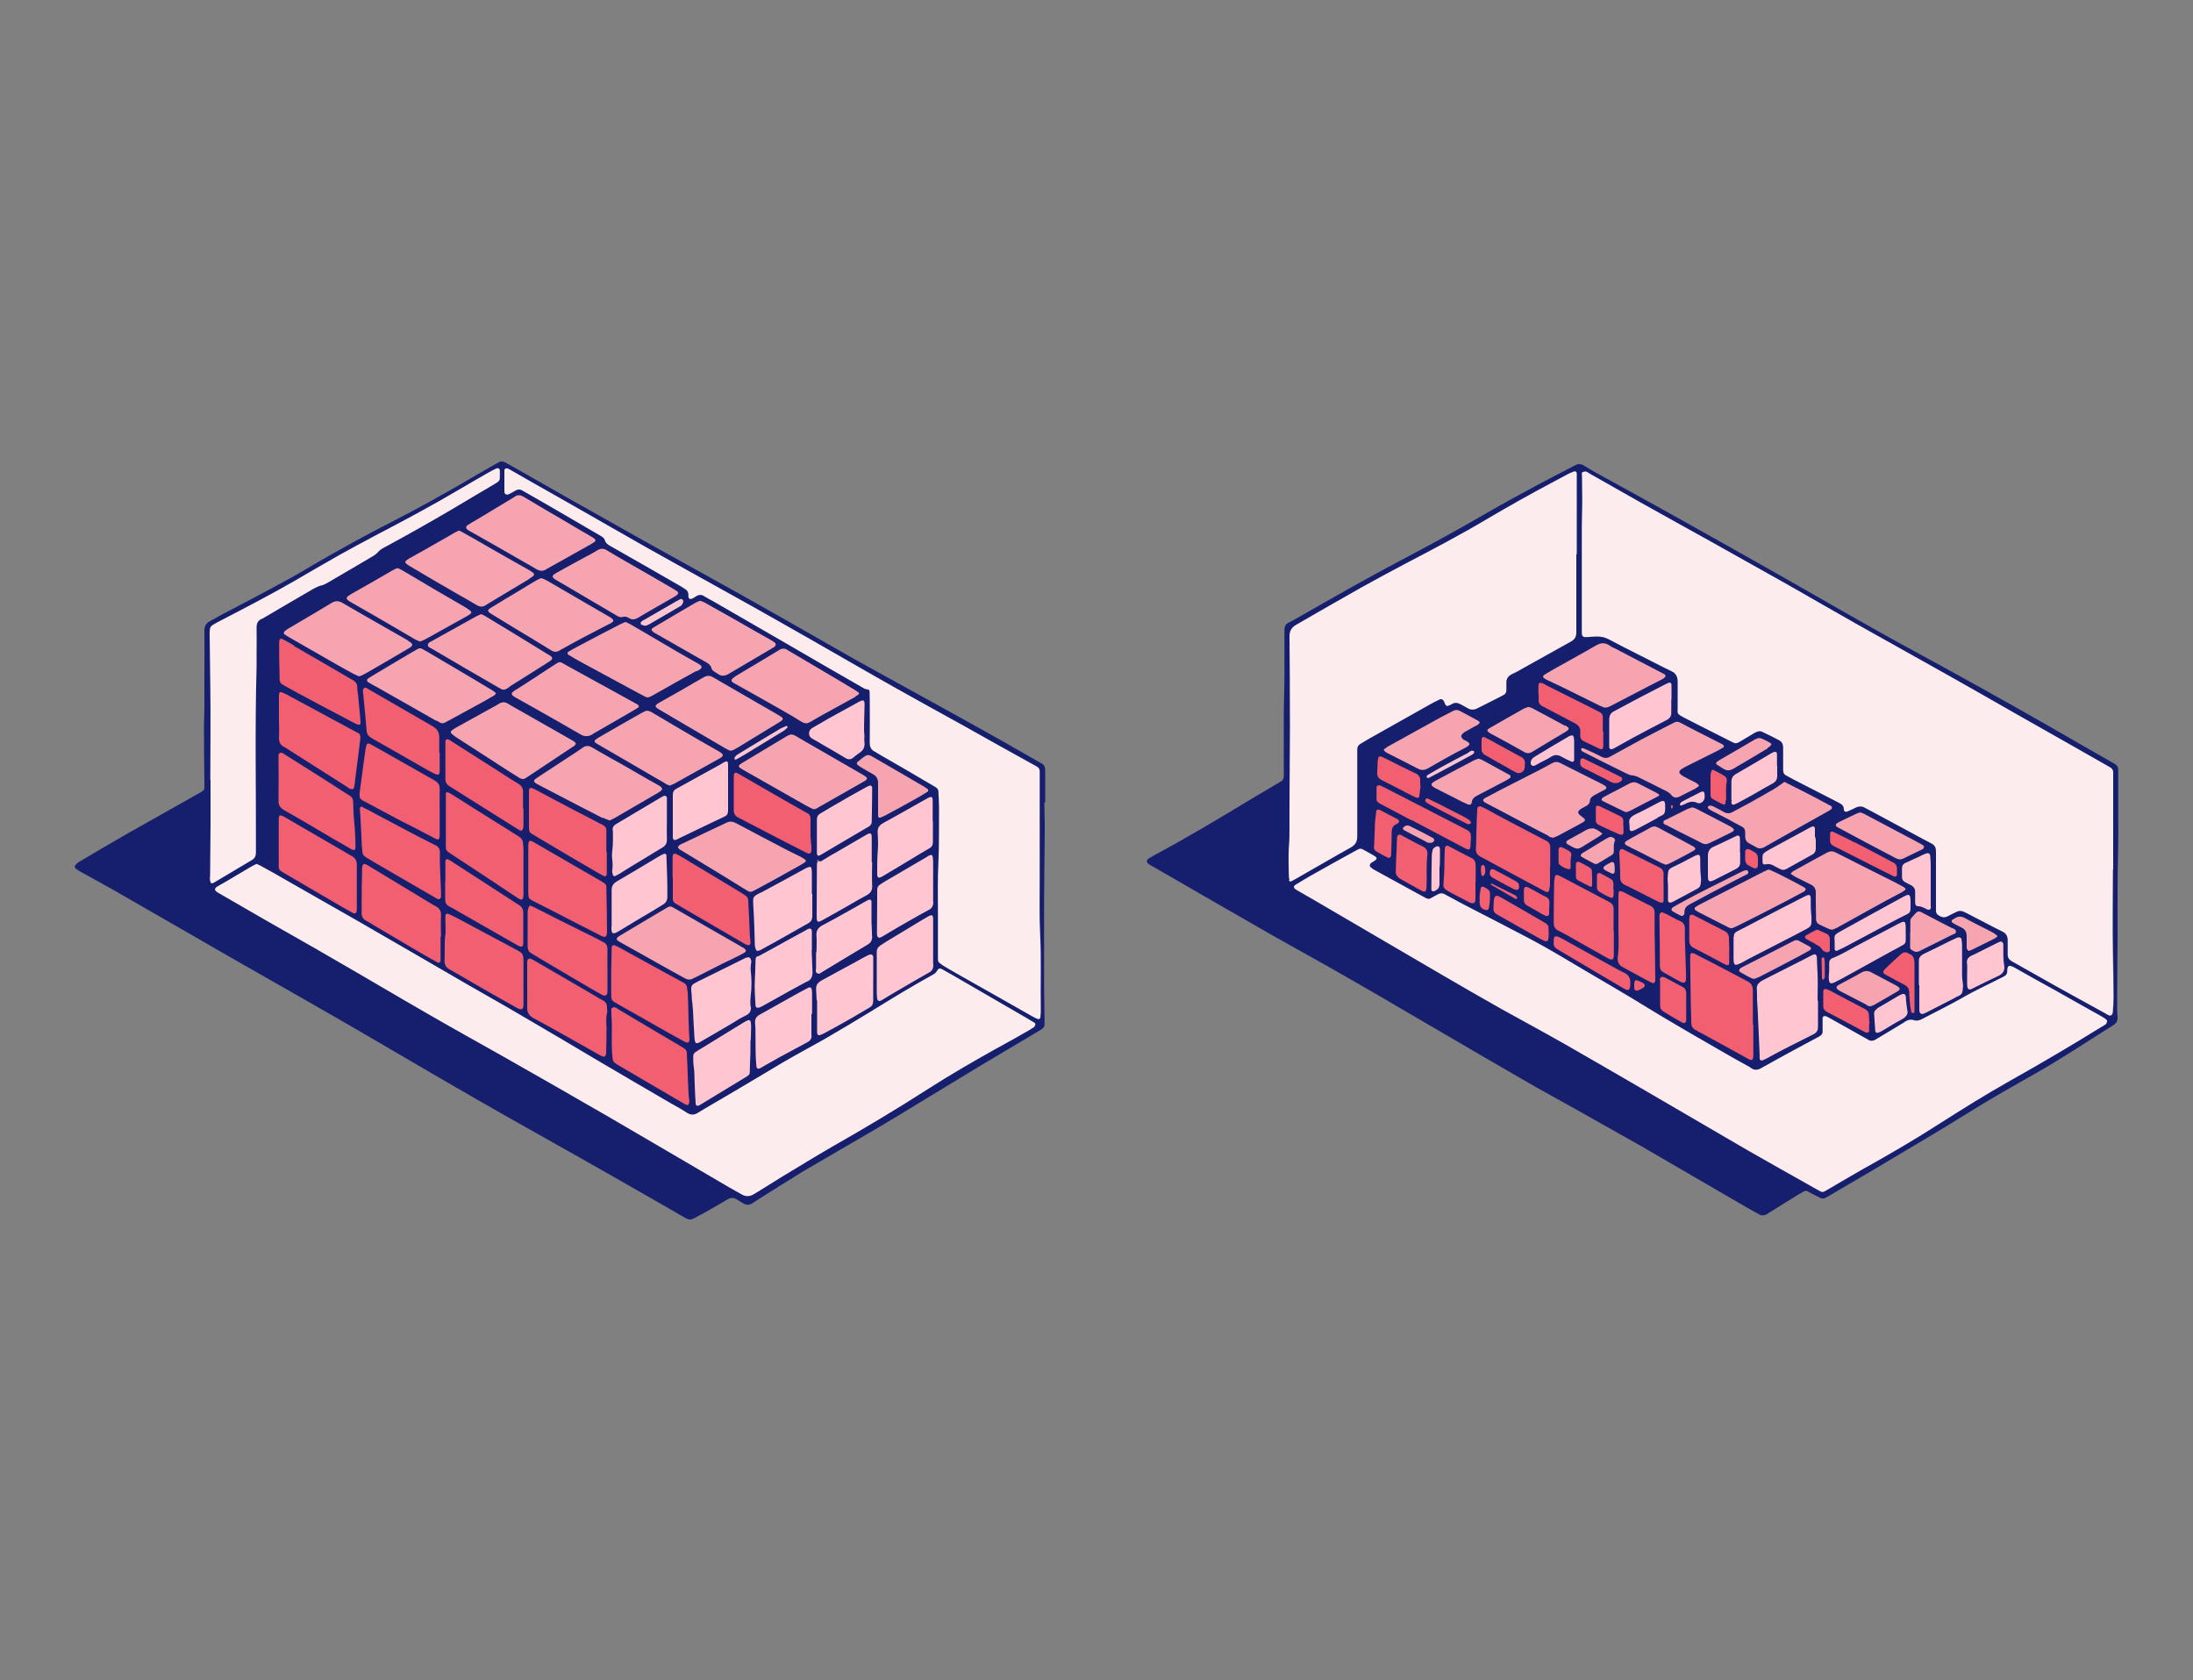
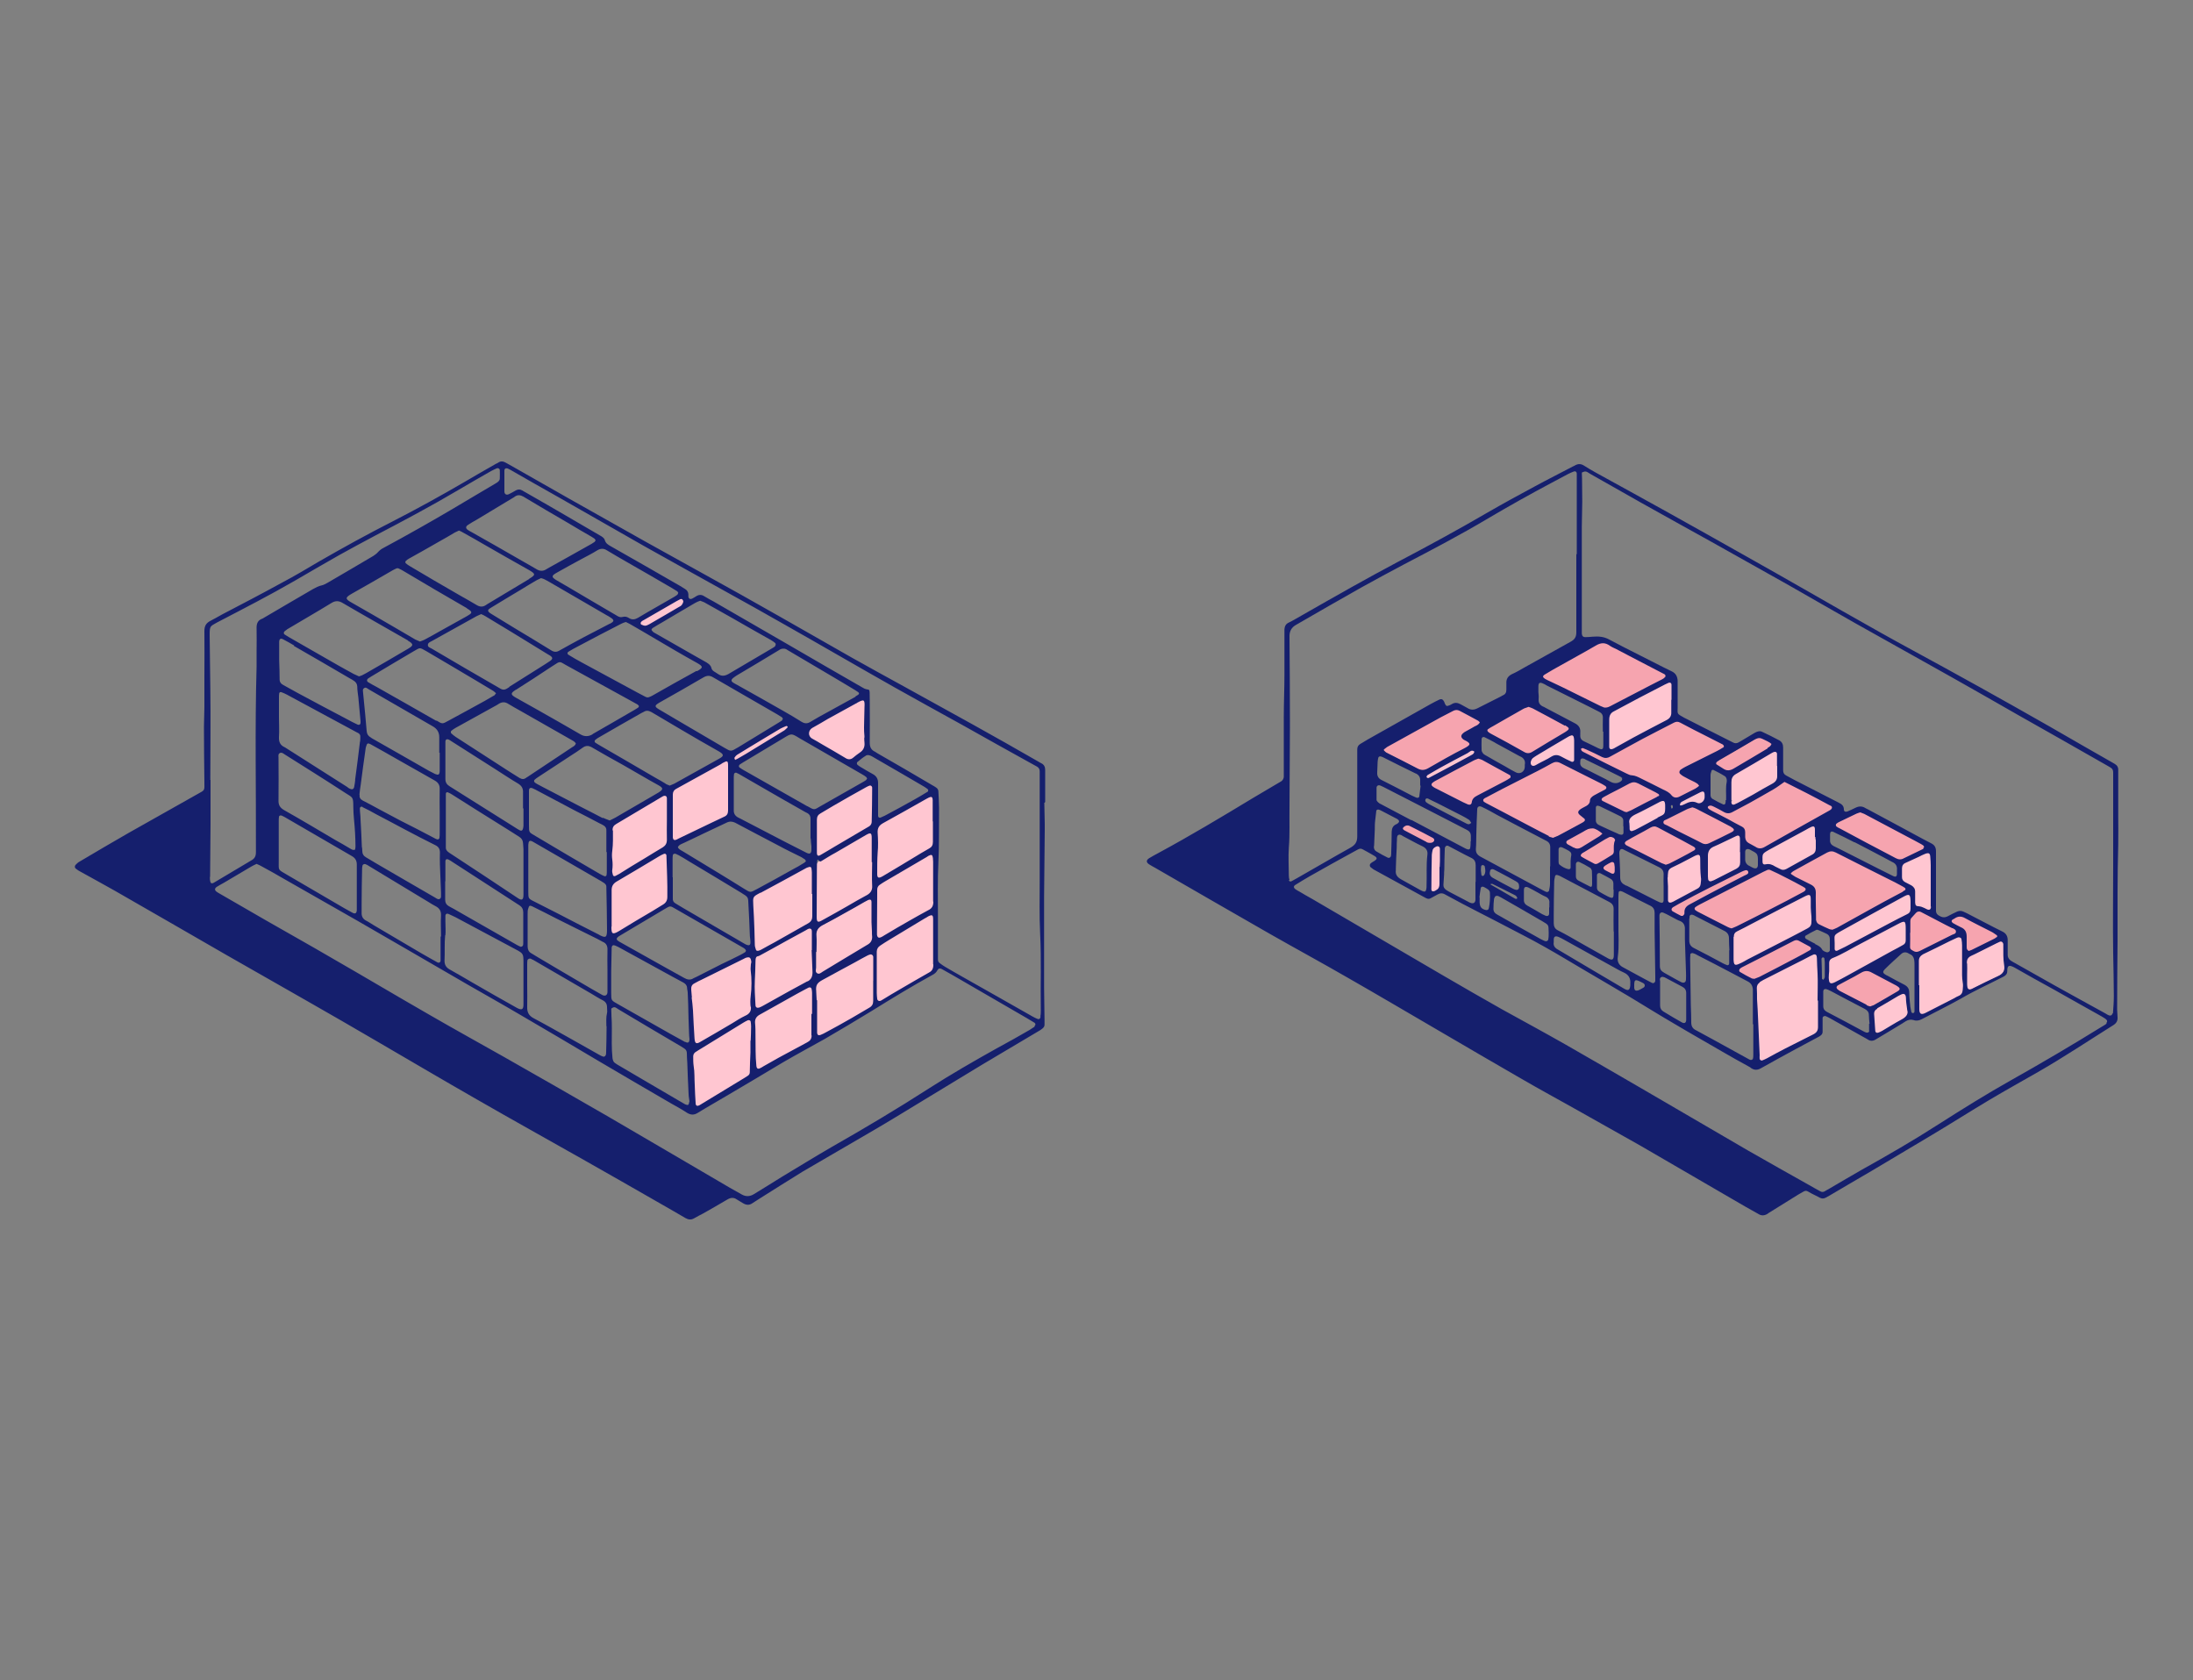
<svg xmlns="http://www.w3.org/2000/svg" version="1.1" viewBox="0 0 1000 766">
  <rect x="0" y="0" width="1000" height="766" fill="#808080" stroke="none" />
  <defs>
    <style>
      .cls-1 {
        fill: #fdecee;
        stroke: #fdecee;
      }

      .cls-1, .cls-2, .cls-3 {
        stroke-miterlimit: 10;
      }

      .cls-4 {
        fill: #151f6d;
      }

      .cls-2 {
        fill: #ffc6d1;
        stroke: #ffc6d1;
      }

      .cls-5 {
        fill: #f15f70;
        stroke: #f15f70;
        stroke-linecap: round;
        stroke-linejoin: round;
      }

      .cls-3 {
        fill: #f6a4af;
        stroke: #f6a4af;
      }
    </style>
  </defs>
  <g>
    <g id="Laag_1">
      <g>
        <g>
          <g id="PINK">
-             <path class="cls-1" d="M474.4,426.2c-.4-8.2-.2-16.4-.2-24.6v-49.5c0-1-.4-1.8-1.3-2.2-1-.5-1.9-1.1-2.9-1.6-10.3-5.8-20.7-11.6-31-17.3-10.3-5.8-20.8-11.4-31-17.2-17-9.6-33.8-19.4-50.8-29-8.4-4.9-17-9.5-25.5-14.3-12.5-7-25-13.9-37.5-20.9-13-7.4-26-14.8-38.9-22.2-7.5-4.3-15.1-8.6-22.5-12.8-.4-.2-.8-.5-1.2-.6-.8-.3-1.4.1-1.5,1v9.6c0,1.3.9,1.8,2.1,1.2,1.1-.5,2.1-1.1,3.1-1.7,1-.5,1.9-.6,2.9,0,.5.3,1,.5,1.4.8,6.7,3.9,13.4,7.8,20.1,11.6,4.6,2.7,9.3,5.4,13.9,8.1,1,.6,2,1.1,2.3,2.2.4,1.4,1.4,2.1,2.6,2.7,10.6,6,21.2,12.2,31.8,18.2.7.4,1.4.9,2.1,1.3.9.5,1.5,1.3,1.6,2.4,0,.3,0,.7,0,1.1.2,1,.9,1.3,1.8.9.6-.3,1.1-.6,1.7-1,1.3-.9,2.5-.9,3.8,0,1.3.9,2.7,1.5,4.1,2.3,11.6,6.7,23.2,13.4,34.8,20.1,11.1,6.4,22.3,12.8,33.4,19.3,3.1,1.8,3.1,1.9,3.1,5.4v19.7c0,2.1.7,3.3,2.5,4.1.3.2.6.4.9.6,8.3,4.9,16.7,9.8,25.1,14.6.6.3,1.3.7,1.8,1.1.6.5,1,1,1,1.8.1,2.5.4,4.9.3,7.4-.1,8.3.1,16.6-.3,24.9-.4,8.2-.2,16.4-.2,24.6v17.8c0,5.9,0,1.3,0,1.9s.3,1.3.9,1.7c.8.6,1.7,1.1,2.5,1.7,2.7,1.5,5.4,3.1,8,4.6,10.6,6,21.1,12,31.6,17.9.7.4,1.4.7,2.2,1.1.9.4,1.4.1,1.6-.9.2-.8.2-1.6.2-2.5-.2-11.6.2-23.3-.3-35h0ZM471.8,466.6c-1.1-.7-2.3-1.4-3.5-2.1-11.1-6.4-22.2-12.9-33.3-19.3-1.8-1-3.7-2.1-5.5-3.1-.8-.5-1.4-.3-1.9.5-.6.9-1.2,1.5-2.1,2.1-9.5,5.3-18.7,11-28,16.6-7.1,4.3-14.2,8.6-21.3,12.7-6.3,3.7-12.7,7.1-19.1,10.7-8.7,5.1-17.4,10.3-26.1,15.5-4.2,2.5-8.5,4.9-12.7,7.5-1.7,1-3.1,1-4.9,0-2.4-1.5-4.9-2.9-7.3-4.3-11.2-6.5-22.3-13.1-33.5-19.6-11.9-7-23.9-14-35.8-21.1-7.8-4.6-15.6-9-23.5-13.5-16.6-9.6-33.2-19.3-49.9-28.9-11.4-6.6-22.8-13-34.2-19.5-3.3-1.8-6.5-3.7-9.8-5.5-.7-.4-1.5-.7-2.3-1.1-.8.4-1.7.7-2.4,1.2-4.2,2.5-8.3,4.9-12.5,7.4-1.1.6-2.2,1.2-3.3,1.9-1,.7-1,1.5,0,2.2.3.3.7.5,1.1.7,7.1,4.1,14.2,8.2,21.3,12.3,9.9,5.7,20,11.3,29.9,17.1,14.8,8.6,29.4,17.2,44.2,25.7,11.5,6.6,23.1,13,34.5,19.5,15.7,8.9,31.3,17.9,47,26.9,18.7,10.8,37.3,21.8,55.9,32.7,1.8,1.1,3.7,2.1,5.5,3.1,1.9,1.1,3.8,1,5.7-.2,4.2-2.6,8.3-5.3,12.6-7.8,7.5-4.6,15.1-9.2,22.7-13.6,15-8.6,30-17.4,44.5-26.8,10-6.4,20.4-12.4,30.8-18.2,5-2.8,10-5.7,15-8.4.8-.5,1.5-1,2.3-1.5.6-.5.6-1.2,0-1.6h0,0ZM114.7,392.4c1.5-.9,2.1-1.9,2.1-3.7.2-28.2-.5-56.4.3-84.5,0-2.3,0-4.6,0-6.8,0-3.8,0-7.5,0-11.2,0-1.9.6-3.2,2.3-3.9.3-.1.6-.3,1-.5,7.5-4.3,15-8.7,22.4-13.1,1.3-.7,2.5-1.4,4-1.7,1-.2,1.9-.7,2.7-1.2,6.9-4.1,13.9-8,20.8-12.2.8-.5,1.5-1,2.1-1.7.7-.9,1.6-1.5,2.6-2,5.4-3,10.9-5.9,16.3-9,9.3-5.4,18.5-10.9,27.9-16.3,2.3-1.4,4.7-2.8,7.1-4.2.8-.5,1.7-1,1.7-2,.1-1.4,0-2.7,0-4.1,0-.6-.7-1-1.3-.7-.9.4-1.8.7-2.7,1.3-4.9,2.8-9.8,5.7-14.7,8.5-12.5,7.4-25.3,14.2-38.1,20.9-5.5,2.9-11.1,5.9-16.6,9-6.7,3.8-13.5,7.6-20.1,11.6-11.6,6.7-23.5,12.8-35.4,19-3.2,1.7-3.5,1.6-3.4,5.7,0,8,.2,16,.3,24,.2,14,0,28.1,0,42.1h.1v20.5c0,7.9,0,15.9-.2,23.8,0,3.9,1,3.1,3.1,1.9,5.3-3.1,10.4-6.3,15.8-9.4h0Z" />
-           </g>
+             </g>
          <g id="LIGHT_LIGHT_RED">
            <path class="cls-2" d="M425.6,430v-10.7c0-2.1-.5-2.3-2.2-1.4-.6.3-1.1.6-1.7,1-5.5,3.3-10.9,6.6-16.4,9.9-1.3.8-2.6,1.7-3.9,2.5-1,.6-1.5,1.5-1.5,2.7v18.8c0,.9.1,1.8.2,2.7.1.9.9,1.3,1.6.9.4-.2.8-.5,1.2-.7,2.4-1.4,4.9-2.9,7.2-4.3,4.5-2.6,8.9-5.3,13.5-7.8,1.5-.9,2.2-1.9,2.1-3.7-.1-3.3,0-6.6,0-9.8h-.1ZM399.8,424.9v1.4c.2,1.3.8,1.6,1.9,1.1.5-.2,1-.5,1.4-.8,4-2.3,8-4.6,12-7,2.7-1.5,5.4-3.1,8.1-4.5,1.7-.9,2.3-2.1,2.3-3.9-.1-3,0-6,0-9h0v-9.2c0-.6,0-1.1-.1-1.7-.2-1.4-.6-1.7-2-1-.3.2-.6.3-.9.6-6.3,3.7-12.6,7.4-18.8,11-.9.5-1.7,1-2.5,1.6s-1.3,1.3-1.2,2.3v1.9c0,5.7-.1,11.5-.1,17.2h-.1,0ZM400,398c0,2.5.6,2.7,2.7,1.5,5.8-3.5,11.5-7,17.3-10.4,1.3-.7,2.5-1.5,3.8-2.2,1.1-.7,1.7-1.6,1.6-2.9v-9.3h0v-8.5c0-3-.3-3.1-2.8-1.8-6.6,3.7-13.1,7.5-19.8,11.1-1.8,1-2.6,2.1-2.5,4.3.2,3.1.2,6.2,0,9.3-.3,3-.2,6-.2,9h-.1ZM398,446.8v-10.6c0-.7-.7-1.1-1.4-1-.5.1-.9.3-1.3.5-1.8,1-3.7,2.1-5.5,3-5,2.7-10,5.5-15.1,8.2-2.3,1.3-2.9,2.5-2.7,5.1v.3c0,1.3.2,2.5.2,3.8v15c.1.9.7,1.3,1.5.9s1.7-.7,2.5-1.2c4-2.2,7.9-4.4,11.9-6.6,2.7-1.5,5.3-3.2,8-4.7,1.2-.7,1.8-1.7,1.7-3.1v-9.5h0ZM373,444c.9.5,1.7-.3,2.5-.8,6.8-4.1,13.7-8.3,20.6-12.4,1.3-.8,2-1.8,1.9-3.4,0-.8,0-1.7-.1-2.5,0-1.5-.2-2.9-.2-4.3v-9.2c0-1-.6-1.3-1.4-.9-.7.3-1.3.6-1.9,1-2.8,1.5-5.5,3.1-8.3,4.7-3.6,2-7.1,4.1-10.8,5.9-2.1,1-3,2.4-2.7,4.8.2,2.5,0,4.9,0,7.4h0v7.1c0,1-.5,2.2.6,2.7h-.1q0-.1,0-.1ZM397.5,393v-11c0-2.3-.5-2.6-2.6-1.4-4.7,2.7-9.3,5.4-13.9,8.1-2.2,1.3-4.3,2.6-6.6,3.9-1.3.7-1.9,1.8-1.9,3.4,0,7.3-.1,14.6-.1,21.9s.5,2.7,2.7,1.5c3.8-2.1,7.6-4.3,11.4-6.4,2.8-1.6,5.5-3.2,8.3-4.7,2-1,3-2.3,2.9-4.7-.2-3.5,0-7.1,0-10.7h-.3,0ZM396.4,358.2c-.5.2-1,.5-1.5.7-5,2.9-10,5.7-15,8.5-2,1.1-3.9,2.3-5.9,3.5-1.1.7-1.7,1.6-1.6,2.9v7.1h0v7.9c0,1.4.5,1.7,1.7,1,2.2-1.3,4.3-2.6,6.6-3.9,5-2.9,9.9-5.8,14.8-8.7,1.1-.6,1.8-1.4,1.9-2.7,0-4.9.1-9.8.2-14.7v-.8c0-.6-.6-1-1.2-.8h0ZM390.8,320.4c-.2.1-.3.2-.5.3-4.3,2.4-8.6,4.7-12.9,7.1-2.4,1.3-4.7,2.7-7.1,4.1-1.7.9-2.2,3.7,0,4.9,1.5.9,3,1.8,4.5,2.6,3.5,2.1,7.1,4.1,10.6,6.2,1.3.8,2.4.7,3.5-.1,1-.7,2-1.6,3-2.3,1.7-1.1,2.4-2.6,2.2-4.6,0-.7,0-1.4-.1-2.2,0-1.5-.2-3.1-.2-4.6,0-3.1.1-6.2.2-9.2.2-3.5-.1-3.8-3.3-2.1h.1ZM370.2,433.1v-8.5c0-1.2-.7-1.6-1.8-1.1-.4.2-.8.5-1.2.7-5.1,2.8-10.2,5.7-15.3,8.4-1.8,1-3.7,2.1-5.5,3-1.1.6-2,1.3-1.9,2.7,0,2.9-.2,5.8-.3,8.7-.1,3.7.2,7.5.3,11.2,0,1,.7,1.4,1.7,1.1.6-.2,1.1-.5,1.7-.8,1.4-.8,2.9-1.6,4.3-2.4,5.4-3,10.7-5.9,16-8.8,1.8-1,2.3-2.4,2.3-4.2-.1-3.4-.3-6.7-.4-10.1h.2ZM370.2,451.1c-.1-.8-.7-1.1-1.4-.7-.7.3-1.3.6-1.9,1-2.3,1.3-4.6,2.6-6.9,3.8-4.5,2.5-8.9,5-13.4,7.5-1.5.9-2.3,1.9-2.2,3.7.1,2,.2,4,.2,6,0,4.6,0,9.1.4,13.6.1,1.3.6,1.6,1.8,1.1.5-.2,1-.5,1.4-.8,2.3-1.3,4.6-2.6,6.9-3.9,4.3-2.3,8.6-4.7,13-7,1.4-.7,2.1-1.7,2.1-3.2v-9.8h.3v-9.6c0-.5,0-1.1-.2-1.7h0ZM345.7,433.6c.5-.1.9-.3,1.3-.5,2.1-1.1,4.2-2.2,6.2-3.4,5.1-2.9,10.1-5.8,15.2-8.6,1.4-.7,1.9-1.8,1.9-3.3v-10.1h-.2v-9.8c0-.6,0-1.3-.2-1.9-.1-.5-.6-.8-1-.6-.9.3-1.7.7-2.5,1.1-6.6,3.5-13.1,7.2-19.7,10.7-3.7,1.9-3.5,1.8-3.3,5.9.2,3.5.3,7.1.5,10.6.1,2.5.1,4.9.2,7.4,0,.7.2,1.4.5,2.1.2.5.6.6,1.1.5h0ZM336.4,346c1.3-.7,2.5-1.5,3.8-2.2,5.8-3.5,11.7-7.1,17.5-10.7.5-.3,1-.8,1.4-1.3v-.5c0-.1-.3-.3-.5-.2-.9.3-1.9.7-2.7,1.2-4.8,2.9-9.5,5.7-14.3,8.6-1.8,1.1-3.6,2.1-5.4,3.3-.5.3-.9.9-1.3,1.4-.1.2.2.6.3,1,.5-.2.9-.3,1.1-.5h-.1,0ZM342.5,439.3c0-.3.2-.7.2-1.1-.3-1.9-.9-2.3-2.5-1.8-.3.1-.7.3-1,.5-6.6,3.2-13.1,6.4-19.6,9.7-1,.5-1.9,1.1-2.9,1.5-1.2.6-1.5,1.7-1.4,2.9.1,1.2.2,2.3.3,3.5h-.1c.2,2,.5,4,.6,5.9.3,4.3.5,8.6.7,12.8.2,2.3.7,2.7,2.9,1.4,4.8-2.8,9.6-5.7,14.4-8.4,1.9-1.1,3.9-2.3,5.9-3.4,1.7-.9,2.6-2.1,2.5-4.1-.1-1.6-.2-3.3,0-4.9.5-4,.5-8,0-12-.1-.9,0-1.8.1-2.7h0c0,.1,0,.1,0,.1ZM342.2,465.6c-.1-.6-.7-.9-1.3-.6-.7.3-1.3.6-1.9,1-6.9,4.2-13.8,8.5-20.7,12.7-.5.3-.9.6-1.4.9-.6.5-.9,1.1-.9,1.9,0,1.4,0,2.9.2,4.3.5,2.9.3,5.8.5,8.7.1,2.7.2,5.5.4,8.2,0,1.3.7,1.5,1.8,1,.2,0,.3-.2.5-.3,6.7-4.1,13.4-8.1,20.1-12.2.5-.3.9-.6,1.4-.9.5-.4.9-.9.9-1.6.1-3,.3-6,.3-9v-5.5h0c0-2.2.2-4.4.2-6.6,0-.7,0-1.5-.2-2.2h0ZM330.2,372.5c1.4-.6,1.8-1.5,1.8-3v-20.2c0-2.4-.3-2.5-2.5-1.3-.3.2-.6.4-.9.6-4.6,2.5-9.1,5-13.6,7.5-2.2,1.3-4.5,2.5-6.7,3.7-1.1.6-1.6,1.4-1.5,2.6v18c0,.6,0,1.1,0,1.7.1.9.7,1.3,1.5,1,.3-.1.6-.3,1-.5,5-2.4,10-4.8,15-7.2,1.9-1,3.9-1.9,5.9-2.8h0c0-.1,0-.1,0-.1ZM310.2,273.3c-.6.2-1.1.6-1.7.9-5,2.9-9.9,5.7-14.9,8.6-.4.2-.8.5-1.1.7-.5.3-.5,1.1,0,1.4.6.2,1.2.5,1.8.5s1.2-.4,1.8-.7c4.5-2.6,9-5.2,13.4-7.8.5-.3,1.1-.7,1.5-1.1.3-.4.5-1,.5-1.2,0-1-.7-1.4-1.4-1.1h.1,0ZM304,390c0-.6-.6-1-1.1-.8-.7.3-1.5.7-2.2,1.1-6.5,3.9-13,7.8-19.5,11.6-1.5.9-2.2,2-2.2,3.8v16.7c0,3,.2,4,3.5,2,5-3.1,10.2-6.1,15.2-9.1,1.7-1,3.3-2,4.9-3,1.3-.8,1.8-1.8,1.9-3.4,0-6.2-.2-12.4-.4-18.6v-.3h-.1ZM279,396.6c-.1.7.2,1.6.3,2.4.1.6.6.6,1.1.4.6-.3,1.1-.6,1.7-.9,3.9-2.3,7.8-4.7,11.6-7.1,2.8-1.7,5.6-3.4,8.4-5.1,1.3-.7,1.9-1.7,1.8-3.4-.1-3,0-6,0-9v-9.9c0-1-.7-1.4-1.7-1-.2.1-.5.3-.7.4-6.9,4.1-13.8,8.2-20.7,12.3-1.1.7-1.7,1.5-1.7,2.9,0,3.1,0,6.2-.3,9.3-.2,1.4-.2,2.7,0,4.1.2,1.5.3,3,0,4.6h0Z" />
          </g>
          <g id="LIGHT_RED">
-             <path class="cls-3" d="M422.9,359.8c-.8-.6-1.7-1.1-2.5-1.6-5.8-3.4-11.5-6.7-17.2-10-1.9-1.1-3.8-2.2-5.7-3.3-.8-.5-1.8-.9-2.6-.3-1.4.9-2.8,2.1-4.1,3.1-.1.1,0,.7.1,1,.5.5,1,.8,1.5,1.1,1.9,1.1,3.7,2.3,5.7,3.3,1.6.9,2.3,2.2,2.3,4v15c0,.6.6,1,1.1.8.7-.3,1.4-.6,2-.9,4.6-2.5,9.2-5,13.9-7.6,1.8-1,3.6-2.1,5.4-3.2.6-.3.6-1,0-1.4h0ZM393.2,353.1c-9.5-5.5-19.1-11-28.6-16.5-3.8-2.2-3.5-2.2-7.4,0-6.2,3.7-12.3,7.4-18.5,11.1-.5.3-.9.6-1.4.9-.5.4-.5,1,0,1.4.9.6,1.8,1.2,2.8,1.7,9.4,5.3,18.7,10.6,28,15.9,3.4,1.9,3,1.6,5.9,0,6.3-3.5,12.7-7.2,19-10.8.6-.3,1.3-.7,1.8-1.1.2-.1.3-.4.5-.7-.1-.2-.2-.6-.4-.7-.6-.5-1.2-.9-1.8-1.2h0ZM365.5,329.1c1.4.9,2.6.8,4.1,0,2.5-1.5,5.1-2.9,7.6-4.3,4.3-2.4,8.6-4.7,12.9-7.1,2.3-1.3,2.3-1.5,0-2.9-4-2.4-7.9-4.8-11.9-7.1-6.3-3.7-12.5-7.4-18.8-11.1-.6-.3-1.3-.6-1.4-.7-1.4-.2-2.1.3-2.8.7-6.4,3.8-12.8,7.6-19.2,11.5-.6.4-1.2.8-1.8,1.3-.7.6-.7,1.3,0,1.8.6.4,1.3.7,1.9,1.1,7.1,4,14.1,7.9,21.1,11.9,2.9,1.6,5.7,3.3,8.4,5h-.1,0ZM365,390.5c-3.1-1.6-6.3-3.1-9.5-4.8-6.8-3.5-13.5-7.1-20.3-10.7-1.3-.7-2.5-.7-3.9,0-3.6,1.8-7.2,3.4-10.8,5.1-2.9,1.4-5.8,2.7-8.6,4.1-1,.5-2.2.7-2.8,2,.5,1.1,1.6,1.5,2.5,2,9.1,5.6,18.3,11.2,27.5,16.8,3.3,2,2.8,1.9,6.2.2,5.4-2.9,10.7-5.9,16-8.8,1.8-1,3.6-2.1,5.4-3.1.3-.2.5-.5.8-.7-.2-.3-.2-.6-.4-.8-.7-.5-1.3-1-2.1-1.3ZM336.4,340.9s.2-.1.2-.1c6.2-3.8,12.4-7.6,18.7-11.4.5-.3.9-.6,1.4-.9.2-.2.3-.5.4-.7-.2-.2-.2-.6-.5-.7-.7-.5-1.4-.9-2.1-1.3-4.3-2.5-8.7-5-13-7.5-5.4-3.1-10.7-6.2-16.1-9.3-1.6-1-2.9-1-4.6,0-6.7,3.9-13.5,7.7-20.1,11.5-2.2,1.3-2.2,1.8,0,3.1,3,1.8,6,3.5,9,5.3,6.9,4.1,13.8,8.1,20.8,12.2,2.9,1.7,3,1.7,5.9-.1h0ZM299.1,289c4.2,2.4,8.3,4.8,12.6,7.2,3.5,2,7,3.9,10.4,5.9,1,.6,2,1.3,2.3,2.6.2.9.9,1.4,1.6,1.8.5.3,1,.5,1.4.9,1.6,1.1,3,1.1,4.8,0,6.7-4.1,13.5-8,20.2-11.9.4-.2.8-.5,1.1-.8.4-.3.4-.9,0-1.2-.6-.5-1.3-1-2-1.4-6.1-3.5-12.2-7-18.3-10.4-3.8-2.2-7.6-4.3-11.4-6.4-.8-.5-1.7-.7-2.5-1.1-.8.3-1.6.6-2.3,1-5,3-10,5.9-15.1,8.9-1.4.9-2.9,1.6-4.2,2.5-.9.6-.8,1,0,1.7.4.3.9.6,1.4.9h0c0-.1,0-.1,0-.1ZM337.9,431.6c-9.9-5.7-19.7-11.4-29.6-17-3.1-1.8-2.5-1.7-5.7.1-6.7,3.9-13.3,7.9-20,11.9-.4.2-.7.5-1.1.8-.5.4-.5,1,0,1.4s1,.7,1.6,1c6.9,3.9,13.8,7.8,20.7,11.6,2.7,1.5,5.4,3,8.1,4.5,1.5.9,2.9,1.1,4.3.1.5-.3,1-.5,1.5-.7,3.7-1.9,7.5-3.8,11.2-5.7,2.9-1.5,5.9-2.9,8.8-4.3.6-.3,1.3-.7,1.9-1.1.2-.1.3-.5.5-.7-.1-.2-.2-.6-.4-.7-.6-.5-1.2-.8-1.8-1.2h0ZM271.6,338.7c.7.5,1.5,1,2.3,1.4,8.3,4.9,16.7,9.7,25.1,14.6,1.5.9,3,1.8,4.5,2.6.6.3,1.3.6,2,.9.7-.3,1.4-.5,2.1-.9,6.7-3.8,13.5-7.5,20.3-11.3,2.1-1.2,2.6-1.9,0-3.4-5.9-3.3-11.7-6.7-17.5-10.1-4.4-2.6-8.8-5.1-13.2-7.8-1.3-.7-2.3-.9-3.6-.1-.3.2-.6.3-1,.5-6.4,3.7-12.8,7.4-19.2,11-.6.3-1.3.7-1.8,1.2-.5.3-.5,1,.1,1.4h0ZM285.1,283.6c-.7.3-1.4.5-2.1.8-6.6,3.4-13.2,6.9-19.9,10.4-1.4.7-2.7,1.5-4.1,2.3-.7.4-.7,1.1,0,1.5,1.9,1.1,3.9,2.3,5.9,3.4,8.5,4.6,17,9.2,25.5,13.8,1.2.6,2.4,1.3,3.6,1.9.6.3,1.2.4,1.8.1.5-.2,1-.5,1.5-.7,6.7-3.7,13.4-7.5,20-11.2,2.5-1.4,3-1.9,0-3.7-6.6-3.8-13.2-7.6-19.9-11.5-3.6-2.1-7.2-4.2-10.8-6.3-.6-.3-1.1-.6-1.8-.9h.1,0ZM254.1,261.1c-.6.3-1.1.6-1.6,1-.6.5-.7,1.1-.1,1.6.5.4,1,.7,1.6,1.1,1.7,1,3.3,1.9,5,2.9,7.4,4.3,14.8,8.6,22.1,13,.9.5,1.8,1,2.8.7,1.1-.3,2,0,2.9.5,1.4.9,2.7.7,4.1-.1,5.5-3.3,11-6.4,16.6-9.6.6-.3,1.1-.7,1.6-1.1.2-.2.3-.5.4-.7-.2-.2-.2-.6-.5-.7-.7-.5-1.4-.9-2.1-1.3-6.8-3.9-13.8-7.9-20.6-11.9-3.1-1.8-6.3-3.7-9.4-5.5-1.5-.9-2.8-.9-4.3,0-2.5,1.5-5.1,2.8-7.6,4.2-3.6,2-7.2,3.9-10.7,5.9h0ZM300,358.1c-5.3-3-10.6-6.1-15.9-9.1-4.9-2.7-9.7-5.4-14.5-8.2-1.5-.9-2.7-.8-4.1.2-1.7,1.3-3.4,2.4-5.2,3.5-5,3.3-10,6.6-15.1,9.9-.6.4-1.2.8-1.7,1.3s-.1.7,0,1c.2.3.7.6,1.1.8,1.8,1,3.7,1.9,5.5,2.9,5,2.6,10,5.2,15,7.8,3.1,1.7,6.3,3.3,9.5,4.9.9.5,1.8.7,2.9,1.2.9-.5,1.8-.8,2.6-1.3,6.5-3.8,13-7.6,19.6-11.4,2.5-1.4,2.4-2.1,0-3.4h.1,0ZM235.4,318.2c6.5,3.7,13,7.4,19.5,11,3.3,1.9,6.6,3.8,9.9,5.7,1.8,1,3.6,1,5.4-.1,0,0,.2-.1.2-.2,5.8-3.4,11.6-6.7,17.5-10.1,1-.6,2.1-1.2,3-1.8.2-.1.3-.5.5-.7-.2-.3-.4-.6-.7-.8-1.3-.7-2.5-1.4-3.8-2.1-9.6-5.3-19.3-10.6-28.9-15.9-2.8-1.5-2.5-1.8-5.6.2-.4.2-.7.5-1.1.7-5.4,3.5-10.6,7-16,10.4-2.6,1.6-2.6,2.2.2,3.7h0ZM278.2,281.5c-.6-.3-1.1-.7-1.7-1-8.7-5-17.3-10.1-26-15.1-.7-.4-1.4-.9-2.2-1.2-.5-.2-1-.3-1.7-.6-.6.3-1.3.5-1.9.9-2.3,1.4-4.7,2.8-7,4.2-4.5,2.7-9.1,5.4-13.6,8.2-1.7,1-2.6,1.6,0,3.1,3.5,2.1,6.8,4.2,10.3,6.3,5.6,3.4,11.2,6.7,16.8,10.2,1.4.9,2.6.9,4,0,3.4-2.1,7-3.9,10.6-5.8,4-2.1,8-4.2,12.1-6.3,2.1-1.1,2.1-1.7.2-2.9h0ZM213.3,241.5c.6.4,1.3.8,1.9,1.1,7.8,4.5,15.7,9,23.5,13.4,2,1.1,4,2.2,5.9,3.4,1.6,1,3.1,1,4.6,0,.2-.1.3-.2.5-.3,6.7-3.7,13.4-7.5,20-11.2.5-.3,1-.6,1.4-.9.2-.2.3-.5.4-.7-.2-.3-.2-.6-.5-.7-.4-.3-.9-.6-1.4-.9-3.4-2.1-6.9-4.1-10.4-6.1-6.9-4.1-13.9-8.1-20.7-12.2-1.4-.8-2.5-1-3.8,0-.3.2-.6.4-.9.6-5.5,3.3-11.1,6.7-16.6,10-1.3.8-2.7,1.6-4,2.4-1,.6-1,1.4,0,2.2h0ZM262.6,339.2c-.5-.9-1.5-1.3-2.3-1.8-7.6-4.4-15.4-8.7-23-13.1-1.8-1-3.7-2-5.4-3.1-1.6-1-3-1-4.6,0-.5.3-1.1.7-1.7,1-6,3.3-11.9,6.6-17.9,9.9-.7.4-1.4.9-2,1.4-.2.1-.2.8,0,1,.6.6,1.4,1.2,2.1,1.7,8.1,5.3,16.2,10.5,24.3,15.7,1.7,1.1,3.4,2.2,5.1,3.2s1.7.6,2.6,0c.3-.2.6-.3.9-.6,6.7-4.5,13.5-9,20.3-13.5.7-.5,1.4-.9,1.7-1.7h0ZM219.4,280.1c-.7.3-1.4.6-2,.9-6.8,3.8-13.7,7.6-20.5,11.4-.7.4-1.8.6-1.8,1.8s1,1.2,1.7,1.6c10.1,5.9,20.2,11.7,30.2,17.6.4.2.8.5,1.2.7,1,.5,1.9.5,2.9,0,.5-.3.9-.6,1.4-.9,5.4-3.4,10.8-6.8,16.2-10.2.8-.5,1.5-1,2.3-1.5,1.3-.9,1.3-1.5,0-2.5-.4-.3-.8-.5-1.2-.7-5.4-3.3-10.9-6.7-16.3-10-4-2.4-7.9-4.8-11.9-7.2-.6-.3-1.3-.6-2-1v-.2h0ZM186.9,258.2c7.5,4.3,14.9,8.7,22.4,13.1,2.7,1.5,5.4,3,8,4.6,1.5.9,2.9.9,4.3-.1.3-.3.8-.5,1.1-.7,6.2-3.7,12.3-7.4,18.5-11.1,3-1.8,3-2.2-.1-4-6.8-3.9-13.6-7.8-20.4-11.6-3.1-1.8-6.3-3.6-9.5-5.4-.6-.3-1.3-.6-2-1-.7.3-1.3.6-1.9.9-2.4,1.4-4.7,2.7-7.1,4.1-4.6,2.6-9.2,5.1-13.8,7.8-.6.3-1.1.7-1.5,1.1-.2.2-.2.8,0,1,.6.5,1.3,1,2,1.4h0ZM225.4,317.2c.3-.2.5-.5.7-.9-.5-.5-.9-.9-1.3-1.1-2.5-1.5-5-3-7.5-4.5-7.6-4.6-15.3-9.2-23-13.6-3.2-1.9-2.7-1.8-5.7,0-6.5,3.8-13,7.7-19.5,11.6-.5.3-.9.6-1.4.9-.6.5-.6,1.2,0,1.6,1.3.8,2.7,1.5,4.1,2.3,9,5.1,18,10.3,27.1,15.4,2.7,1.5,2.5,1.8,5.7,0,5.4-3,10.8-5.9,16.3-8.9,1.5-.8,3-1.7,4.5-2.6h0c0-.1,0-.1,0-.1ZM160.6,274.9c6.3,3.6,12.6,7.2,18.9,10.9,3.3,1.9,6.6,3.9,9.9,5.8.6.3,1.3.6,2.1.9.8-.3,1.5-.6,2.2-.9,2.2-1.2,4.5-2.5,6.7-3.7,4.1-2.3,8.3-4.6,12.4-6.9,2.2-1.3,3.3-1.8.1-3.6-9.7-5.5-19.3-11.3-29-17-.6-.3-1.3-.6-1.9-1-.5-.3-1-.3-1.5,0-.5.2-1,.5-1.4.7-6.2,3.5-12.3,7.1-18.5,10.6-3.4,1.9-3.2,2.5,0,4.3h0ZM186,292.1c-9.9-5.7-19.9-11.4-29.8-17.1-1.7-1-3.2-1.2-5,0-6.7,4.1-13.5,8-20.2,12-.5.3-.9.6-1.3,1-.5.3-.4,1.1.1,1.4.7.5,1.4.9,2.1,1.3,7.4,4.2,14.7,8.4,22,12.6,2.5,1.4,4.9,2.8,7.4,4.1.8.5,1.7.7,2.4,1.1.6-.2,1-.3,1.4-.5.6-.3,1.3-.7,1.9-1,6.3-3.7,12.6-7.4,18.9-11,2.4-1.4,3.1-2.1.1-3.8h0c0-.1,0-.1,0-.1Z" />
-           </g>
+             </g>
          <g id="RED">
-             <path class="cls-5" d="M369.7,382.4v-9c0-1.3-.5-2.1-1.5-2.6-.3-.2-.6-.3-1-.5-6.3-3.6-12.7-7.2-18.9-10.8-3.5-2-6.9-4-10.4-6-.6-.3-1.3-.7-1.9-1-.5-.2-1.1.1-1.2.7,0,.5-.1,1.1-.1,1.7v14.5c0,1.7.7,2.8,2.1,3.5.4.2.8.4,1.2.6,6.6,3.4,13.1,6.8,19.6,10.2,3.4,1.8,6.8,3.5,10.2,5.2,1.7.9,2.3.4,2.3-1.5s0-.9,0-1.4c-.1-1.2-.3-2.3-.3-3.5h-.1ZM341.2,412.8c-.2-3.8.2-3.7-3.4-5.8-7.9-4.7-15.8-9.5-23.6-14.2-1.5-.9-3.1-1.9-4.7-2.8-.5-.3-1-.5-1.5-.7s-1.2.1-1.3.7c0,.5-.1,1.1-.1,1.6v8.4h0v9.6c0,1,.3,1.8,1.2,2.3,1.2.7,2.4,1.4,3.5,2.1,9.1,5.3,18.2,10.6,27.3,15.9.6.3,1.1.7,1.7.9.9.4,1.7,0,1.7-1.1s-.2-2.5-.3-3.8c-.2-4.3-.3-8.7-.6-13.1h0ZM313.8,457.7c0-1.7,0-3.3-.2-4.9,0-.8-.3-1.6-.3-2.4,0-1.1-.7-1.8-1.7-2.3-1.7-.9-3.4-1.8-5-2.7-7.9-4.3-15.8-8.7-23.7-13-.7-.4-1.4-.8-2.2-1.1-1.2-.5-1.8-.2-1.8,1v.8c0,3.4-.2,6.7-.2,10.1h0v9.6c0,3.7.1,3.4,3,5.1,8,4.6,16,9.1,24,13.6,2.2,1.3,4.5,2.5,6.7,3.7,1.4.7,2,.3,2-1.3s-.1-1.8-.2-2.7c-.1-4.5-.2-8.9-.4-13.4h-.1ZM313.3,484.5c0-1.5-.1-2.9-.2-4.3,0-.9-.3-1.6-1.1-2.1-.5-.3-.9-.6-1.4-.9-9.5-5.7-19.1-11.4-28.7-17-.7-.5-1.5-1.3-2.5-.8-1.1.6-.7,1.8-.7,2.7,0,2.3.1,4.6.2,6.8,0,4.6,0,9.1.3,13.6.1,1,.3,1.8,1.3,2.3.3.2.6.4.9.6,9.2,5.4,18.5,10.8,27.8,16.3,1,.6,2.1,1.2,3.1,1.8.3.2.7.3,1,.3s.6-.2.6-.3c.2-.4.2-.9.3-1.3-.1-1.1-.3-2.2-.4-3.3-.2-4.8-.4-9.6-.6-14.4v-.2h0ZM240.6,431.7c0,1.3.5,2.3,1.6,3,.9.6,1.9,1.1,2.8,1.7,6.7,3.9,13.4,7.9,20,11.8,3.2,1.9,6.4,3.8,9.7,5.6,1.3.7,2.2.2,2.3-1.3v-10.1c0-3,0-6,0-9,0-1.8-.5-3.2-2.2-3.9-.9-.3-1.6-.9-2.4-1.3-6.3-3.2-12.7-6.3-19.1-9.5-3.5-1.8-7-3.5-10.5-5.3-1.2-.6-1.6-.4-1.9.9-.2.8-.3,1.6-.3,2.4v15h0ZM275.1,456.1c-1.8-1-3.5-2.1-5.2-3-8.8-5.1-17.6-10.2-26.5-15.4-.4-.2-.8-.5-1.2-.6-.6-.2-1.4.2-1.5.8-.1.6-.1,1.3-.1,1.9v9.6c0,3.2,0,6.4,0,9.6,0,2.5.7,4.1,3,5.3,5.5,2.9,10.8,6,16.3,9,4.5,2.5,8.8,5,13.3,7.5.7.4,1.4.7,2.2,1,.2,0,.7-.2.9-.5.2-.5.2-1,.3-1.6,0-3.9.1-7.8.2-11.8,0-2-.1-4,.3-6,.2-.9,0-1.8,0-2.7,0-1.4-.7-2.4-1.9-3.1h0ZM243.8,411.2c3.8,1.9,7.5,3.8,11.2,5.7,6.2,3.1,12.3,6.3,18.5,9.5,3,1.5,3.6,1.1,3.5-2.3,0-6.4-.2-12.7-.3-19.1v-.3c0-.8-.3-1.4-.9-1.9-.5-.3-.9-.6-1.4-.9-10.3-6-20.7-11.9-31-17.9-1.8-1.1-2.2-.3-2.3,1.3,0,.7,0,1.4,0,2.2v19.1c0,3-.3,3.1,2.8,4.6h0ZM241.1,376.1c0,3.7,0,3.4,3,5.1,9.7,5.8,19.5,11.5,29.2,17.2.7.4,1.4.7,2.2,1.1.4.2.9-.2,1-.6,0-.6.1-1.3.1-1.9v-8.5h-.2v-9.8c0-1-.4-1.8-1.2-2.3-.6-.4-1.3-.7-1.9-1-3.7-1.9-7.5-3.8-11.2-5.8-6-3.2-12.1-6.4-18.1-9.6-.4-.2-.8-.5-1.3-.6-1-.4-1.5,0-1.6,1.1v15.6h0ZM238.9,439c0-4-.1-4.2-3.5-6-9.1-4.9-18.3-9.8-27.5-14.7-1-.6-2.1-1.1-3.2-1.5-.9-.4-1.4,0-1.4,1v2.5c0,2.1.2,4.2,0,6.3-.5,3.9-.2,7.8-.3,11.8,0,1.9.7,3.1,2.3,3.9,3.4,1.8,6.6,3.8,9.9,5.7,7,3.9,13.9,7.9,20.9,11.9,2.1,1.1,2.9.7,2.9-1.6v-19.1h0ZM206,338.2c-.4-.2-.7-.5-1.1-.7-1-.5-1.6-.2-1.7.9v17c0,1.5.6,2.5,1.9,3.3,10.3,6.4,20.7,13,31,19.5,1.5,1,2.4,1.4,2.7-1.4v-7.9c0-2.3,0-4.7,0-7.1,0-1.8-.6-3.1-2.2-4.1-3.6-2.2-7.1-4.5-10.6-6.7-6.6-4.2-13.2-8.4-19.8-12.6h0ZM204.8,413.2c1.7.9,3.3,1.9,5,2.8,8.7,5,17.4,9.9,26.1,14.9.6.3,1.1.6,1.7.8.2,0,.7-.2.9-.5.2-.4.2-.9.2-1.3v-13.9c0-1.4-.5-2.5-1.7-3.2-.5-.3-.9-.6-1.4-.9-6.3-4.1-12.7-8.2-19-12.3-3.3-2.1-6.6-4.3-9.9-6.4-.7-.5-1.4-.9-2.1-1.3-.9-.5-1.4-.1-1.4.9v9h0v8.5c0,1.3.5,2.3,1.7,2.9h0ZM238.6,387.1c0-.9-.2-1.8-.2-2.7,0-1.3-.7-2.2-1.8-2.9-3.1-1.9-6.2-3.9-9.2-5.8-7.1-4.5-14.2-9-21.3-13.4-.6-.4-1.3-.7-1.9-1-.5-.2-.9.2-1,.6,0,.6,0,1.1,0,1.7v21.6c0,7.2,0,.9,0,1.4,0,.8.4,1.4,1,1.8.5.4,1,.7,1.6,1.1,5.2,3.4,10.4,6.8,15.5,10.2,4.9,3.2,9.7,6.5,14.6,9.7,2.1,1.3,2.7.9,2.7-1.5v-20.8h0ZM198.4,413.1c-1-.5-1.9-1.1-2.9-1.7-9.1-5.5-18.2-11-27.3-16.5-.5-.3-1.1-.6-1.7-.9-.5-.2-1.2.1-1.3.7-.1.7-.2,1.4-.2,2.2,0,5.1-.1,10.2-.2,15.3v3.8c0,1.7.5,3,2.1,3.8,1.2.6,2.3,1.4,3.5,2.1,7.1,4.2,14.1,8.3,21.2,12.5,2.5,1.5,5,2.9,7.6,4.3.8.5,1.5,0,1.6-.7,0-.5,0-1.1,0-1.7v-9.3h0c0-3.2-.1-6.4,0-9.6.1-2.1-.7-3.5-2.6-4.3h0ZM165,388.1c0,1.3.6,2.2,1.7,2.9,1.6.9,3.1,1.9,4.7,2.8,8.9,5.1,17.7,10.3,26.7,15.5.3.2.6.4,1,.6.9.4,1.7,0,1.8-.9,0-.6,0-1.3,0-1.9-.1-4.3-.3-8.6-.5-12.8h0c0-1.8-.1-3.7,0-5.5.1-1.7-.7-2.7-2.2-3.4-4.6-2.3-9.1-4.7-13.6-7-4.5-2.3-8.8-4.7-13.2-7-2.1-1.1-4.2-2.2-6.3-3.3-.7-.3-1.3,0-1.3.8,0,1.7.2,3.3.3,4.9.2,4.2.3,8.3.6,12.5,0,.6.2,1.3.2,1.9h.1,0ZM165.3,364.9c2.6,1.3,5.1,2.7,7.7,4.1,3.1,1.7,6.3,3.3,9.4,5,5.1,2.7,10.3,5.4,15.5,8,.4.2.8.4,1.3.6.6.2,1.1-.2,1.1-.8,0-.7.1-1.4.1-2.2v-9.3c0-3.1,0-6.9,0-10.4,0-1.9-.6-3.2-2.4-4.2-5.6-3-11.1-6.2-16.6-9.4-4.2-2.4-8.4-4.7-12.6-7.1-1.1-.6-1.5-.4-1.9.9-.1.5-.3.9-.3,1.3-.7,5.4-1.5,10.8-2.2,16.2-.2,1.5-.3,3.1-.6,4.6-.2,1.2.3,2.1,1.4,2.6h0ZM200.3,343v-7.1c0-2.1-1-3.8-2.9-4.9-9.7-5.6-19.4-11.2-29.1-16.8-.7-.4-1.4-1.1-2.2-.7-1,.6-.5,1.7-.5,2.5.2,3.1.6,6.2.9,9.2.2,2.6.5,5.3.7,7.9.1,1.3.7,2.2,1.8,2.9.3.2.6.3.9.6,8.5,4.9,17.1,9.8,25.6,14.6,1,.5,1.9,1.1,2.9,1.5,1.5.7,1.9.4,2.1-1.3v-8.5h-.2,0ZM129.7,340.6c0,0,.2.1.2.1,9.4,6,18.9,12,28.3,18,.5.3.9.6,1.4.9.9.5,1.7.1,1.8-.9.2-1.1.3-2.2.5-3.3.7-5.8,1.4-11.5,2.2-17.3.1-.8.1-1.7.2-2.5,0-.8-.3-1.4-1-1.8-.3-.2-.6-.3-1-.5-10.5-5.7-21-11.3-31.5-17-.8-.5-1.7-.8-2.5-1.1-.4-.2-1,.2-1,.6,0,.6-.1,1.3-.1,1.9v9c0,3,.1,6,0,9-.1,2.2.6,3.7,2.6,4.6h0ZM129,312.7c2.3,1.1,4.5,2.5,6.7,3.7,7.4,3.9,14.8,7.8,22.2,11.8,1.6.9,3.3,1.7,4.9,2.5.7.3,1.3,0,1.3-.8v-.8c-.3-3.6-.7-7.2-1-10.8-.2-1.7-.3-3.4-.5-5.1,0-1.3-.6-2.1-1.7-2.6-.6-.3-1.1-.6-1.7-1-8.5-4.9-17-9.9-25.5-14.8-1.7-1-3.3-1.9-5-2.8-1.1-.6-1.7-.2-1.8,1,0,.5,0,1.1,0,1.7v6.8h0c0,2.9.2,5.8.2,8.7,0,1.4.6,2.2,1.8,2.7h0c0-.1,0-.1,0-.1ZM160.4,390.2c-10.2-5.9-20.3-11.8-30.5-17.7-.5-.3-1-.5-1.4-.7-.6-.2-1.2,0-1.3.6,0,.6-.1,1.3-.1,1.9v18.1c0,4.6-.5,3.9,3.7,6.3,8.7,5.1,17.5,10.2,26.2,15.3,1.3.7,2.5,1.5,3.8,2.1,1.3.6,1.8.3,1.9-1.2v-20.8c0-1.8-.7-3-2.3-3.9h0ZM129.7,369.4c7.8,4.5,15.6,9.1,23.3,13.6,2.2,1.3,4.4,2.6,6.6,3.8.7.4,1.4,1,2.4.6,0-.5.2-1,.2-1.5,0-2.1,0-4.2-.2-6.3-.2-4-.8-7.9-.8-11.9s-.3-4-3.7-6.2c-9.2-5.9-18.4-11.7-27.7-17.6-.6-.4-1.2-1-2-.6-1,.5-.7,1.4-.7,2.2,0,6.4,0,13,0,19.4,0,2.2.7,3.4,2.6,4.6h0Z" />
-           </g>
+             </g>
          <g id="DARK_BLUE">
            <path class="cls-4" d="M476.6,365.6v-14.5c0-1.4-.5-2.5-1.8-3.1-.5-.2-1-.6-1.4-.8-9.9-5.7-19.8-11.3-29.7-16.8-10.4-5.8-20.9-11.5-31.3-17.3-7.9-4.3-15.8-8.7-23.7-13.1-11-6.2-22-12.6-33-18.8-11.6-6.6-23.2-13.1-34.8-19.5-8.8-4.9-17.7-9.8-26.5-14.7-11.7-6.6-23.3-13.1-35-19.7-7.5-4.3-15.1-8.6-22.5-12.8-2.1-1.2-4.1-2.3-6.2-3.5-1.2-.7-2.4-.9-3.6,0-.3.2-.6.3-1,.5-4.7,2.7-9.5,5.4-14.2,8.2-10.8,6.3-21.7,12.3-32.8,18-11.4,5.8-22.5,11.9-33.6,18.3-5.6,3.3-11.1,6.6-16.8,9.6-9.1,5-18.3,9.8-27.5,14.6-1.8,1-3.5,2-5.3,2.9-1.9,1-2.7,2.3-2.7,4.6.1,6.8,0,13.7,0,20.5v14.2c0,3-.2,6-.2,9,0,8.4.1,16.8.2,25.2,0,4,.4,3.5-3.2,5.5-10.4,5.9-21,11.8-31.4,17.7-7.5,4.3-15,8.7-22.4,13.1-.6.3-1.2.9-1.7,1.4-.5.5-.5,1.3,0,1.7.7.6,1.5,1.1,2.3,1.5,5.2,2.9,10.4,5.7,15.5,8.6,17,9.8,34,19.5,50.9,29.3,12.3,7.1,24.7,14,37,21.1,10.6,6,21.2,12.2,31.7,18.3,15.1,8.8,30.2,17.7,45.4,26.4,16,9.2,32,18.1,48.1,27.2,11.9,6.7,23.7,13.5,35.6,20.3,3.9,2.2,7.8,4.5,11.6,6.7,1.3.7,2.5.9,3.9.1,1.4-.8,2.7-1.5,4.1-2.2,3.7-2.1,7.4-4.2,11.1-6.4,1.5-.9,2.9-1,4.3,0,.9.6,1.9,1.1,2.8,1.7,1.5.9,2.9,1,4.3,0,1.3-.9,2.6-1.6,3.9-2.5,6.3-3.9,12.6-8,19-11.9,10.9-6.4,21.9-12.7,32.8-19.1,7.7-4.5,15.3-9.2,22.9-13.8,8.7-5.3,17.5-10.6,26.2-15.9,8.5-5.1,17.1-10.1,25.6-15.2.6-.3,1.3-.8,1.8-1.2.6-.5,1-1,1-1.8v-1.9c0-5-.2-10-.2-15.1v-41.3h0c.1-10.2.2-20.4.3-30.6v-2.7c0-3.2-.2-6.4-.2-9.6h.2ZM394.1,336.4c0,.7,0,1.4.1,2.2.2,2-.5,3.5-2.2,4.6-1.1.7-2,1.5-3,2.3-1.1.9-2.3.9-3.5.1-3.5-2.1-7.1-4.2-10.6-6.2-1.5-.9-3-1.8-4.5-2.6-2.2-1.2-1.8-3.9,0-4.9,2.4-1.3,4.7-2.7,7.1-4.1,4.3-2.4,8.6-4.7,12.9-7.1.2,0,.3-.2.5-.3,3.1-1.7,3.5-1.5,3.3,2.1,0,3.1-.2,6.2-.2,9.2s.2,3.1.2,4.6h-.1ZM425.4,374.6h0v9.3c0,1.4-.5,2.3-1.6,2.9-1.3.7-2.5,1.5-3.8,2.2-5.8,3.5-11.5,7-17.3,10.4-2.2,1.3-2.8,1-2.7-1.5,0-3,0-6,.2-9,.3-3.1.2-6.2,0-9.3-.1-2.1.7-3.3,2.5-4.3,6.6-3.6,13.2-7.4,19.8-11.1,2.5-1.4,2.9-1.2,2.8,1.8v8.5h.1ZM425.6,411.1c0,1.9-.6,3.1-2.3,3.9-2.7,1.4-5.4,3-8.1,4.5-4.1,2.3-8,4.6-12,7-.5.3-.9.6-1.4.8-1.1.5-1.7.2-1.9-1.1v-1.4c0-5.8.1-11.5.1-17.2v-1.9c0-1,.4-1.8,1.2-2.3.8-.6,1.7-1.1,2.5-1.6,6.3-3.7,12.6-7.4,18.8-11,.3-.2.6-.4.9-.6,1.4-.7,1.8-.5,2,1,0,.5.1,1.1.1,1.7v9.2h0v9h.1,0ZM425.6,439.8c0,1.8-.5,2.9-2.1,3.7-4.5,2.5-9,5.2-13.5,7.8-2.5,1.4-4.9,2.9-7.2,4.3-.4.2-.8.5-1.2.7-.7.3-1.5,0-1.6-.9-.1-.9-.2-1.8-.2-2.7v-18.8c0-1.2.6-2.1,1.5-2.7,1.3-.9,2.6-1.7,3.9-2.5,5.4-3.3,10.9-6.6,16.4-9.9.6-.3,1.1-.6,1.7-1,1.8-.9,2.2-.6,2.2,1.4v20.5h.1ZM422.8,361.1c-1.8,1.1-3.6,2.2-5.4,3.2-4.6,2.6-9.2,5.1-13.9,7.6-.6.3-1.3.6-2,.9-.6.2-1.1-.2-1.1-.8v-15c0-1.8-.7-3.1-2.3-4-1.9-1-3.8-2.2-5.7-3.3-.5-.3-1.1-.7-1.5-1.1-.2-.2-.2-.8-.1-1,1.3-1.1,2.6-2.2,4.1-3.1.8-.5,1.8-.1,2.6.3,1.9,1.1,3.8,2.2,5.7,3.3,5.8,3.3,11.5,6.7,17.2,10,.9.5,1.7,1,2.5,1.6.5.3.5,1,0,1.4h0ZM372.4,456.1c0-1.3-.2-2.5-.2-3.8v-.3c-.3-2.6.3-3.8,2.7-5.1,5-2.7,10-5.5,15.1-8.2,1.8-1,3.7-2.1,5.5-3,.4-.2.8-.4,1.3-.5.6-.2,1.3.3,1.4,1v20.1c0,1.4-.5,2.4-1.7,3.1-2.7,1.5-5.3,3.2-8,4.7-3.9,2.2-7.9,4.5-11.9,6.6-.8.5-1.6.8-2.5,1.2-.8.3-1.4,0-1.5-.9v-15h0ZM370.1,472.1c0,1.6-.7,2.5-2.1,3.2-4.3,2.3-8.7,4.7-13,7-2.3,1.3-4.6,2.6-6.9,3.9-.5.3-.9.6-1.4.8-1.1.6-1.7.2-1.8-1.1-.5-4.6-.3-9.1-.4-13.6,0-2,0-4-.2-6-.1-1.8.7-2.9,2.2-3.7,4.5-2.5,8.9-5,13.4-7.5,2.3-1.3,4.6-2.6,6.9-3.8.6-.3,1.3-.7,1.9-1,.7-.3,1.3,0,1.4.7.1.5.2,1.1.2,1.7v9.6h-.3v9.8h0ZM368.2,447.4c-5.4,2.9-10.7,5.8-16,8.8-1.4.8-2.9,1.6-4.3,2.4-.6.3-1.1.6-1.7.8-1,.3-1.7-.1-1.7-1.1-.2-3.7-.5-7.5-.3-11.2.1-2.9.3-5.8.3-8.7s.9-2.1,1.9-2.7c1.8-1,3.7-2,5.5-3,5.1-2.8,10.2-5.7,15.3-8.4.4-.2.8-.5,1.2-.7,1.1-.5,1.8-.1,1.8,1.1v8.5h-.1c.1,3.4.3,6.7.4,10.1,0,1.8-.5,3.3-2.3,4.2h0ZM342.4,459c.2,2.1-.7,3.3-2.5,4.1-2.1,1-4,2.2-5.9,3.4-4.8,2.8-9.6,5.7-14.4,8.4-2.1,1.3-2.7,1-2.9-1.4-.3-4.3-.5-8.6-.7-12.8-.1-2-.4-4-.6-5.9h.1c-.1-1.2-.2-2.3-.3-3.5-.1-1.3.2-2.3,1.4-2.9,1-.5,1.9-1.1,2.9-1.5,6.5-3.3,13.1-6.4,19.6-9.7.3-.2.6-.3,1-.5,1.7-.5,2.2-.2,2.5,1.8,0,.3-.1.7-.2,1.1,0,.9-.2,1.8-.1,2.7.5,4,.5,8,0,12-.2,1.7-.2,3.3,0,4.9h0c0-.1,0-.1,0-.1ZM342.2,474.4v5.5c-.1,3-.3,6-.3,9,0,.7-.3,1.2-.9,1.6-.5.3-.9.6-1.4.9-6.7,4.1-13.4,8.1-20.1,12.2-.2.1-.3.2-.5.3-1.1.6-1.8.3-1.8-1-.2-2.7-.3-5.5-.4-8.2-.2-2.9,0-5.8-.5-8.7-.2-1.4-.2-2.9-.2-4.3,0-.8.3-1.4.9-1.9.5-.3.9-.6,1.4-.9,6.9-4.2,13.8-8.5,20.7-12.7.6-.4,1.3-.7,1.9-1,.5-.2,1.2,0,1.3.6.1.7.2,1.4.2,2.2,0,2.2-.1,4.4-.2,6.6h0ZM312.4,475.1c-2.2-1.2-4.5-2.5-6.7-3.7-8-4.5-16-9.1-24-13.6-2.9-1.7-3-1.4-3-5.1v-9.6h0c0-3.4.2-6.7.2-10.1v-.8c.1-1.2.7-1.5,1.8-1,.7.3,1.5.7,2.2,1.1,7.9,4.3,15.8,8.7,23.7,13,1.7.9,3.4,1.8,5,2.7.9.5,1.6,1.2,1.7,2.3,0,.8.3,1.6.3,2.4.1,1.7.1,3.3.2,4.9.1,4.5.2,8.9.4,13.4,0,.9.1,1.8.2,2.7,0,1.6-.6,2.1-2,1.3h.1ZM314.3,502.2c0,.4-.1.9-.3,1.3,0,.2-.5.4-.6.3-.3,0-.7-.2-1-.3-1-.6-2.1-1.2-3.1-1.8-9.2-5.4-18.5-10.8-27.8-16.3-.3-.2-.6-.4-.9-.6-.9-.5-1.1-1.3-1.3-2.3-.5-4.6-.3-9.1-.3-13.6s-.2-4.6-.2-6.8-.4-2.2.7-2.7c.9-.5,1.7.3,2.5.8,9.6,5.7,19.1,11.4,28.7,17,.5.3.9.6,1.4.9.7.5,1.1,1.1,1.1,2.1,0,1.5.1,2.9.2,4.3.2,4.8.3,9.6.6,14.4,0,1.1.3,2.2.4,3.3v.2ZM276.6,467.9c0,3.9-.1,7.8-.2,11.8,0,.5,0,1.1-.3,1.6-.1.2-.6.6-.9.5-.8-.2-1.5-.6-2.2-1-4.5-2.5-8.8-5-13.3-7.5-5.4-3-10.8-6.1-16.3-9-2.3-1.2-3.1-2.8-3-5.3.1-3.2,0-6.4,0-9.6v-9.6c0-.6,0-1.3.1-1.9.1-.6.9-1,1.5-.8.4.2.8.5,1.2.6,8.8,5.1,17.6,10.2,26.5,15.4,1.7,1,3.4,2.1,5.2,3,1.3.7,1.9,1.7,1.9,3.1s.2,1.9,0,2.7c-.5,2-.3,4-.3,6h0ZM200.9,427h0v9.3c0,.6,0,1.1,0,1.7-.1.9-.8,1.2-1.6.7-2.6-1.4-5.1-2.9-7.6-4.3-7.1-4.2-14.1-8.3-21.2-12.5-1.2-.7-2.3-1.5-3.5-2.1-1.6-.8-2.2-2.1-2.1-3.8v-3.8c0-5.1.1-10.2.2-15.3,0-.7,0-1.5.2-2.2,0-.5.8-.9,1.3-.7.6.2,1.1.5,1.7.9,9.1,5.5,18.2,11,27.3,16.5.9.6,1.8,1.1,2.9,1.7,1.8.9,2.7,2.2,2.6,4.3-.2,3.2,0,6.4,0,9.6h0ZM162.7,414.4v.6c-.1,1.4-.7,1.8-1.9,1.2-1.3-.7-2.6-1.4-3.8-2.1-8.7-5.1-17.5-10.2-26.2-15.3-4.2-2.5-3.7-1.7-3.7-6.3v-18.1c0-.6,0-1.3.1-1.9,0-.6.7-.9,1.3-.6.5.2,1,.5,1.4.7,10.2,5.9,20.3,11.8,30.5,17.7,1.6.9,2.3,2.1,2.3,3.9v20.3h0ZM369.7,382.4c0,1.2.2,2.3.3,3.5v1.4c0,1.9-.7,2.3-2.3,1.5-3.4-1.7-6.8-3.5-10.2-5.2-6.6-3.4-13.1-6.8-19.6-10.2-.4-.2-.8-.4-1.2-.6-1.4-.7-2.2-1.8-2.1-3.5v-14.5c0-.6,0-1.1.1-1.7,0-.6.7-1,1.2-.7.7.3,1.3.6,1.9,1,3.5,2,7,4,10.4,6,6.3,3.7,12.6,7.2,18.9,10.8.3.2.6.3,1,.5,1.1.6,1.5,1.4,1.5,2.6v9h.1ZM335.2,346.5c-.1-.4-.4-.8-.3-1,.3-.5.7-1,1.3-1.4,1.8-1.1,3.6-2.2,5.4-3.3,4.7-2.9,9.5-5.7,14.3-8.6.9-.5,1.8-.8,2.7-1.2.1,0,.3.1.5.2,0,.1.1.4,0,.5-.5.5-.9.9-1.4,1.3-5.8,3.5-11.6,7.1-17.5,10.7-1.3.7-2.5,1.5-3.8,2.2-.3.2-.6.3-1.1.5h.1,0ZM356.6,328.5c-.4.3-.9.6-1.4.9-6.2,3.8-12.4,7.6-18.7,11.4,0,0-.2.1-.2.1-3,1.8-3,1.8-5.9.1-6.9-4.1-13.9-8.1-20.8-12.2-3-1.8-6-3.5-9-5.3-2.2-1.3-2.2-1.8,0-3.1,6.7-3.8,13.5-7.6,20.1-11.5,1.7-1,3-1,4.6,0,5.3,3.1,10.7,6.2,16.1,9.3,4.3,2.5,8.7,5,13,7.5.7.4,1.4.9,2.1,1.3.2.1.3.5.5.7-.1.2-.2.5-.4.7h0ZM279.3,378.6c0-1.4.5-2.2,1.7-2.9,6.9-4.1,13.8-8.2,20.7-12.3.2-.1.5-.3.7-.4,1-.4,1.7,0,1.7,1v9.9c0,3-.1,6,0,9,0,1.6-.6,2.6-1.8,3.4-2.8,1.7-5.7,3.4-8.4,5.1-3.9,2.3-7.8,4.7-11.6,7.1-.6.3-1.1.6-1.7.9-.5.2-.9.1-1.1-.4-.2-.8-.5-1.7-.3-2.4.2-1.5.2-3.1,0-4.6-.2-1.4-.2-2.7,0-4.1.4-3.1.3-6.2.3-9.3h0ZM278.9,422.4c0-2.6,0-5.3,0-7.9v-8.7c0-1.7.7-2.9,2.2-3.8,6.5-3.8,13-7.7,19.5-11.6.7-.4,1.4-.8,2.2-1.1.6-.2,1.1.2,1.1.8v.3c.2,6.2.5,12.4.4,18.6,0,1.5-.6,2.6-1.9,3.4-1.7,1-3.3,2-4.9,3-5.1,3-10.2,6-15.2,9.1-3.3,2-3.5,1-3.5-2h.1ZM303.5,357.3c-1.5-.9-3-1.8-4.5-2.6-8.3-4.9-16.7-9.7-25.1-14.6-.8-.5-1.6-.9-2.3-1.4-.6-.3-.6-1-.1-1.4.6-.5,1.2-.9,1.8-1.2,6.4-3.7,12.8-7.4,19.2-11,.3-.2.7-.3,1-.5,1.2-.8,2.3-.6,3.6.1,4.4,2.6,8.8,5.2,13.2,7.8,5.8,3.4,11.6,6.8,17.5,10.1,2.6,1.5,2.2,2.2,0,3.4-6.8,3.8-13.5,7.5-20.3,11.3-.6.3-1.3.6-2.1.9-.7-.3-1.4-.5-2-.9h0ZM235.3,314.5c5.4-3.4,10.7-6.9,16-10.4.4-.2.7-.5,1.1-.7,3.1-2.1,2.8-1.8,5.6-.2,9.6,5.3,19.3,10.6,28.9,15.9,1.3.7,2.6,1.4,3.8,2.1.3.2.5.5.7.8-.2.3-.3.6-.5.7-1,.6-2,1.3-3,1.8-5.8,3.4-11.6,6.7-17.5,10.1,0,0-.2.1-.2.2-1.8,1.1-3.7,1.1-5.4.1-3.3-1.9-6.6-3.8-9.9-5.7-6.5-3.7-13-7.4-19.5-11-2.7-1.5-2.7-2.1-.2-3.7h0ZM232.5,313.1c-.5.3-.9.6-1.4.9-1,.6-1.9.6-2.9,0-.4-.2-.8-.5-1.2-.7-10.1-5.8-20.2-11.7-30.2-17.6-.7-.4-1.7-.6-1.7-1.6s1-1.4,1.8-1.8c6.8-3.8,13.7-7.6,20.5-11.4.6-.3,1.3-.6,2-.9.7.3,1.4.6,2,1,4,2.4,8,4.8,11.9,7.2,5.4,3.3,10.9,6.7,16.3,10,.4.2.8.5,1.2.7,1.3.9,1.4,1.5,0,2.5-.7.5-1.5,1-2.3,1.5-5.4,3.4-10.8,6.8-16.2,10.2v.2h0ZM306.7,400h0v-8.4c0-.5,0-1.1.1-1.6,0-.6.7-.9,1.3-.7.5.2,1,.5,1.5.7,1.6.9,3.1,1.8,4.7,2.8,7.9,4.7,15.8,9.5,23.6,14.2,3.6,2.2,3.2,2,3.4,5.8.3,4.3.4,8.7.6,13.1,0,1.3.3,2.5.3,3.8s-.7,1.5-1.7,1.1c-.6-.2-1.1-.6-1.7-.9-9.1-5.3-18.2-10.6-27.3-15.9-1.2-.7-2.4-1.4-3.5-2.1-.9-.5-1.3-1.3-1.2-2.3v-9.6h0ZM306.8,382c0-.5,0-1.1,0-1.7v-17.2c0-5.7,0-.6,0-.8,0-1.2.5-2.1,1.5-2.6,2.2-1.2,4.5-2.5,6.7-3.7,4.5-2.5,9.1-5,13.6-7.5.3-.2.6-.4.9-.6,2.2-1.2,2.5-1.1,2.5,1.3v20.2c0,1.5-.4,2.4-1.8,3-2,.9-3.9,1.9-5.9,2.8-5,2.4-10,4.8-15,7.2-.3.2-.6.3-1,.5-.8.3-1.4,0-1.5-1h0c0,.1,0,.1,0,.1ZM317.6,305.9c-6.7,3.7-13.4,7.4-20,11.2-.5.3-1,.5-1.5.7-.6.3-1.2.2-1.8-.1-1.2-.6-2.4-1.3-3.6-1.9-8.5-4.6-17-9.2-25.5-13.8-2-1.1-4-2.2-5.9-3.4-.7-.4-.7-1.1,0-1.5,1.3-.8,2.7-1.6,4.1-2.3,6.6-3.5,13.2-7,19.9-10.4.6-.3,1.3-.6,2.1-.8.6.3,1.2.6,1.8.9,3.7,2.1,7.2,4.2,10.8,6.3,6.6,3.9,13.2,7.8,19.9,11.5,3,1.7,2.6,2.2,0,3.7h-.1,0ZM278,284.4c-4,2.1-8.1,4.2-12.1,6.3-3.5,1.9-7.1,3.8-10.6,5.8-1.4.9-2.6.9-4,0-5.6-3.5-11.2-6.8-16.8-10.2-3.4-2.1-6.8-4.2-10.3-6.3-2.6-1.5-1.7-2.1,0-3.1,4.5-2.7,9-5.5,13.6-8.2,2.3-1.4,4.7-2.9,7-4.2.6-.3,1.3-.6,1.9-.9.7.2,1.2.3,1.7.6.7.3,1.4.8,2.2,1.2,8.7,5,17.3,10.1,26,15.1.6.3,1.1.6,1.7,1,1.9,1.2,1.9,1.8-.2,2.9h0ZM241.3,264c-6.2,3.7-12.3,7.4-18.5,11.1-.4.2-.8.5-1.1.7-1.4,1-2.8,1-4.3.1-2.6-1.6-5.4-3.1-8-4.6-7.5-4.3-15-8.7-22.4-13.1-.7-.4-1.4-.9-2-1.4-.2-.2-.2-.8,0-1,.5-.5,1-.8,1.5-1.1,4.6-2.6,9.2-5.1,13.8-7.8,2.4-1.3,4.7-2.7,7.1-4.1.6-.3,1.3-.6,1.9-.9.7.3,1.4.6,2,1,3.2,1.8,6.3,3.5,9.5,5.4,6.8,3.9,13.6,7.8,20.4,11.6,3.1,1.8,3.1,2.2.1,4h0ZM212.9,277.4c3.2,1.8,2.1,2.3-.1,3.6-4.1,2.3-8.3,4.6-12.4,6.9-2.2,1.3-4.5,2.5-6.7,3.7-.7.4-1.5.6-2.2.9-.7-.3-1.4-.6-2.1-.9-3.3-1.9-6.6-3.9-9.9-5.8-6.3-3.7-12.6-7.3-18.9-10.9-3.3-1.8-3.4-2.4,0-4.3,6.2-3.5,12.3-7,18.5-10.6.5-.3,1-.5,1.4-.7.5-.3,1-.3,1.5,0,.6.3,1.3.6,1.9,1,9.6,5.7,19.2,11.4,29,17h0ZM186,292.1c3,1.7,2.3,2.4-.1,3.8-6.3,3.7-12.6,7.4-18.9,11-.6.3-1.3.7-1.9,1-.4.2-.9.3-1.4.5-.7-.3-1.6-.7-2.4-1.1-2.5-1.4-5-2.7-7.4-4.1-7.4-4.2-14.7-8.4-22-12.6-.7-.4-1.4-.9-2.1-1.3-.5-.3-.5-1-.1-1.4.4-.3.9-.7,1.3-1,6.7-4,13.5-7.9,20.2-12,1.8-1.1,3.3-1,5,0,9.9,5.8,19.9,11.4,29.8,17.1h0c0,.1,0,.1,0,.1ZM200.5,351.6c-.1,1.7-.6,1.9-2.1,1.3-1-.5-1.9-1-2.9-1.5-8.6-4.9-17.1-9.8-25.6-14.6-.3-.2-.6-.3-.9-.6-1.1-.6-1.7-1.5-1.8-2.9-.2-2.6-.5-5.3-.7-7.9-.3-3.1-.6-6.2-.9-9.2,0-.9-.5-1.9.5-2.5.8-.5,1.5.3,2.2.7,9.7,5.6,19.4,11.2,29.1,16.8,1.9,1.1,2.9,2.7,2.9,4.9v7.1h.2v8.5h0ZM134,294.5c8.5,4.9,17,9.8,25.5,14.8.6.3,1.1.6,1.7,1,1,.6,1.6,1.4,1.7,2.6,0,1.7.3,3.4.5,5.1.3,3.6.7,7.2,1,10.8v.8c0,.7-.6,1.1-1.3.8-1.7-.8-3.3-1.6-4.9-2.5-7.4-3.9-14.8-7.8-22.2-11.8-2.2-1.2-4.5-2.5-6.7-3.7-1.2-.6-1.8-1.4-1.8-2.7,0-2.9-.1-5.8-.2-8.7h0v-8.5c.1-1.2.7-1.6,1.8-1,1.7.9,3.4,1.8,5,2.8h0c0,.1,0,.1,0,.1ZM127,345.5c0-.8-.3-1.7.7-2.2.8-.3,1.4.2,2,.6,9.2,5.8,18.5,11.6,27.7,17.6,3.4,2.2,3.7,1.7,3.7,6.2,0,4,.6,7.9.8,11.9.1,2.1.2,4.2.2,6.3,0,.5-.1,1.1-.2,1.5-1,.4-1.7-.2-2.4-.6-2.2-1.3-4.4-2.6-6.6-3.8-7.8-4.6-15.5-9.2-23.3-13.6-1.9-1.1-2.7-2.3-2.6-4.6.1-6.4,0-13,0-19.4h0ZM162,355.5c-.1,1.1-.3,2.2-.5,3.3-.2,1-.9,1.3-1.8.9-.5-.2-1-.5-1.4-.9-9.4-6-18.9-12-28.3-18,0,0-.2-.1-.2-.1-2-.9-2.7-2.4-2.6-4.6.2-3,0-6,0-9v-9c0-.6,0-1.3.1-1.9,0-.5.6-.8,1-.6.9.3,1.7.7,2.5,1.1,10.5,5.7,21,11.3,31.5,17,.3.2.6.3,1,.5.7.4,1.1,1,1,1.8,0,.8,0,1.7-.2,2.5-.7,5.8-1.4,11.5-2.2,17.3h0ZM163.9,362.3c.2-1.5.3-3.1.6-4.6.7-5.4,1.4-10.8,2.2-16.2,0-.5.2-.9.3-1.3.3-1.3.8-1.5,1.9-.9,4.2,2.3,8.4,4.7,12.6,7.1,5.5,3.1,11.1,6.3,16.6,9.4,1.8,1,2.5,2.2,2.4,4.2-.1,3.5,0,6.9,0,10.4v9.3c0,.7,0,1.5-.1,2.2,0,.6-.6,1-1.1.8-.5-.2-.9-.3-1.3-.6-5.1-2.7-10.3-5.4-15.5-8-3.1-1.7-6.3-3.3-9.4-5-2.6-1.4-5.1-2.8-7.7-4.1-1.1-.6-1.6-1.4-1.4-2.6h0ZM165.3,368c2.1,1,4.2,2.1,6.3,3.3,4.5,2.3,8.8,4.7,13.2,7,4.5,2.4,9,4.7,13.6,7,1.5.7,2.2,1.7,2.2,3.4-.1,1.8,0,3.7,0,5.5h0c.2,4.3.3,8.6.5,12.8v1.9c-.1.9-.9,1.4-1.8.9-.3-.2-.6-.3-1-.6-8.9-5.1-17.7-10.3-26.7-15.5-1.6-.9-3.1-1.9-4.7-2.8-1.1-.6-1.7-1.6-1.7-2.9s-.1-1.3-.2-1.9c-.2-4.2-.3-8.3-.6-12.5,0-1.7-.3-3.3-.3-4.9,0-.8.6-1.1,1.3-.8h-.1,0ZM199,328.7c-9-5.1-18-10.3-27.1-15.4-1.4-.7-2.7-1.5-4.1-2.3-.6-.4-.6-1.1,0-1.6.4-.3.9-.6,1.4-.9,6.5-3.9,13-7.8,19.5-11.6,3-1.7,2.5-1.8,5.7,0,7.7,4.5,15.4,9.1,23,13.6,2.5,1.5,5,3,7.5,4.5.5.3.8.7,1.3,1.1-.3.3-.5.7-.7.9-1.5.9-3,1.7-4.5,2.6-5.4,3-10.8,5.9-16.3,8.9-3.2,1.8-3,1.6-5.7,0h0c0,.1,0,.1,0,.1ZM203.1,401.8h0v-9c0-1,.6-1.3,1.4-.9.7.4,1.4.8,2.1,1.3,3.3,2.1,6.6,4.3,9.9,6.4,6.3,4.1,12.7,8.2,19,12.3.5.3.9.6,1.4.9,1.1.7,1.7,1.8,1.7,3.2v13.9c0,.5,0,.9-.2,1.3-.1.2-.6.5-.9.5-.6-.2-1.1-.5-1.7-.8-8.7-5-17.4-9.9-26.1-14.9-1.7-1-3.3-1.9-5-2.8-1.1-.6-1.7-1.6-1.7-2.9v-8.5h0ZM238.7,407.9c0,2.4-.7,2.9-2.7,1.5-4.9-3.2-9.7-6.5-14.6-9.7-5.2-3.4-10.4-6.8-15.5-10.2-.5-.3-1.1-.7-1.6-1.1-.6-.5-1-1.1-1-1.8v-23c0-.6,0-1.1,0-1.7,0-.5.5-.9,1-.6.7.3,1.3.6,1.9,1,7.1,4.5,14.2,9,21.3,13.4,3.1,1.9,6.2,3.9,9.2,5.8,1.1.7,1.7,1.5,1.8,2.9,0,.9.2,1.8.2,2.7v20.8h0ZM238.7,368.7v7.9c-.3,2.8-1.1,2.4-2.7,1.4-10.3-6.5-20.6-13-31-19.5-1.3-.8-1.9-1.8-1.9-3.3,0-5.3,0-10.6,0-15.9v-1.1c0-1.1.7-1.4,1.7-.9.4.2.7.5,1.1.7,6.6,4.2,13.2,8.4,19.8,12.6,3.5,2.2,7,4.6,10.6,6.7,1.6,1,2.3,2.2,2.2,4.1,0,2.3,0,4.7,0,7.1h0ZM203.1,426.5c.2-2.1,0-4.2,0-6.3v-2.5c0-1,.6-1.3,1.4-1,1.1.5,2.2,1,3.2,1.5,9.1,4.9,18.3,9.8,27.5,14.7,3.4,1.8,3.5,2,3.5,6v19.1c0,2.3-.8,2.7-2.9,1.6-7-3.9-14-7.9-20.9-11.9-3.3-1.9-6.6-3.9-9.9-5.7-1.6-.9-2.3-2.1-2.3-3.9.2-3.9-.1-7.8.3-11.8h0ZM237.2,354.9c-1.7-1.1-3.4-2.1-5.1-3.2-8.1-5.3-16.2-10.4-24.3-15.7-.7-.5-1.5-1.1-2.1-1.7-.2-.2-.1-.8,0-1,.6-.5,1.3-1,2-1.4,6-3.3,11.9-6.6,17.9-9.9.6-.3,1.1-.6,1.7-1,1.5-1,3-1.1,4.6,0,1.8,1.1,3.6,2.1,5.4,3.1,7.6,4.4,15.4,8.7,23,13.1.9.5,1.8.9,2.3,1.8-.3.9-1,1.3-1.7,1.7-6.7,4.5-13.5,9-20.3,13.5-.3.2-.6.3-.9.6-.9.6-1.7.5-2.6,0h0ZM276.5,388.5h.2v8.5c0,.6,0,1.3-.1,1.9,0,.5-.6.8-1,.6-.7-.3-1.5-.7-2.2-1.1-9.8-5.7-19.5-11.4-29.2-17.2-3-1.8-3-1.4-3-5.1v-13.7c0-4.6,0-1.3,0-1.9,0-1.1.6-1.5,1.6-1.1.4.2.9.4,1.3.6,6,3.2,12.1,6.4,18.1,9.6,3.7,1.9,7.5,3.8,11.2,5.8.6.3,1.3.6,1.9,1,.8.5,1.3,1.3,1.2,2.3v9.8h0ZM277,442.3v10.1c-.1,1.4-1,1.9-2.3,1.3-3.3-1.8-6.4-3.7-9.7-5.6-6.7-3.9-13.4-7.9-20-11.8-.9-.6-1.9-1.1-2.8-1.7-1.1-.6-1.6-1.7-1.6-3v-15c0-.8,0-1.7.3-2.4.3-1.3.7-1.5,1.9-.9,3.5,1.7,7,3.5,10.5,5.3,6.3,3.2,12.7,6.3,19.1,9.5.8.4,1.6.9,2.4,1.3,1.8.7,2.3,2.1,2.2,3.9-.1,3,0,6,0,9h0ZM273.4,426.3c-6.2-3.1-12.3-6.3-18.5-9.5-3.7-1.9-7.5-3.8-11.2-5.7-3.1-1.5-2.7-1.6-2.8-4.6v-19.1c0-.7,0-1.5,0-2.2.1-1.7.5-2.4,2.3-1.3,10.3,6,20.7,11.9,31,17.9.5.3.9.6,1.4.9.6.5,1,1,.9,1.9v.3c.1,6.4.3,12.7.3,19.1,0,3.5-.6,3.8-3.5,2.3h0ZM274.8,373c-3.1-1.6-6.3-3.3-9.5-4.9-5-2.6-10-5.2-15-7.8-1.9-1-3.7-1.9-5.5-2.9-.4-.2-.8-.5-1.1-.8-.2-.2-.2-.8,0-1,.5-.5,1.1-.9,1.7-1.3,5-3.3,10-6.6,15.1-9.9,1.8-1.1,3.5-2.3,5.2-3.5,1.4-1,2.6-1,4.1-.2,4.8,2.8,9.6,5.5,14.5,8.2,5.3,3,10.6,6.2,15.9,9.1,2.3,1.3,2.4,1.9,0,3.4-6.6,3.8-13,7.6-19.6,11.4-.9.5-1.8.9-2.6,1.3-1.1-.5-2-.7-2.9-1.2h-.1,0ZM312,445.9c-2.7-1.5-5.4-3-8.1-4.5-6.9-3.9-13.8-7.7-20.7-11.6-.6-.3-1.1-.6-1.6-1-.5-.4-.5-1,0-1.4.3-.3.7-.6,1.1-.8,6.6-3.9,13.3-7.9,20-11.9,3.1-1.8,2.6-1.9,5.7-.1,9.9,5.7,19.7,11.3,29.6,17,.6.3,1.3.7,1.8,1.2.2.1.2.5.4.7-.2.3-.3.6-.5.7-.6.4-1.2.7-1.9,1.1-2.9,1.5-5.9,2.9-8.8,4.3-3.8,1.9-7.5,3.8-11.2,5.7-.5.2-1,.5-1.5.7-1.5,1-2.9.7-4.3-.1h0ZM339.1,405.1c-9.1-5.7-18.3-11.2-27.5-16.8-.9-.6-2-.9-2.5-2,.5-1.2,1.8-1.5,2.8-2,2.9-1.4,5.8-2.7,8.6-4.1,3.6-1.7,7.2-3.4,10.8-5.1,1.4-.7,2.6-.6,3.9,0,6.7,3.6,13.5,7.1,20.3,10.7,3.1,1.7,6.3,3.2,9.5,4.8.7.3,1.4.9,2.1,1.3.2.1.2.5.4.8-.3.3-.5.5-.8.7-1.8,1.1-3.6,2.2-5.4,3.1-5.3,3-10.6,5.9-16,8.8-3.4,1.8-2.9,1.8-6.2-.2ZM346.8,407.1c6.6-3.5,13.1-7.1,19.7-10.7.8-.5,1.6-.9,2.5-1.1.5-.2,1,.2,1,.6.1.6.2,1.3.2,1.9v9.8h.2v10.1c0,1.5-.5,2.5-1.9,3.3-5.1,2.8-10.1,5.8-15.2,8.6-2.1,1.1-4.2,2.3-6.2,3.4-.4.2-.8.4-1.3.5-.5.1-1,0-1.1-.5-.2-.7-.5-1.4-.5-2.1-.1-2.5-.1-4.9-.2-7.4-.1-3.5-.3-7.1-.5-10.6-.2-4.1-.3-4,3.3-5.9h0ZM368.1,367.6c-9.4-5.3-18.7-10.6-28-15.9-1-.5-1.9-1.1-2.8-1.7-.5-.3-.5-1,0-1.4.4-.3.9-.6,1.4-.9,6.2-3.7,12.3-7.4,18.5-11.1,3.8-2.3,3.6-2.3,7.4,0,9.5,5.5,19.1,11,28.6,16.5.6.3,1.3.8,1.8,1.2.2.2.3.5.4.7-.2.2-.3.5-.5.7-.6.4-1.2.8-1.8,1.1-6.3,3.6-12.6,7.2-19,10.8-2.9,1.7-2.6,1.9-5.9,0h0ZM397.7,403.7c.2,2.4-.9,3.7-2.9,4.7-2.8,1.5-5.6,3.1-8.3,4.7-3.8,2.2-7.6,4.3-11.4,6.4-2.2,1.3-2.7,1-2.7-1.5,0-7.3.1-14.6.1-21.9s.6-2.6,1.9-3.4c2.2-1.3,4.3-2.7,6.6-3.9,4.6-2.7,9.3-5.4,13.9-8.1,2.1-1.2,2.6-1,2.6,1.4v11h.2c0,3.5-.2,7.1,0,10.7h.1,0ZM372.3,434.1h0c0-2.5.2-4.9,0-7.4-.2-2.3.7-3.7,2.7-4.8,3.7-1.9,7.2-3.9,10.8-5.9,2.8-1.5,5.5-3.1,8.3-4.7.6-.3,1.3-.7,1.9-1,.9-.3,1.4,0,1.4.9v9.2c0,1.5.2,2.9.2,4.3,0,.8,0,1.7.1,2.5,0,1.5-.6,2.6-1.9,3.4-6.9,4.1-13.8,8.3-20.6,12.4-.8.5-1.6,1.3-2.5.8-1.1-.6-.6-1.8-.6-2.7v-7.1h.1q0,.1,0,.1ZM397.5,374.5c0,1.4-.7,2.1-1.9,2.7-5,2.9-9.9,5.8-14.8,8.7-2.2,1.3-4.3,2.6-6.6,3.9-1.1.7-1.7.4-1.7-1v-7.9h0v-7.1c0-1.4.5-2.3,1.6-2.9,1.9-1.1,3.9-2.3,5.9-3.5,5-2.9,9.9-5.7,15-8.5.5-.3,1-.5,1.5-.7.5-.2,1.1.2,1.2.8v.8c0,4.9-.1,9.8-.2,14.7h0ZM390.1,317.7c-4.3,2.4-8.6,4.7-12.9,7.1-2.6,1.4-5.1,2.8-7.6,4.3-1.4.9-2.6.9-4.1,0-2.8-1.8-5.6-3.4-8.4-5-7-4-14.1-8-21.1-11.9-.6-.3-1.3-.7-1.9-1.1-.7-.5-.7-1.2,0-1.8.6-.5,1.2-.9,1.8-1.3,6.4-3.8,12.8-7.6,19.2-11.5.7-.5,1.4-.9,2.8-.7.2,0,.9.3,1.4.7,6.3,3.7,12.6,7.4,18.8,11.1,4,2.4,8,4.7,11.9,7.1,2.3,1.4,2.3,1.6,0,2.9h.1,0ZM353.5,294.6c-.3.3-.7.6-1.1.8-6.7,4-13.5,7.9-20.2,11.9-1.8,1-3.2,1.1-4.8,0-.5-.3-.9-.6-1.4-.9-.7-.4-1.4-.9-1.6-1.8-.3-1.3-1.2-1.9-2.3-2.6-3.5-2-7-3.9-10.4-5.9-4.2-2.4-8.4-4.8-12.6-7.2-.5-.3-1-.5-1.4-.9-.7-.7-.9-1.1,0-1.7,1.4-.9,2.8-1.7,4.2-2.5,5-3,10-5.9,15.1-8.9.7-.4,1.4-.7,2.3-1,.9.4,1.8.6,2.5,1.1,3.8,2.1,7.6,4.3,11.4,6.4,6.1,3.5,12.2,7,18.3,10.4.7.4,1.4.9,2,1.4.3.3.3.9,0,1.2h0c0,.1,0,.1,0,.1ZM311,275.7c-.4.5-1,.9-1.5,1.1-4.5,2.6-9,5.3-13.4,7.8-.6.3-1.1.6-1.8.7-.6,0-1.2-.2-1.8-.5-.5-.2-.5-1,0-1.4.3-.3.7-.5,1.1-.7,5-2.9,9.9-5.7,14.9-8.6.6-.3,1.1-.6,1.7-.9.7-.3,1.3.2,1.4,1.1-.1.2-.2.8-.5,1.2h-.1,0ZM309.1,271c-.5.4-1,.7-1.6,1.1-5.5,3.2-11.1,6.3-16.6,9.6-1.4.8-2.7,1-4.1.1-.9-.6-1.8-.8-2.9-.5-1,.3-1.9-.1-2.8-.7-7.4-4.3-14.8-8.7-22.1-13-1.7-1-3.3-1.9-5-2.9-.6-.3-1.1-.7-1.6-1.1-.6-.5-.5-1.1.1-1.6.5-.4,1.1-.7,1.6-1,3.6-2,7.1-4,10.7-5.9,2.6-1.4,5.2-2.7,7.6-4.2,1.5-.9,2.9-.9,4.3,0,3.1,1.9,6.3,3.7,9.4,5.5,6.8,3.9,13.8,7.9,20.6,11.9.7.4,1.4.9,2.1,1.3.2.1.3.5.5.7-.1.2-.2.6-.4.7h0ZM271.1,247.1c-.5.3-.9.6-1.4.9-6.7,3.8-13.4,7.5-20,11.2-.2.1-.3.2-.5.3-1.5,1-3,1-4.6,0-1.9-1.2-3.9-2.2-5.9-3.4-7.8-4.5-15.7-9-23.5-13.4-.6-.3-1.3-.7-1.9-1.1-1-.7-1-1.5,0-2.2,1.3-.9,2.6-1.6,4-2.4,5.5-3.3,11.1-6.7,16.6-10,.3-.2.6-.3.9-.6,1.3-.9,2.5-.7,3.8,0,6.8,4.1,13.8,8.2,20.7,12.2,3.5,2.1,6.9,4.1,10.4,6.1.5.3.9.6,1.4.9.2.2.3.5.5.7-.1.2-.2.5-.4.7h0ZM95.8,399.9c.1-7.9.1-15.9.2-23.8v-20.5h-.1c0-14,.2-28.1,0-42.1-.1-8-.2-16-.3-24,0-4.1.2-3.9,3.4-5.7,11.9-6.2,23.8-12.3,35.4-19,6.7-3.9,13.4-7.8,20.1-11.6,5.5-3.1,11-6,16.6-9,12.8-6.7,25.6-13.5,38.1-20.9,4.9-2.9,9.8-5.7,14.7-8.5.9-.5,1.8-.9,2.7-1.3.5-.2,1.2.2,1.3.7,0,1.4.1,2.7,0,4.1-.1,1-.9,1.5-1.7,2-2.3,1.4-4.7,2.8-7.1,4.2-9.2,5.5-18.5,11-27.9,16.3-5.4,3.1-10.8,6-16.3,9-1,.5-1.8,1.1-2.6,2-.6.7-1.4,1.2-2.1,1.7-6.9,4.1-13.8,8.1-20.8,12.2-.9.5-1.8,1-2.7,1.2-1.5.3-2.7,1-4,1.7-7.5,4.4-15,8.7-22.4,13.1-.3.2-.6.4-1,.5-1.7.7-2.3,2.1-2.3,3.9.1,3.8,0,7.5,0,11.2s0,4.6,0,6.8c-.8,28.2-.2,56.4-.3,84.5,0,1.8-.6,2.9-2.1,3.7-5.3,3.1-10.5,6.3-15.8,9.4-2.1,1.3-3.1,2.1-3.1-1.9h0ZM471.8,468.1c-.7.5-1.5,1-2.3,1.5-5,2.9-10,5.7-15,8.4-10.4,5.8-20.8,11.8-30.8,18.2-14.6,9.4-29.4,18.2-44.5,26.8-7.6,4.4-15.2,9.1-22.7,13.6-4.2,2.6-8.3,5.2-12.6,7.8-1.9,1.2-3.8,1.3-5.7.2-1.8-1-3.7-2.1-5.5-3.1-18.7-10.9-37.3-21.9-55.9-32.7-15.6-9-31.3-18-47-26.9-11.5-6.5-23.1-12.9-34.5-19.5-14.8-8.5-29.4-17.2-44.2-25.7-9.9-5.8-20-11.4-29.9-17.1-7.1-4.1-14.2-8.2-21.3-12.3-.4-.2-.8-.5-1.1-.7-1-.7-1-1.5,0-2.2,1.1-.7,2.2-1.3,3.3-1.9,4.2-2.5,8.3-4.9,12.5-7.4.8-.5,1.6-.8,2.4-1.2.9.4,1.7.7,2.3,1.1,3.3,1.8,6.6,3.6,9.8,5.5,11.4,6.5,22.8,13,34.2,19.5,16.7,9.6,33.3,19.3,49.9,28.9,7.8,4.5,15.7,8.9,23.5,13.5,12,7,23.9,14,35.8,21.1,11.2,6.6,22.3,13.1,33.5,19.6,2.5,1.4,4.9,2.7,7.3,4.3,1.7,1,3.1,1.1,4.9,0,4.2-2.6,8.5-5,12.7-7.5,8.7-5.1,17.4-10.3,26.1-15.5,6.3-3.7,12.7-7.1,19.1-10.7,7.2-4.2,14.3-8.4,21.3-12.7,9.2-5.7,18.5-11.4,28-16.6.9-.5,1.6-1.1,2.1-2.1.5-.8,1.1-.9,1.9-.5,1.8,1,3.7,2.1,5.5,3.1,11.1,6.4,22.2,12.9,33.3,19.3,1.2.7,2.3,1.4,3.5,2.1.6.4.6,1.1,0,1.6h0,0ZM474.5,463.6c-.2,1-.7,1.3-1.6.9-.7-.3-1.5-.7-2.2-1.1-10.6-6-21.1-12-31.6-17.9-2.7-1.5-5.4-3.1-8-4.6-.9-.5-1.7-1.1-2.5-1.7-.6-.4-.9-.9-.9-1.7v-19.7c0-8.2-.2-16.4.2-24.6.4-8.3.2-16.6.3-24.9,0-2.5-.2-4.9-.3-7.4,0-.8-.4-1.4-1-1.8s-1.2-.8-1.8-1.1c-8.3-4.9-16.7-9.8-25.1-14.6-.3-.2-.6-.4-.9-.6-1.8-.8-2.5-2.1-2.5-4.1.1-6.6,0-13.1,0-19.7s0-3.5-3.1-5.4c-11.1-6.4-22.3-12.8-33.4-19.3-11.6-6.7-23.2-13.4-34.8-20.1-1.4-.8-2.7-1.4-4.1-2.3-1.3-.9-2.6-.8-3.8,0-.5.3-1.1.7-1.7,1-1,.5-1.7.1-1.8-.9,0-.3,0-.7,0-1.1-.1-1.1-.7-1.9-1.6-2.4-.7-.4-1.4-.9-2.1-1.3-10.6-6.1-21.2-12.2-31.8-18.2-1.1-.6-2.2-1.3-2.6-2.7-.3-1.1-1.4-1.7-2.3-2.2-4.6-2.7-9.3-5.4-13.9-8.1-6.7-3.9-13.4-7.8-20.1-11.6-.5-.3-1-.5-1.4-.8-1-.6-1.9-.5-2.9,0-1,.6-2.1,1.2-3.1,1.7-1.2.6-2.1,0-2.1-1.2v-9.5c0-.9.6-1.3,1.5-1,.4.2.8.4,1.2.6,7.5,4.3,15,8.6,22.5,12.8,13,7.4,25.9,14.8,38.9,22.2,12.4,7,25,13.9,37.5,20.9,8.5,4.7,17.1,9.5,25.5,14.3,17,9.6,33.8,19.4,50.8,29,10.3,5.8,20.7,11.5,31,17.2,10.3,5.8,20.7,11.6,31,17.3,1,.5,1.9,1.1,2.9,1.6.9.5,1.3,1.2,1.3,2.2v49.5c0,8.2-.2,16.4.2,24.6.6,11.6.1,23.3.3,35,0,.8,0,1.7-.2,2.5h0Z" />
          </g>
        </g>
        <g>
          <g id="PINK-2" data-name="PINK">
-             <path class="cls-1" d="M963.2,395.5v-43.2c0-1-.4-1.8-1.3-2.2-.4-.2-.8-.5-1.2-.7-13.8-7.8-27.6-15.6-41.4-23.5-9.9-5.6-19.7-11.3-29.7-16.9-14.7-8.3-29.4-16.4-44.1-24.7-10.1-5.7-20.1-11.5-30.1-17.2-11.8-6.6-23.5-13.2-35.3-19.8-10.7-5.9-21.3-11.9-32-17.8-7.8-4.3-15.5-8.8-23.3-13.2-.9-.5-1.9-1.6-3-1-1.2.6-.8,2.1-.8,3.2,0,3.5.2,6.9.1,10.4,0,3.7-.1,7.5-.2,11.2v49c0,.9.6,1.5,1.6,1.6,1.1,0,2.2,0,3.3-.2,2.7-.3,5.2,0,7.6,1.3,4.5,2.5,9.1,4.7,13.6,7,5,2.5,9.9,5.1,14.9,7.5,1.9.9,2.6,2.3,2.7,4.3v12c0,3.1-.6,2.9,2.9,4.8,0,0,.2,0,.2.1,7,3.5,14,7.1,20.9,10.6.4.2.8.5,1.2.6.9.4,1.8.4,2.6,0,.6-.3,1.1-.6,1.7-1,1.9-1.1,3.8-2.3,5.7-3.4,1.1-.6,2.2-1,3.4-.4,2.6,1.3,5.2,2.6,7.8,3.9,1.3.6,1.8,1.8,1.7,3.2v10.4c0,1.1.3,1.9,1.4,2.4,1.3.6,2.6,1.4,3.9,2.1,6.6,3.4,13.3,6.8,19.9,10.2,1.4.7,2.5,1.4,2.5,3.2,0,.9.7,1.2,1.6.9,1.3-.5,2.6-1,3.7-1.7,1.6-.9,3.1-.8,4.6.2.4.2.8.5,1.2.6,4.9,2.6,9.8,5.3,14.7,7.9,4.7,2.5,9.2,5.1,14,7.5,1.6.8,2.3,1.9,2.2,3.7v27.1c0,1,.5,1.7,1.4,2.2,1.3.7,2.5,1,3.9.3,1.4-.7,2.8-1.3,4.2-2.1,1-.5,2.1-.6,3.1,0,.5.2,1,.5,1.5.7,5.4,2.8,10.8,5.7,16.3,8.4,1.7.9,2.4,2.1,2.3,3.9v6.3c0,1.6.6,2.6,1.9,3.3.5.3,1,.5,1.4.8,6,3.4,12,6.8,18.1,10.2,7.7,4.3,15.5,8.6,23.2,12.8.6.3,1.1.6,1.7.9.7.2,1.3-.2,1.4-.9.2-2.6.4-5.3.4-7.9,0-6.4-.2-13-.3-19.4-.2-13.1,0-26.3,0-39.4l.2-.2h0ZM960.5,465c-.7-.5-1.5-1-2.3-1.5-7.2-4.1-14.4-8.2-21.7-12.2-5.9-3.4-11.9-6.7-17.9-10-2.5-1.4-3.2-.9-3.2,1.7s-.6,1.9-1.7,2.5c-6.4,3.3-13.1,6.3-19.4,10-5.8,3.4-11.9,6.3-17.9,9.4-1.2.6-2.3.9-3.7.4-1.3-.5-2.5-.2-3.7.6-2,1.3-4.1,2.5-6,3.7-2.5,1.5-5,3-7.5,4.5-1.3.9-2.5.9-3.8,0-.5-.3-1-.5-1.4-.8-5.1-2.9-10.3-5.8-15.5-8.7-.7-.4-1.4-.8-2.2-1.1-.7-.3-1.3.2-1.4.9v3h0v3c0,.9-.5,1.5-1.1,2.1-.4.2-.8.5-1.2.7-3.3,1.8-6.6,3.5-9.9,5.3-5.3,2.9-10.6,5.7-15.8,8.7-1.7,1-3,.9-4.6,0-.5-.3-.9-.6-1.4-.9-3.9-2.2-7.9-4.5-11.9-6.7-7.2-4.2-14.6-8.3-21.7-12.6-6.7-3.9-13.2-8-19.9-12-7-4.2-14.1-8.3-21.2-12.5-6-3.5-12-7.2-18.1-10.6-6.5-3.7-13.2-7-19.8-10.5-3.2-1.7-6.5-3.3-9.7-5-5.3-2.8-10.7-5.6-15.9-8.4-1.3-.7-2.4-.6-3.5.1-1,.6-2.1,1.1-3.1,1.7-.6.3-1.3.3-1.8,0-.3-.2-.6-.3-1-.5-7.8-4.2-15.5-8.5-23.2-12.7-.5-.2-.9-.6-1.3-1-.5-.5-.5-1.3,0-1.7.6-.5,1.2-.8,1.8-1.2,1.2-.7,1.3-1.4,0-2.2-1.1-.7-2.4-1.4-3.5-2-3.3-1.8-2.7-1.8-5.9,0-6.8,3.7-13.5,7.5-20.3,11.3-2.2,1.2-4.2,2.5-6.3,3.8-1.1.7-1,1.4,0,2.1s1.1.7,1.7,1c2,1.1,4,2.2,5.9,3.4,20,11.7,40.1,23.5,60.2,35.2,8.7,5.1,17.5,10.2,26.3,15.1,9.5,5.4,19.2,10.5,28.7,15.9,11.6,6.6,23.2,13.4,34.8,20.1,16.3,9.5,32.5,19.1,48.9,28.5,9.1,5.3,18.4,10.4,27.6,15.6,1.7.9,3.4,1.8,5,2.8.8.5,1.5.5,2.3,0,.5-.3,1-.5,1.4-.8,5-2.9,10-5.9,15.1-8.8,11.9-6.7,23.7-13.6,35.3-20.9,10.8-6.9,21.7-13.7,32.9-20,14-7.9,27.8-16,41.4-24.4.8-.5,1.5-1,2.3-1.5.6-.4.6-1.2,0-1.7h-.2ZM616.1,386.5c2.2-1.2,3.1-2.5,3.1-5.1-.2-12.5,0-25,0-37.5s0-1.5,0-2.2c0-1.1.5-1.9,1.4-2.5,1.2-.7,2.3-1.4,3.5-2.1,9.5-5.4,19.1-10.7,28.6-16.1,1.3-.7,2.6-1.4,3.9-2,1-.5,1.8,0,2.2.9.1.2.2.5.3.8.5,1.3.9,1.4,2.1.9.4-.2.9-.4,1.2-.6,1.3-.8,2.6-.6,3.9.1,1,.6,2.1,1,3.1,1.7,1.7,1.1,3.2.9,4.9,0,3.5-1.8,7-3.5,10.5-5.3.2-.1.5-.3.7-.4,1.1-.5,1.7-1.3,1.7-2.6v-3c0-1.9.6-3.3,2.5-4.1,2-.9,3.9-2.1,5.8-3.1,7-3.9,14-7.9,21-11.7,1.8-1,2.6-2.1,2.6-4.3-.1-11.9,0-23.7,0-35.6h.2v-36.9c0-.7-.6-1.1-1.4-.8-.9.3-1.7.7-2.5,1.1-2.6,1.4-5.1,2.7-7.7,4.1-9.8,5.1-19.3,10.6-28.9,16.2-12.7,7.4-25.6,14.3-38.6,21.1-6.4,3.4-12.8,6.8-19.2,10.4-9.9,5.6-19.7,11.3-29.7,17-3,1.7-3,1.7-3,5.1,0,13,.1,26.1.2,39.1v2.7c0,12.1,0,24.3-.2,36.4,0,6.1.2,12.2-.3,18.3-.3,4.3,0,8.6,0,12.8s.1,1.3.3,1.9c.2.6.7.9,1.3.6.7-.3,1.4-.7,2.2-1.2,8.2-4.7,16.4-9.5,24.7-14.1l-.2-.2h0Z" />
-           </g>
+             </g>
          <g id="LIGHT_LIGHT_RED-2" data-name="LIGHT_LIGHT_RED">
            <path class="cls-2" d="M913.4,431.1v-.8c-.2-.9-.9-1.3-1.6-1-.5.2-1,.5-1.5.7-3.3,1.6-6.5,3.3-9.8,4.9-.5.2-1,.5-1.5.7-1.5.6-2.3,1.7-2.2,3.4.1,1.5,0,3.1,0,4.6v4.9c0,.5,0,1.1.2,1.6.1.6.7.9,1.3.7.3-.1.7-.2,1-.4,3.8-1.9,7.6-3.8,11.5-5.6,2.2-1,3.3-2.5,2.9-4.9-.5-3-.3-6-.4-9h.1,0ZM894.8,441.2v-10.1c0-1,0-2-.3-3,0-.3-.6-.6-1-.7-.4,0-.9.1-1.3.3-1.1.5-2.2,1-3.2,1.5-4,2-8,4-12,5.9-1.3.6-1.9,1.5-1.9,3v11h.2v10.9c0,2.3.9,2.7,2.9,1.7,4.4-2.2,8.7-4.5,13.1-6.7.6-.3,1.3-.7,1.9-1,1.2-.5,1.8-1.5,1.9-2.8.1-1.1.2-2.2,0-3.3-.5-2.3-.3-4.5-.3-6.8h0q0-.1,0-.1ZM878.7,414.6c1.1.5,1.7,0,1.8-1.2v-18.8c0-1.3,0-2.6-.2-3.8-.1-1.7-.7-2.1-2.3-1.4-1,.4-2,.9-3,1.4-2,.9-3.9,1.8-5.9,2.7-1.1.5-1.7,1.3-1.7,2.5v4.1c0,1,.5,1.7,1.4,2.2,1,.5,1.9,1,2.9,1.5,1.1.6,1.8,1.5,1.7,2.9v4.9c0,1.7.3,1.7,1.6,1.7,1,0,1.8.4,2.6.8.4.2.8.5,1.2.6h0ZM868,408.8c-9.3,5.1-18.7,10.3-28,15.4-4.2,2.3-3.3,2-3.3,5.7v2.7c0,.6.6,1,1.1.8,1.3-.6,2.5-1.1,3.7-1.8,6.7-3.6,13.5-7.2,20.3-10.8,2.6-1.4,5.1-2.7,7.8-4s1.7-1.4,1.7-2.6v-3.5c0-3.2-.5-3.5-3.3-1.9h0ZM869,454.9c0-1.7-.9-2.1-2.3-1.4-.4.2-.8.4-1.2.6-2.3,1.4-4.7,2.8-7.1,4.2-.9.5-1.7,1-2.6,1.5-1,.6-1.7,1.4-1.5,2.6.2,2.5.3,4.9.5,7.3,0,.9.7,1.3,1.5,1,.6-.2,1.2-.5,1.7-.8,2.9-1.7,5.8-3.5,8.7-5.1,2.1-1.1,3.4-2.5,2.7-4.3-.2-2.4-.5-4-.6-5.7h0ZM867.7,430.9c.9-.5,1.3-1.2,1.3-2.2v-4.9c0-4-.2-4.2-3.7-2.3-5.6,2.9-11.1,5.9-16.7,8.8-4.4,2.2-8.6,4.9-13.1,6.7-1,.4-1.4,1-1.4,2.1v3.8h0c0,1-.2,2-.2,3s0,1.1.2,1.6c.2.7.7,1.1,1.4.9.5-.1.9-.3,1.3-.5,2-1,4.1-2.1,6-3.2,6.7-3.7,13.4-7.4,20.1-11.1,1.6-.9,3.2-1.8,4.8-2.6h0ZM829,456.2h-.2c0-4.1.2-8.2,0-12.3-.1-2.3-.2-4.7-.3-7.1,0-.3,0-.6-.1-.8-.2-.7-.7-1-1.4-.8-.5.2-1,.4-1.5.7-2.3,1.2-4.5,2.4-6.8,3.5-4.9,2.5-9.8,5-14.6,7.4-.6.3-1.1.6-1.7,1-.9.6-1.4,1.4-1.4,2.5,0,1.7,0,3.5.1,5.2.1,3.2.3,6.3.5,9.5.2,5.4.5,10.7.7,16,0,.6,0,1.1,0,1.7s.7,1,1.2.7c.7-.3,1.5-.6,2.2-1,2.8-1.5,5.6-3,8.4-4.5,4.2-2.2,8.4-4.3,12.7-6.4,1.5-.7,2.2-1.7,2.1-3.4-.1-4,0-8,0-12h0ZM827.8,378.4c0-1.5-.6-1.8-1.8-1.2-.8.4-1.6.9-2.4,1.3-5.6,3-11.1,6.1-16.8,9.1-3.3,1.8-3,1.8-2.9,5.4,0,1,.5,1.4,1.4,1.2,1.7-.3,3,.2,4.4,1,.7.5,1.4.7,2.2,1.1,1,.5,1.9.5,2.9,0,3.9-2.2,7.8-4.3,11.7-6.5,1.1-.6,1.7-1.6,1.7-2.9v-3.6c0-.9-.1-1.2-.2-1.6v-3.3h0ZM824.3,423.4c1.2-.6,1.8-1.5,1.8-2.8v-2.7c0-1.4-.2-2.7-.3-4.1v-3.5c0-2.5-.5-2.7-2.7-1.5-8,4.2-16,8.3-24,12.4-2.3,1.2-4.5,2.3-6.8,3.5-1.1.6-1.7,1.3-1.6,2.6,0,1.7,0,3.5,0,5.2h0v5.2c0,2.6.6,3,2.9,1.8s2.2-1.3,3.4-1.8c6.8-3.5,13.6-7,20.4-10.5,2.3-1.2,4.6-2.5,7-3.7h0c0-.1,0-.1,0-.1ZM789.7,365.9c.1.7.7,1.1,1.4.8.5-.2,1-.5,1.5-.7,2.3-1.3,4.6-2.5,7-3.8,3-1.7,5.9-3.3,8.8-5,1.5-.9,2.3-2,2.2-3.8-.1-1.4,0-2.9,0-4.3h0v-5.5c0-.9-.7-1.3-1.5-.9-.3.2-.6.3-1,.5-5.4,3.2-10.8,6.4-16.2,9.5-1.5.9-2.2,2.1-2.1,3.8,0,2.6,0,5.3,0,7.9s0,.9,0,1.4h0ZM793.5,393.3c0-1.5,0-3.1,0-4.6h-.1c0-2.1,0-4.2,0-6.3,0-1.1-.6-1.4-1.7-1-3.5,1.6-6.9,3.3-10.4,4.9-1.8.8-2.6,2.1-2.5,4.1,0,3.1,0,6.2,0,9.3s0,.9.1,1.4c.1.7.7,1,1.4.9.5-.1.9-.3,1.3-.5,3.4-1.7,6.8-3.5,10.2-5.2,1.2-.6,1.7-1.5,1.7-2.9h0ZM775.4,361.2c-2.7,1.3-5.4,2.7-8,4.1-.6.3-1.4.6-1.3,1.5,0,.5.8.5,2.1-.2,1.9-1,3.8-1.7,5.9-.6s2.5-.3,3-1.4c.2-.6.2-1.2.3-1.3v-1.1c0-1.4-.6-1.8-1.9-1.1h0ZM775.4,391.8c0-2.3-.5-2.6-2.6-1.5-2.2,1.1-4.3,2.2-6.5,3.4-1.3.7-2.6,1.4-3.9,1.9-1.1.5-1.7,1.4-1.7,2.6,0,.6-.1,1.3-.1,1.9,0,1.4.1,2.9.2,4v6.3c0,1.1.6,1.4,1.7,1,.2-.1.5-.2.7-.3,3.6-1.9,7.2-3.9,10.8-5.8,1-.5,1.5-1.3,1.7-2.3.1-1,.2-2,.1-3-.4-2.7-.3-5.4-.3-8.2h0ZM762.1,324.7c-.1-1.9,0-3.8,0-5.7h0v-6.8c0-.9-.7-1.3-1.5-.9-.5.2-1,.5-1.5.7-3.8,2-7.6,3.9-11.4,5.9-3.9,2.1-7.8,4.3-11.8,6.3s-2.3,2.1-2.2,3.9c.1,2.7,0,5.5,0,8.2v4.1c0,.9.7,1.3,1.5,1,.5-.2,1-.5,1.4-.7,2.7-1.5,5.4-3,8.1-4.5,5-2.6,10-5.3,15-7.9,1.5-.8,2.3-1.8,2.3-3.7h.1,0ZM756.9,365.6c-.6.3-1.1.5-1.7.9-3.1,1.6-6.2,3.3-9.4,4.8-2.1,1-3.3,2.3-2.8,4.1,0,1.3,0,2,.1,2.7,0,.6.6,1,1.2.8.9-.3,1.7-.7,2.5-1.1,3-1.6,6-3.3,9.1-4.9,3.3-1.7,3.6-1.1,3.5-5.8,0-1.9-.7-2.2-2.4-1.4h0ZM714.9,336.3c-4.8,2.8-9.6,5.7-14.3,8.5-.6.3-1.1.6-1.6,1.1-.3.3-.6.7-.7,1.1-.2.7-.3,1.5.2,2.1s1.4.2,2-.1c.2-.1.5-.3.7-.4,2.1-1.1,4.2-2.1,6.3-3.4,1.6-1,3-.9,4.6,0,1.4.8,2.9,1.5,4.4,2.2.7.3,1.3,0,1.4-.7v-4.9h0v-3.8c-.1-2.6-.6-2.9-3-1.5h0ZM669.2,343.3c-4.1,2.1-8,4.2-12,6.4-2,1.1-3.9,2.2-5.9,3.4-.3.2-.6.6-.7.7-.1.7.5,1,1,.8,1.2-.6,2.4-1.3,3.6-1.9,5-2.7,9.9-5.3,14.9-8,.9-.5,2.1-.7,2.3-2.1-1.3-1.1-2.2.3-3.1.7h0ZM654.6,386.1c-.7.4-1.4.9-1.5,1.8,0,.6-.3,1.3-.3,1.9,0,4.9-.1,9.8-.2,14.8,0,.7-.2,1.7.7,1.8.6.1,1.4-.4,1.9-.8.9-.6,1.1-1.6,1.1-2.7v-7.6h0c0-.9.1-1.8.1-2.7,0-1.8,0-3.7,0-5.5,0-1.1-.9-1.5-1.9-1h0Z" />
          </g>
          <g id="LIGHT_RED-2" data-name="LIGHT_RED">
            <path class="cls-3" d="M910.5,426.3c-.7-.5-1.5-1.1-2.3-1.5-4.1-2.1-8.2-4.1-12.2-6.3-1.7-.9-3.1-.9-4.6.1-.2.2-.5.2-.7.4-1,.6-1,1.3-.1,1.8,1.2.7,2.3,1.4,3.6,1.9,1.9.9,2.7,2.3,2.6,4.3v4.4c0,1.5,0,.9.2,1.4.1.3.5.5.7.7.5-.2,1-.3,1.4-.5l10.3-5.1c.4-.2.7-.5,1.1-.8.3-.3.3-.7,0-1h0ZM890.4,423.2c-3.9-2.1-7.7-4.1-11.6-6-.9-.5-1.8-.9-2.7-1.4-.9-.5-1.6-.2-2.2.4-.6.6-1.2,1.4-1.8,2-.6.6-.8,1.1-.8,1.9v5.2h-.1v5.4c-.1,1.9,0,2.1,1.7,3,1.1.6,2.1.2,3.1-.3l14.4-7.2c.6-.3,1.5-.5,1.7-1.3.1-1-.8-1.4-1.5-1.7h0ZM877.2,385.7c-.3-.3-.7-.5-1.1-.7-2-1.1-4.1-2.1-6-3.2-6.6-3.5-13.2-7-19.8-10.5-.6-.3-1.2-.5-1.8-.7-.6.2-1.3.3-1.8.6-2.6,1.3-5.3,2.5-7.9,3.8-.4.2-.8.5-1.1.7-.5.3-.5,1.1,0,1.4.5.3,1,.5,1.4.8,8,4.2,16,8.4,23.9,12.7l1.7.9c1.2.7,2.4.6,3.7,0,.9-.5,1.8-.8,2.7-1.3,2.1-1,4.1-1.9,6.2-3,.6-.3.6-.9.1-1.3h-.1q0-.1,0-.1ZM868.4,404.7c-.5-.3-1.1-.7-1.7-1-1.9-1-3.7-1.9-5.6-2.9-8-4.1-16.2-8.1-24.2-12.2-1.3-.7-2.5-.8-3.9,0-5,2.8-10,5.6-15.1,8.3-.4.2-.7.5-1.1.8-.3.3-.3.7,0,.9.6.5,1.3,1,2.1,1.3,2.2,1.1,4.4,2.2,6.6,3.3,1.5.7,2.3,1.8,2.3,3.7,0,3.7.1,7.3.1,11v1.4c.1.9.5,1.6,1.3,2,1.5.8,3.1,1.5,4.7,2.2.4.2.9.2,1.5.3.6-.3,1.4-.5,2.1-.9,9.6-5.4,19.2-10.9,29-15.9.6-.3,1.2-.8,1.8-1.2.3-.3.3-.9,0-1.2h0,0ZM865.2,449.4c-.2-.1-.5-.2-.7-.4-3.5-1.9-7.1-3.7-10.6-5.6-1.7-.9-3.3-.9-4.9,0-2.1,1.2-4.2,2.3-6.2,3.4-1.4.8-2.9,1.5-4.3,2.3-1,.6-1,1.4,0,2.1.3.2.6.4.9.6,4.1,2.1,8.1,4.2,12.2,6.3.6.3,1.2.4,1.8.6.6-.2,1.1-.3,1.6-.6,3.5-2.1,7.1-4.1,10.7-6.2,1.7-1,1.5-1.7-.2-2.6h-.1ZM790.3,370.2c-1.4.8-2.7.7-4.1,0-1.4-.8-2.9-1.6-4.3-2.3-.6-.3-1.2-.5-1.8-.6-.4,0-.9.2-1.1.5-.3.4,0,.9.5,1.1.5.3,1.1.7,1.7,1,2.3,1.2,4.5,2.3,6.8,3.5,2.2,1.1,4.3,2.3,6.5,3.5,1.1.6,1.7,1.4,1.5,2.6v2.2c0,1.2.5,2.1,1.6,2.7,1,.6,2.1,1.1,3.1,1.7,1.5,1,2.8.8,4.3,0,9.8-5.5,19.7-11.1,29.5-16.6.3-.2.6-.3.9-.6.5-.3.5-1.1,0-1.4-.4-.2-.8-.5-1.2-.6-3.4-1.8-6.7-3.6-10.2-5.4-3.3-1.7-6.7-3.3-9.9-5-1.8,1.3-3.4,2.4-5,3.4-3.6,2.1-7.2,4.2-10.9,6.2-2.6,1.4-5.1,2.7-7.7,4.1v-.2q-.1,0-.1,0ZM825.4,431.8c-1.7-1-3.4-1.8-5-2.7-.8-.5-1.5-.3-2.3.1-7.8,3.9-15.5,7.9-23.3,11.9-.4.2-.8.5-1.1.7-.6.5-.6,1.2,0,1.6,1.7,1,3.5,1.9,5.3,2.9.3.2.7.1,1.4.2.6-.2,1.5-.5,2.3-.9,5.7-2.9,11.3-5.9,16.9-8.8,2-1,4-2.2,6-3.3.8-.5.9-1.3,0-1.7h0ZM821.7,406.8c.4-.2.8-.5,1.1-.7.5-.4.6-1,0-1.4-.6-.4-1.2-.8-1.9-1.1-3.5-1.8-7-3.6-10.4-5.4-1-.5-2-.9-3-1.4-.8-.5-1.5-.4-2.3,0-.4.2-.8.4-1.3.6-9.7,5-19.5,10-29.2,15-.6.3-1.3.7-1.8,1.1-.5.4-.5,1,0,1.4.3.2.6.5.9.6,4.6,2.4,9.2,4.7,13.9,7.1.5.2,1,.3,1.7.6.7-.3,1.6-.6,2.4-1,5.2-2.6,10.4-5.3,15.6-7.9,4.8-2.5,9.5-5,14.3-7.5h0ZM782.9,347.7c-.2.2-.2.8,0,.9,1,.7,2,1.3,3,1.9,1.7,1.1,3.2,1,4.9,0,5.1-3.1,10.3-6.2,15.5-9.2.7-.4,1.5-.8,1.8-1.8-1.1-1-2.6-1.4-3.9-2.2-1.3-.7-2.3-.6-3.6.1-5.4,3.2-10.9,6.3-16.3,9.5-.5.3-1,.6-1.3,1h0c0-.1,0-.1,0-.1ZM795.5,399.3c.4-.2.8-.4,1.2-.6s.6-.6.5-1.1c-.1-.5-.7-.9-1.3-.7-.6.2-1.2.4-1.8.7-9.6,4.8-19.3,9.5-28.7,14.7-.9.5-1.8,1-2.6,1.5-.7.5-.9,1.3-.1,1.8,1.3.7,2.6,1.4,3.9,2.1.1,0,.3,0,.7,0,.1-.1.5-.3.6-.6.1-.2.2-.5.2-.8-.2-1.9.9-3,2.5-3.8,3.1-1.6,6.1-3.3,9.1-4.9,5.3-2.7,10.5-5.4,15.8-8.2h0ZM788.9,376.8c-5.1-2.6-10.2-5.3-15.2-7.9-.6-.3-1.2-.5-1.9-.7-.8.3-1.7.5-2.5.9-3,1.5-6,3-9,4.5-.7.3-1.8.5-1.7,1.5,0,.9,1,1,1.6,1.3,3.7,1.9,7.5,3.8,11.2,5.7,1.7.8,3.2,1.7,4.9,2.5,1,.5,2.1.6,3.1,0,3.4-1.7,6.7-3.3,10-4.9,1.8-.9,1.8-1.5,0-2.6-.2-.1-.3-.2-.5-.3h0ZM734.3,345.1c-1.2.7-2.3.8-3.6.2-2.3-1.2-4.7-2.3-7.1-3.4-.6-.3-1.1-.6-1.7-.7-.3,0-.6.2-.9.3.1.3.2.7.4,1,.4.3.9.6,1.4.8,6.3,3.1,12.6,6.3,18.8,9.4.8.4,1.7.9,2.6.9,1.7,0,3,.8,4.3,1.5,3.4,1.7,6.7,3.4,10,5,1.4.7,2.7,1.4,3.8,2.6,1,1.2,2.3,1.4,3.7.6,2.3-1.2,4.7-2.3,7.1-3.6.6-.3,1.1-.8,1.8-1.3-.2-.3-.3-.6-.6-.8-.5-.4-1-.7-1.6-1-1.6-.9-3.3-1.7-4.9-2.5-.6-.3-1.1-.7-1.5-1.1-.6-.5-.5-1.5.1-1.9.7-.5,1.5-1,2.3-1.4l14.4-7.2c.9-.5,1.8-1,2.6-1.5.7-.5.6-1-.2-1.5-.3-.2-.6-.3-1-.5-1.9-1-3.9-1.9-5.9-3-4.1-2.1-8.3-4.2-12.4-6.4-1-.5-1.8-.5-2.9,0-4.7,2.5-9.5,4.9-14.3,7.4-5,2.6-9.9,5.4-14.8,8.1h0ZM772.3,387.8c.9-.5.8-1.2,0-1.7-1.7-1-3.5-1.9-5.3-2.9-3.7-1.9-7.4-3.9-11.1-5.9-1.2-.6-2.2-.6-3.3,0-2,1.1-4,2.2-6,3.3-1.7.9-3.4,1.8-5,2.8-1,.6-1,1.4.1,2.1,1.4.8,2.9,1.5,4.4,2.2,3.8,1.9,7.6,3.9,11.4,5.8.6.3,1.1.5,1.8.7.6-.2,1.2-.3,1.8-.6,1.9-.9,3.8-1.8,5.6-2.9,1.8-1,3.7-1.9,5.5-3h0ZM704.6,309.5c.7.4,1.4.7,2.2,1.1,1.9.9,3.8,1.8,5.7,2.7,5.8,2.9,11.6,5.7,17.4,8.6.6.3,1.3.6,1.7.7,1.7.2,2.6-.5,3.7-1.1,5.8-3,11.6-6,17.5-9.1,1.7-.9,3.4-1.7,5.1-2.6.6-.3,1.1-.7,1.5-1.1.2-.2.1-.7,0-1-.3-.3-.7-.5-1.1-.7-7-3.7-14-7.3-21.1-11-1-.5-2.1-.9-2.9-1.5-2.2-1.7-4.2-1.5-6.6-.1-5.3,3.1-10.6,6-16,9-2.4,1.3-4.7,2.7-7.1,4.1-1.1.7-1.1,1.3,0,2h.2q0,.1,0,.1ZM743.9,369.4c3.8-1.9,7.6-3.9,11.4-5.9.3-.2.6-.3.9-.6.4-.3.3-.9,0-1.1-.4-.2-.8-.5-1.2-.7-2.7-1.4-5.4-2.7-8-4.1-1.3-.7-2.5-.7-3.9,0-3,1.6-6,3.1-9,4.7-.9.5-1.8,1-2.6,1.4-.3.2-.6.4-.9.6-.5.4-.5,1,.2,1.3,3.4,1.7,6.7,3.3,10,4.9.2.1.5.1,1,.2.6-.2,1.4-.5,2.1-.9h0ZM736.1,393.7c-.1-.5-.8-.9-1.3-.7-.8.3-1.6.8-2.4,1.3-1.9,1.1-1.5,1.9,0,2.6.7.3,1.4.8,2.2,1.1,1.2.5,1.7.2,1.8-1.1v-1.7c0-.1,0-.8-.2-1.5h-.1,0ZM734,381.8c-.6.3-1.3.6-1.9,1-3.2,1.9-6.3,3.9-9.5,5.8-.4.2-.8.5-1.1.7-.6.5-.6,1.1,0,1.5,1.8,1,3.7,2,5.5,3,.6.3,1.3.3,1.8,0,2.1-1.3,4.2-2.5,6.3-3.8.7-.4,1-1,1-1.8,0-1.7-.2-3.5.6-5.1-.2-.3-.3-.7-.6-.9-.6-.5-1.3-.7-2.1-.4h0ZM721.7,374.8c.2-.1.5-.3.7-.5.4-.3.5-.9.1-1.2-.7-.6-1.4-1.1-2.1-1.7-1-.9-1-1.6.1-2.5.3-.3.7-.5,1.1-.7.6-.3,1.1-.6,1.7-.9,1-.5,1.7-1.1,1.7-2.3.1-1.2.9-2,1.8-2.5.8-.5,1.6-.9,2.4-1.3.9-.5,1.8-.9,2.7-1.4.8-.5.8-1.2,0-1.7-.6-.4-1.3-.7-1.9-1.1-6.2-3.1-12.4-6.2-18.5-9.3-1.4-.7-2.5-.6-3.8.1-2.1,1.2-4.3,2.4-6.5,3.5-5.4,2.8-10.9,5.5-16.3,8.3-2.5,1.3-4.9,2.5-7.2,3.8-.4.2-.8.5-1.1.7s-.3,1,0,1.2c.4.3.8.5,1.1.7,2.7,1.5,5.5,2.9,8.2,4.3,5.5,2.9,11.1,5.8,16.7,8.8,1.2.6,2.4,1.3,3.7,1.9.6.3,1.2.4,1.9.6.7-.3,1.5-.6,2.2-.9,1.5-.7,2.9-1.5,4.3-2.3,2.3-1.3,4.6-2.5,7-3.8h.1q0,.1,0,.1ZM729.5,381.5c.5-.3.8-.7,1.4-1.2-1.4-1.3-3.3-2.3-4.4-2.4-.7,0-1.4,0-2.1.3-.9.3-1.6.8-2.4,1.3-2.3,1.3-4.6,2.5-6.9,3.8-.9.5-1,1.3,0,1.9.9.6,1.9,1,2.9,1.6,1.3.7,2.4.6,3.6-.1,2.7-1.7,5.4-3.3,8.1-5h0c0-.1,0-.1,0-.1ZM678.5,333.6c.3.3.7.6,1.1.8,5.1,2.8,10.2,5.7,15.3,8.4,1.4.7,2.5.7,3.8,0,5-3,10-5.9,15-9,2.2-1.3,2.1-1.8-.1-3.1-4.9-2.6-9.8-5.3-14.7-7.9-.6-.3-1.4-.5-1.9-.7-.6.2-1.2.3-1.7.6s-1.1.6-1.7.9c-4.3,2.4-8.6,4.9-12.8,7.3-.8.5-1.6.9-2.3,1.4-.4.3-.4.9,0,1.1h0ZM688.5,354.8c.3-.2.3-1,0-1.2-.1-.1-.3-.2-.5-.3-4.1-2.3-8.3-4.6-12.4-6.8-.5-.2-1-.3-1.7-.6-.7.3-1.5.5-2.2.9-5.8,3.1-11.5,6.2-17.3,9.2-.4.2-.8.5-1.1.7-1,.7-1,1.4.1,2.1.5.3,1,.6,1.4.8,4.1,2.1,8.1,4.1,12.2,6.2.7.3,1.5.7,2.2,1,.8.3,1.5,0,1.7-.9.2-1.7,1.3-2.5,2.6-3.2,4.3-2.2,8.6-4.5,12.8-6.7.7-.4,1.4-.8,2.1-1.3h0ZM651.3,350.1c5.4-3,10.8-6.1,16.3-9,3.1-1.6,3.7-2.3.2-3.9,0,0-.2,0-.2-.1-1.4-.9-1.5-2.1-.2-3.1.4-.3.9-.6,1.4-.9,1.3-.7,2.7-1.5,4.1-2.3.7-.5,1.7-.8,2.1-1.8-.2-.2-.5-.5-.8-.7-2.8-1.5-5.7-3-8.4-4.5-1-.5-1.9-.5-2.9,0-1.9,1-3.9,2-5.8,3-8.2,4.5-16.3,9-24.4,13.5-.5.3-.9.6-1.3,1s-.1.6,0,.7c.4.4.8.7,1.3,1,4.7,2.4,9.4,4.8,14.1,7.2,1.7.9,3,.7,4.6-.2h0ZM653,381.7c-2.6-1.4-5.1-2.7-7.7-4-.8-.4-1.6-.9-2.4-1.2-1-.5-2.1-.2-2.9.7-.3.4-.2.9.5,1.3,3.4,1.8,6.7,3.6,10.1,5.3.5.2,1,.3,1.2.3h.6c.8,0,1.6-.5,1.7-1.1.1-.8-.5-1.1-1.1-1.4h0Z" />
          </g>
          <g id="RED-2" data-name="RED">
-             <path class="cls-5" d="M873.1,438c-.2-1.3-.8-2.4-2.1-2.9-.2-.1-.5-.2-.7-.4-1.1-.7-2.2-.5-3.2.4-2.4,2.2-4.9,4.4-7.2,6.7-1.4,1.3-1.3,1.9.4,2.9.3.2.6.3,1,.5,2.5,1.3,5,2.7,7.5,4,1.5.7,2.1,1.8,2.2,3.5.1,2.2.3,4.3.5,6.5,0,.7.2,1.4.4,2.1.1.5.3.9.9.8s.6-.6.6-1.1v-20.7c0-.7,0-1.4-.1-2.2h-.1ZM865,398.2v-1.1h0v-.6c.3-1.8-.6-2.9-2.2-3.7-1.5-.7-2.9-1.5-4.3-2.3-4.3-2.2-8.5-4.5-12.8-6.7-3.1-1.6-6.3-3.2-9.5-4.7-1.1-.6-1.7-.2-1.7,1.1v2.5c-.1,1.4.5,2.2,1.7,2.8,2.3,1.1,4.6,2.3,6.8,3.4,4.6,2.3,9.1,4.6,13.6,6.9s4.4,2.2,6.6,3.3c1.2.6,1.8.2,1.8-1h0q0,.1,0,.1ZM852.2,462.6c0-1.3-.9-2.1-1.9-2.7-5.1-2.6-10.1-5.4-15.2-8-.6-.3-1.3-.7-2-.9-1-.3-1.7,0-1.7,1v6.8c0,.9.5,1.5,1.1,2.1.3.3.8.5,1.2.7,5.2,2.8,10.4,5.6,15.6,8.3.6.3,1.1.6,1.7.8.7.3,1.3,0,1.4-.9v-3.3h.2c-.1-1.4-.3-2.7-.3-4.1h0ZM832.9,434c.6.2,1.4-.3,1.4-1v-2.7h0v-2.2c0-1.1-.4-1.9-1.4-2.5s-2.3-1.1-3.5-1.6c-.4-.2-1-.3-1.3-.2-1.7.8-3.3,1.7-4.8,2.6-.6.3-.5,1.2.2,1.5,1.4.7,2.7,1.5,4.1,2.2,1.1.6,2.3,1.1,3,2.3.5.9,1.4,1.1,2.2,1.4h.1ZM831.6,446.5c.2-.4.5-.8.5-1.2v-3.8h0v-2.5c0-.7-.1-1.4-.2-2.1,0-.2-.4-.5-.6-.5s-.4.2-.6.4v.3c0,3,.1,5.9.2,8.9,0,0,0,.2.1.2.1.1.3.2.5.3,0,0,.2,0,.2-.1h-.1ZM801.5,393c0-4.1-.3-3.8-3.6-5.6-.2-.1-.3-.2-.5-.2-.9-.3-1.6.2-1.7,1.2v1.9h0v1.1c-.2,1.7.5,2.8,2.1,3.4.2.1.5.2.7.4,1.8,1,3.1,1.1,3-1.7v-.6h0ZM799.3,453v-1.9c-.1-1.8-.9-3-2.5-3.8-2.4-1.1-4.7-2.4-7-3.7-5.3-2.7-10.5-5.4-15.8-8.2-.6-.3-1.3-.6-2-.9-.5-.2-1.2.2-1.3.8,0,.8-.1,1.7-.1,2.5.1,6.8.2,13.6.3,20.5,0,2.6.1,5.3.2,7.9,0,1.6.6,2.7,2.1,3.5,2.7,1.4,5.3,2.9,7.9,4.3,5.3,2.9,10.6,5.8,15.8,8.7.5.2,1,.5,1.5.6.2,0,.7-.3.8-.5.2-.6.2-1.3.2-1.9v-13.9h-.2v-13.9h0ZM772.5,432.3c4.4,2.2,8.7,4.6,13.1,6.9.6.3,1.1.6,1.8.8.6.2,1.1-.2,1.1-.7v-6h.1c0-1.8-.3-3.7-.2-5.5,0-1.8-.7-2.7-2.2-3.4-4.4-2.2-8.8-4.5-13.1-6.7-.3-.2-.6-.3-1-.5-1-.3-1.6,0-1.7,1v10.7c0,1.7.7,2.7,2.2,3.4h0ZM780.5,351.3c-.2.7-.5,1.4-.5,2.1,0,1.4,0,2.7,0,4.1v4.4c0,1,.2,1.9,1,2.4,1.5.9,3.2,1.7,4.8,2.5s.9-.1,1-.6c.1-.5.1-.9.1-1.4.1-2.8-.2-5.7.3-8.4.2-.9,0-2-.9-2.5-1.7-1.1-3.5-1.9-5.3-2.9-.2,0-.6.1-.7.3h0ZM768.8,452.9c0-1.3-.6-2.2-1.8-2.9-2.5-1.3-5-2.6-7.5-4-.4-.2-.8-.4-1.3-.5-.7-.2-1.3.2-1.4,1v12c0,1.3.6,2.2,1.5,2.7,2.8,1.7,5.7,3.4,8.5,5,1.1.6,1.9.1,1.9-1.3v-12.1h0ZM758.2,443c1,.6,2.1,1.2,3.1,1.8,1.8,1,3.5,1.9,5.3,2.9,1.3.7,2.2.2,2.2-1.3v-3.3c-.2-5-.3-10-.5-15h0v-4.4c0-1.8-.6-3.1-2.3-3.9-.9-.3-1.7-.8-2.5-1.2-1.6-.8-3.2-1.7-4.9-2.5-1.1-.5-1.8,0-1.9,1.1v.8c0,7.5.1,15,.2,22.4,0,1.1.4,1.9,1.3,2.5h0ZM761.9,367.5c0,.4.2.7.3,1.1.7-.3.6-.7.6-1.1,0-.2-.3-.3-.4-.6-.2.2-.5.3-.5.5h0ZM758.4,410.3v-6h0c0-1.8,0-3.7,0-5.5.1-1.7-.6-2.7-2.1-3.4-5.3-2.6-10.6-5.3-15.9-7.9-.3-.2-.7-.3-1-.4-.2,0-.6.1-.7.3-.2.6-.5,1.2-.5,1.8,0,1.4.2,2.7.2,4.1.1,2.3.2,4.5.2,6.8s.6,2.6,2,3.3c.2.1.5.3.7.4,4.5,2.3,9.1,4.6,13.6,6.9.5.2,1,.5,1.5.7,1.2.5,1.8.2,1.8-1.1h.1ZM754.6,416.3c0-1.5-.5-2.6-1.9-3.3-4.1-2-8.1-4.1-12.2-6.2-.4-.2-.8-.4-1.3-.5-.5-.1-1,.1-1,.6-.1.7-.1,1.4-.1,2.2v12.3c-.2,4.4.3,9.7-.3,15-.3,2.1.6,3.7,2.5,4.7,3.1,1.6,6.3,3.4,9.4,5.1,1.2.6,2.4,1.3,3.6,1.9.7.3,1.5,0,1.6-.9.1-.7.1-1.5,0-2.2-.1-6.7-.3-13.5-.3-20.2v-8.5h0ZM748.2,447.6c-2.6-1.3-3-1.1-3,1.7v1.1c.1,1,.7,1.4,1.7,1.1.5-.1.9-.3,1.3-.6.7-.5,1.9-.7,1.8-1.8,0-.9-1.1-1.1-1.8-1.5h0ZM740.6,443.5c-1.9-.9-3.7-1.9-5.5-2.9-7.4-4.1-14.8-8.2-22.2-12.3-.7-.4-1.4-.8-2.2-1.1-1.4-.6-2.1-.1-2.2,1.3v1.1c-.2,1.6.5,2.6,1.8,3.3.4.2.8.5,1.2.7,5.4,3.2,10.8,6.4,16.2,9.6,4.3,2.6,8.6,5.1,12.9,7.6,1.9,1.1,2.6.7,2.8-1.5v-.9c.2-2.2-.6-3.9-2.8-5h0ZM739.2,372.2c-.4-.2-.8-.5-1.2-.6-2.5-1.3-5.1-2.5-7.6-3.7-.5-.2-1-.5-1.5-.6-.6-.2-1.1.2-1.1.8v6c0,.9.4,1.4,1.1,1.8.4.2.8.5,1.2.6,2.6,1.2,5.1,2.4,7.7,3.5.5.2,1,.3,1.5.5.6.1,1.1-.2,1.1-.9v-3h0v-2.5c0-.9-.4-1.6-1.1-2h0ZM734.6,356.6c1.8.8,3.4.5,4.8-.7.5-.4.4-1-.1-1.4-.3-.2-.6-.4-.9-.6-5.1-2.5-10.3-5.1-15.4-7.6-.5-.2-1-.4-1.5-.5-.3,0-.6.3-.8.6s-.1.7-.1,1.1c-.2,1.4.5,2.2,1.7,2.8.5.2,1,.5,1.5.7,2.7,1.4,5.5,2.7,8.3,4.2.9.5,1.7,1,2.6,1.4h0ZM710.4,424.4c3.7,1.9,7.3,4.1,11,6.1,4,2.2,7.9,4.5,11.9,6.7,1.9,1,2.6.6,2.6-1.6v-10.7h-.1c0-3.4,0-6.7,0-10.1,0-1.7-.6-2.7-2.1-3.4-2.5-1.2-4.9-2.5-7.2-3.8-5-2.6-10-5.3-15-7.9-.4-.2-.8-.4-1.3-.5-.5-.1-1,0-1.1.5-.2.9-.4,1.8-.4,2.7-.1,5-.1,10-.2,15.1v3.8c0,1.5.4,2.5,1.9,3.3h0c0-.1,0-.1,0-.1ZM734.6,400.8c-1.6-.9-3.1-1.8-4.8-2.6-.7-.4-1.5,0-1.6.9v5.7c0,.8.5,1.4,1.1,1.8,1.1.7,2.3,1.4,3.6,2,2.5,1.3,2.8,1.1,2.9-1.6v-1.4h0v-2.7c0-.9-.4-1.6-1.1-2.1h0ZM703.4,322.2c.4.2.8.4,1.2.6,4.5,2.3,8.8,4.7,13.3,7,1.8.9,2.9,2.2,2.6,4.3v1.1c-.1,1.3.4,2.2,1.7,2.9,2.2,1,4.2,2.1,6.4,3.1.4.2.9.3,1.3.5.5.1.9-.1,1-.6.1-.5.1-.9.1-1.4v-6h-.2c0-2,0-4,0-6,0-1.5-.5-2.4-1.8-3-2.5-1.1-4.9-2.5-7.3-3.7-5.5-2.7-10.9-5.5-16.4-8.2-.6-.3-1.3-.6-1.9-1-1.4-.6-1.9-.3-2,1.4v2.5c0,1.1.2,2.2.1,3.3-.1,1.6.5,2.6,1.9,3.3h0ZM718.6,399.6c0,.7.3,1.4,1,1.8,1.6.9,3.2,1.8,4.8,2.5.8.4,1.5,0,1.6-.9,0-2,0-4-.1-6,0-.5-.4-1.1-.8-1.3-1.7-1-3.3-1.9-5-2.7-.7-.3-1.4.2-1.5,1.1v2.7h0v2.7h0ZM715.6,388.1c-1-.6-2.1-1.1-3.1-1.6-1-.4-1.7,0-1.7,1v5.5c0,.5.1,1,.4,1.3,1.1,1,2.5,1.8,4.1,2.1.5.1,1-.2,1-.7,0-1.1,0-2.2,0-3,.1-1.1.1-1.9.3-2.7.2-.9-.2-1.4-.9-1.8h0ZM705.1,383.4c-.3-.2-.6-.3-1-.5-3.7-1.9-7.4-3.9-11.1-5.8-3.5-1.8-6.9-3.7-10.4-5.5-2.3-1.2-4.7-2.5-7-3.7-1.2-.6-2,0-2.1,1.2-.2,3.7-.3,7.4-.4,11.2,0,2.2,0,4.4-.2,6.6-.1,1.8.5,2.8,2.1,3.7,9.6,5.1,19.1,10.3,28.6,15.4.4.2.8.5,1.2.6.7.3,1.3,0,1.5-.7.2-1,.4-1.9.4-3v-7.9h0v-8.7c0-1.4-.6-2.2-1.7-2.9h0ZM704.6,408.9c-1.1-.6-2.2-1.2-3.4-1.8-1.4-.8-2.9-1.6-4.3-2.3-1.2-.6-2-.2-2.1,1.1,0,1.5,0,2.9,0,4.4,0,1.4.5,2.2,1.7,2.8,2.2,1.2,4.4,2.6,6.6,3.8.5.3,1,.5,1.5.7,1,.4,1.7,0,1.7-1,0-.9,0-1.8,0-2.7h0c0-.6,0-1.3,0-1.9.2-1.5-.6-2.4-1.8-3h0ZM703,419.9c-.3-.2-.6-.3-.9-.5-5.9-3.4-11.8-6.7-17.7-10.2-.3-.2-.6-.3-1-.5-1-.5-1.8-.1-1.9,1.1-.2,1.6-.2,3.3-.3,4.9,0,.9.4,1.6,1.1,2.1.5.4,1.1.7,1.7,1,6.3,3.5,12.5,7,18.8,10.6.6.3,1.3.7,2,.9.6.2,1.4-.1,1.4-.8.1-1,.2-2,.2-3-.1-3.9.4-3.3-3.3-5.5h0ZM693.1,344.8c0,0-.2-.1-.2-.1-3.7-2-7.3-4.1-11-6-1.5-.9-3-1.7-4.6-2.4-.8-.4-1.5,0-1.5.9,0,1.7-.1,3.3,0,4.9,0,.6.4,1.2.8,1.7.4.5,1,.7,1.6,1,2.8,1.6,5.5,3.1,8.3,4.7,1.7.9,3.3,1.9,5,2.8,2,1,3.9-.3,4-2.5v-1c.3-1.8-.5-3.1-2.3-3.9h0ZM680.8,400.4c3,1.7,6,3.3,9.1,4.9.4.2.8.4,1.3.5.9.2,1.5-.3,1.5-1.3s-.2-1.9-1.5-2.6c-2.3-1.4-4.8-2.6-7.2-3.9-1-.5-1.9-1-2.9-1.5-.8-.4-1.4,0-1.7.8-.5,1.3,0,2.4,1.3,3.1h0ZM690.8,409.7c.5.3,1.2.1,1.1-.2,0-.3-.2-.7-.5-.9-.2-.3-.6-.5-.9-.6-3.3-1.7-6.7-3.3-10-5-.2-.1-.5,0-.7,0,0,.1,0,.2-.1.3,1.9,1.1,3.9,2.3,5.9,3.4,1.7,1,3.5,2,5.2,3ZM678.5,405.6c-.6-.4-1.2-.8-1.9-1.1-.7-.4-1.3-.2-1.4.6-.3,1.4-.4,2.9-.6,4.3h.2v2.2c0,2.1.7,3,2.7,3.5.7.2,1.4-.1,1.5-.8.4-2.3.6-4.7.5-7,0-.7-.4-1.2-.9-1.6h0ZM676,399.3c.2,0,.6-.1.7-.3.9-1.3.6-2.8.3-4.2,0-.2-.6-.5-.9-.5s-.6.4-.7.6c-.1.6-.1,1.3-.1,1.9s0,1.3.2,1.8c0,.2.3.5.5.6h0ZM671.1,391.1c-3.5-1.8-7-3.6-10.4-5.4-.2-.1-.3-.2-.5-.2-.5-.2-.9.2-1.1.6-.2.4-.2.9-.2,1.3,0,3-.1,6-.2,9,0,.7,0,1.4-.1,2.2,0,1.5-.2,3.1-.3,4.6,0,1.1.5,1.9,1.3,2.5.5.3,1.1.7,1.7,1l8.2,4.3c.4.2.8.4,1.3.6,1.1.4,1.9,0,2.1-1.4v-8.2h.2v-7.6c0-1.5-.5-2.6-1.9-3.3h0ZM628.4,365.8c.4.3.9.6,1.4.9,4.6,2.5,9.2,4.9,13.8,7.3,8.2,4.3,16.3,8.6,24.4,12.9.5.2,1,.5,1.5.6s.9-.2,1-.7c.1-1,.1-2,.2-3h.1v-2.5c0-1.2-.6-2.1-1.6-2.6-1-.5-1.9-1-2.9-1.5-11.8-6-23.5-12.1-35.2-18.1-.5-.2-1-.5-1.5-.7-.9-.4-1.8,0-1.8,1-.1,1.8-.1,3.7,0,5.5,0,.4.4.8.7,1.1h0ZM666.6,371.9c-3.7-1.9-7.5-3.8-11.2-5.7-1.3-.7-2.6-1.3-3.9-1.9-.7-.3-1.3-.1-1.4.3-.2.6,0,1.1.5,1.4.5.4,1.1.7,1.6,1,5.3,2.7,10.5,5.4,15.8,8.2.6.3,1.1.6,1.8.7.3,0,.7-.3,1.2-.6-.4-.6-.6-1.1-1-1.4-1.1-.7-2.2-1.3-3.3-1.9h0ZM648.7,385.8c-3.1-1.5-6.1-3.2-9.2-4.8-.3-.2-.6-.3-1-.5-.6-.2-1.3.2-1.4.9-.1.5-.1,1.1-.1,1.6,0,1.1-.1,2.2-.1,3.3-.1,3.2-.3,6.3-.4,9.5h0v.8c-.3,2.1.6,3.4,2.5,4.3,3,1.5,5.9,3.3,8.8,4.9,2.1,1.1,2.5.9,2.7-1.4,0-.2,0-.3,0-.5.2-4.8-.2-9.6.4-14.4.2-1.7-.6-2.9-2.2-3.7h0ZM630.1,355.7c4.6,2.3,9.2,4.8,13.8,7.1.6.3,1.3.6,2,.9.6.2,1.1,0,1.3-.6.2-1.6.5-3.2.6-4.9h-.2c0-.7,0-1.5,0-2.2.2-1.7-.6-2.7-2.1-3.4-4.9-2.4-9.8-4.9-14.7-7.3-.4-.2-.9-.4-1.3-.5-.5-.1-.9,0-1.1.6-.2.6-.3,1.3-.3,1.8-.1,1.7,0,3.3-.2,4.9-.2,1.7.6,2.7,2.1,3.5h0ZM637.6,375.2c.5-.4.5-1,0-1.4-.2-.2-.5-.3-.7-.5-2.5-1.3-5-2.6-7.5-3.9-.3-.2-.7-.3-1-.3s-.8.3-.8.5c-.2,1.4-.4,2.9-.5,4.3-.1,1.4-.1,2.9-.2,4.3,0,2.3-.2,4.7-.3,7.1-.3,1.1,0,2.2,1,2.9,1.7,1,3.5,1.9,5.3,2.9.6.3,1.3-.1,1.4-.9.1-.6,0-1.3.1-1.9,0-3,.2-6,.2-9s.5-2.7,1.9-3.3c.4-.2.8-.5,1.1-.7h0Z" />
-           </g>
+             </g>
          <g id="DARK_BLUE-2" data-name="DARK_BLUE">
            <path class="cls-4" d="M965.9,352.9v-1.7c.1-1.3-.5-2.3-1.6-2.9-.4-.2-.8-.5-1.2-.7-4.2-2.4-8.4-4.8-12.6-7.2-10.7-6.2-21.5-12.4-32.2-18.4-10.4-5.9-20.8-11.6-31.3-17.4-9.6-5.3-19.4-10.5-29-15.9-11.8-6.6-23.5-13.3-35.2-20-8.7-5-17.4-9.9-26.1-14.8-12.3-6.9-24.6-13.9-36.9-20.7-10.7-5.9-21.3-11.8-32.1-17.7-1.8-1-3.7-2.1-5.4-3.2-1.4-.9-2.7-.9-4.1-.1-.3.2-.6.3-1,.5-5.7,3-11.5,5.9-17.2,9-7.3,3.9-14.6,7.9-21.7,12-13.4,7.8-27,15.2-40.7,22.4-7,3.7-13.9,7.5-20.9,11.4-7.7,4.3-15.4,8.7-23.1,13.1-2,1.1-3.9,2.3-6,3.3-1.3.6-1.8,1.7-1.9,3v20.5c0,6.6-.3,13.1-.3,19.7v25.2c0,8.4,0,1.3,0,1.9s-.4,1.5-1.1,2c-.6.3-1.1.7-1.7,1-3.8,2.3-7.7,4.5-11.5,6.8-14.2,8.6-28.4,17.1-43,25-1.4.7-2.7,1.5-4.1,2.3-1.4.9-1.4,1.9,0,2.8.9.6,1.7,1,2.6,1.5,17.6,10.2,35.2,20.3,52.8,30.4,11.6,6.6,23.4,13,35,19.7,14.2,8.1,28.2,16.4,42.3,24.6,12.2,7.1,24.4,14.3,36.6,21.3,8.6,5,17.3,9.7,26,14.6,9.5,5.4,19.1,10.7,28.6,16.1,16.1,9.3,32.1,18.7,48.2,28,1.9,1.1,3.8,2.1,5.7,3.2,1.4.9,2.7.8,4.1,0,.2-.2.5-.3.7-.5,3.7-2.3,7.4-4.6,11.1-6.9,1.5-1,3.1-1.9,4.7-2.8.7-.4,1.3-.5,2.1,0,1.1.7,2.2,1.2,3.4,1.8,3.3,1.8,3.3,1.8,6.4,0,6.3-3.8,12.7-7.4,19.1-11.2,9.2-5.5,18.5-11,27.7-16.5,8.7-5.2,17.2-10.6,25.9-15.8,7.4-4.4,14.8-8.5,22.3-12.8,11.7-6.7,22.9-14.2,34.4-21.4,1.4-.9,2-2,1.9-3.6,0-1.2-.2-2.3-.2-3.5,0-10.5.1-21,.2-31.4,0-14.6-.1-29.2.3-43.8.1-4.4,0-8.7,0-13.1v-19.3h0ZM762.1,319c0,1.9,0,3.8,0,5.7.1,1.8-.7,2.9-2.3,3.7-5,2.6-10,5.2-15,7.9-2.7,1.5-5.4,3-8.1,4.5-.5.3-1,.6-1.4.7-.8.3-1.5,0-1.5-1,0-1.4,0-2.7,0-4.1,0-2.7,0-5.5,0-8.2,0-1.8.5-3.1,2.2-3.9,4-2.1,7.9-4.2,11.8-6.3,3.8-2,7.6-3.9,11.4-5.9.5-.2,1-.5,1.5-.7.9-.4,1.5,0,1.5.9v6.8h-.1,0ZM810.4,349.2c0,1.5,0,2.9,0,4.3.1,1.8-.6,2.9-2.2,3.8-3,1.6-5.9,3.3-8.8,5-2.3,1.3-4.6,2.5-7,3.8-.5.2-1,.5-1.5.7-.7.3-1.3,0-1.4-.8,0-.5,0-.9,0-1.4v-7.9c0-1.7.5-2.9,2.1-3.8,5.4-3.1,10.8-6.3,16.2-9.5.3-.2.6-.3,1-.5.8-.3,1.5,0,1.5.9,0,1.8,0,3.7,0,5.5h0,0ZM896.9,439.1c-.1-1.7.6-2.7,2.2-3.4.5-.2,1-.5,1.5-.7,3.3-1.6,6.5-3.3,9.8-4.9.5-.2,1-.5,1.5-.7.7-.3,1.4.1,1.6,1v.8c0,3-.1,6,.4,9,.4,2.4-.6,3.9-2.9,4.9-3.9,1.8-7.7,3.7-11.5,5.6-.3.2-.6.3-1,.4-.6.2-1.1-.2-1.3-.7-.1-.5-.2-1.1-.2-1.6v-4.9c0-1.7.1-3.1,0-4.6h-.1,0ZM910.5,427.2c-.3.3-.7.6-1.1.8l-10.3,5.1c-.4.2-.9.3-1.4.5-.3-.3-.6-.5-.7-.7-.2-.4-.2-.9-.2-1.4v-4.4c0-2.1-.7-3.5-2.6-4.3-1.3-.6-2.5-1.3-3.6-1.9-.9-.6-.9-1.3.1-1.8.2-.1.5-.2.7-.4,1.5-1,3-1,4.6-.1,4,2.2,8.1,4.2,12.2,6.3.8.4,1.5,1,2.3,1.5.3.2.3.7,0,1h0ZM875,449.1v-11c0-1.4.7-2.3,1.9-3,4-1.9,8-3.9,12-5.9,1.1-.5,2.1-1,3.2-1.5.4-.2.9-.4,1.3-.3.4,0,1,.4,1,.7.2,1,.3,2,.3,3v10.1c0,2.3-.1,4.5.3,6.8.2,1,.1,2.2,0,3.3-.1,1.3-.6,2.3-1.9,2.8-.7.3-1.3.6-1.9,1-4.4,2.2-8.7,4.5-13.1,6.7-2,1-2.9.6-2.9-1.7v-10.9h-.2q0,.1,0,.1ZM890.4,423.2c.7.4,1.6.7,1.5,1.7-.1.9-1,1-1.7,1.3l-14.4,7.2c-1,.5-1.9.9-3.1.3-1.7-.9-1.8-1-1.7-3,.1-1.8,0-3.7,0-5.4h.1v-5.2c0-.8.2-1.4.8-1.9.6-.6,1.2-1.4,1.8-2,.6-.6,1.4-.8,2.2-.4.9.5,1.8.9,2.7,1.4,3.9,2,7.7,4.1,11.6,6h0ZM852.4,469.9c0,.7-.6,1.1-1.4.9-.6-.2-1.2-.5-1.7-.8-5.2-2.8-10.4-5.6-15.6-8.3-.4-.2-.8-.4-1.2-.7-.7-.5-1.1-1.2-1.1-2.1v-6.8c0-1,.7-1.4,1.7-1,.7.2,1.3.6,2,.9,5.1,2.7,10.1,5.4,15.2,8,1.1.6,1.9,1.4,1.9,2.7,0,1.4.2,2.7.3,4.1h-.2v3.3h0ZM749.6,446.2c-3.1-1.7-6.2-3.4-9.4-5.1-2-1-2.8-2.6-2.5-4.7.7-5.3.2-10.6.3-15v-12.3c0-.7,0-1.5.1-2.2,0-.5.5-.7,1-.6.5.1.9.3,1.3.5,4.1,2.1,8.1,4.2,12.2,6.2,1.4.7,1.9,1.8,1.9,3.3v8.5c.1,6.7.2,13.5.3,20.2,0,.7,0,1.5,0,2.2-.1.9-.9,1.3-1.6.9-1.2-.6-2.4-1.3-3.6-1.9h0ZM750,449.2c.1,1.1-1.1,1.3-1.8,1.8-.3.2-.8.4-1.3.6-1,.3-1.6-.1-1.7-1.1v-1.1c0-2.8.4-3,3-1.7.7.4,1.7.6,1.8,1.5h0ZM743.4,449.3c-.2,2.2-.9,2.6-2.8,1.5-4.3-2.5-8.6-5.1-12.9-7.6-5.4-3.2-10.8-6.4-16.2-9.6-.4-.2-.8-.5-1.2-.7-1.3-.7-2.1-1.8-1.8-3.3v-1.1c0-1.5.7-1.9,2.2-1.3.7.3,1.5.7,2.2,1.1,7.4,4.1,14.8,8.2,22.2,12.3,1.8,1,3.7,2.1,5.5,2.9,2.2,1,3,2.8,2.8,5v.9h0ZM706.8,395h0v7.9c0,1-.2,2-.4,3-.1.7-.8,1-1.5.7-.4-.2-.8-.4-1.2-.6-9.5-5.1-19.1-10.3-28.6-15.4-1.6-.9-2.2-1.9-2.1-3.7.2-2.2.1-4.3.2-6.6.1-3.7.2-7.5.4-11.2,0-1.3.9-1.8,2.1-1.2,2.4,1.1,4.7,2.4,7,3.7,3.5,1.8,6.9,3.7,10.4,5.5,3.7,1.9,7.4,3.9,11.1,5.8.3.2.6.3,1,.5,1.1.6,1.7,1.5,1.7,2.9v8.7h0ZM706.4,413.8h0v2.7c0,1-.7,1.4-1.7,1-.5-.2-1-.5-1.5-.7-2.2-1.3-4.4-2.6-6.6-3.8-1.1-.6-1.8-1.4-1.7-2.8,0-1.4,0-2.9,0-4.4s.9-1.7,2.1-1.1c1.4.7,2.9,1.5,4.3,2.3,1.1.6,2.2,1.3,3.4,1.8s2,1.5,1.8,3c0,.6,0,1.3,0,1.9h0ZM674.6,409.3c.2-1.4.3-2.9.6-4.3.1-.7.7-.9,1.4-.6.6.3,1.3.7,1.9,1.1.5.4.9.9.9,1.6.1,2.3,0,4.7-.5,7-.1.7-.7,1-1.5.8-1.9-.5-2.6-1.4-2.7-3.5v-2.2h-.2ZM675.3,396.9c0-.7,0-1.3.1-1.9,0-.3.5-.6.7-.6s.8.3.9.5c.3,1.4.6,2.9-.3,4.2-.1.2-.5.3-.7.3s-.5-.3-.5-.6c-.1-.6-.1-1.3-.2-1.8h0ZM679.4,397.2c.3-.9.9-1.1,1.7-.8,1,.5,1.9,1,2.9,1.5,2.4,1.3,4.8,2.5,7.2,3.9,1.3.7,1.5,1.3,1.5,2.6,0,1-.6,1.5-1.5,1.3-.5-.1-.9-.3-1.3-.5-3-1.6-6.1-3.2-9.1-4.9-1.3-.7-1.8-1.8-1.3-3.1h0ZM679.8,403c.2,0,.5,0,.7,0,3.4,1.7,6.7,3.3,10,5,.3.2.7.3.9.6.2.2.4.6.5.9,0,.3-.7.5-1.1.2-1.8-1-3.5-2-5.2-3-1.9-1.1-3.9-2.3-5.9-3.4,0-.1,0-.2.1-.3ZM681.4,409.7c.1-1.1.9-1.5,1.9-1.1.3.2.6.3,1,.5,5.9,3.4,11.8,6.7,17.7,10.2.3.2.6.3.9.5,3.7,2.2,3.1,1.7,3.3,5.5,0,1,0,2-.2,3-.1.7-.8,1-1.4.8-.7-.2-1.3-.6-2-.9-6.3-3.5-12.5-7-18.8-10.6-.6-.3-1.1-.6-1.7-1-.7-.5-1.1-1.2-1.1-2.1,0-1.7.1-3.3.3-4.9h0ZM673,402.1h-.2v8.2c-.1,1.3-.9,1.8-2.1,1.4-.5-.2-.9-.3-1.3-.6-2.7-1.4-5.5-2.9-8.2-4.3-.6-.3-1.1-.6-1.7-1-.9-.6-1.4-1.4-1.3-2.5.1-1.5.2-3.1.3-4.6,0-.7,0-1.4.1-2.2,0-3,.1-6,.2-9,0-.5,0-.9.2-1.3.2-.4.6-.7,1.1-.6.2,0,.3.1.5.2,3.5,1.8,6.9,3.7,10.4,5.4,1.4.7,1.9,1.8,1.9,3.3,0,2.6,0,5.1,0,7.6ZM656.4,395.3v7.6c0,1.1-.2,2.1-1.1,2.7-.6.4-1.3.9-1.9.8-.9-.1-.7-1.1-.7-1.8,0-4.9.1-9.8.2-14.8,0-.6.2-1.3.3-1.9.1-.9.7-1.4,1.5-1.8,1-.6,1.9-.1,1.9,1v5.5c0,.9-.1,1.8-.1,2.7h0ZM650.5,404c0,.2,0,.3,0,.5-.2,2.2-.6,2.5-2.7,1.4-3-1.6-5.8-3.3-8.8-4.9-1.8-1-2.8-2.2-2.5-4.3v-.8h0c.1-3.2.2-6.3.4-9.5,0-1.1,0-2.2.1-3.3,0-.5,0-1.1.1-1.6.1-.7.8-1.1,1.4-.9.3.1.7.2,1,.5,3.1,1.6,6,3.3,9.2,4.8,1.6.8,2.4,2,2.2,3.7-.6,4.8-.2,9.6-.4,14.4h0ZM634.6,379.3c0,3-.1,6-.2,9,0,.6,0,1.3-.1,1.9-.1.7-.8,1.1-1.4.9-1.8-.9-3.5-1.8-5.3-2.9-1-.6-1.3-1.7-1-2.9.1-2.3.2-4.7.3-7.1,0-1.4,0-2.9.2-4.3s.3-2.9.5-4.3c0-.2.5-.5.8-.5.3,0,.7.2,1,.3,2.5,1.3,5,2.6,7.5,3.9.2.1.5.3.7.5.5.4.5,1,0,1.4-.3.3-.7.6-1.1.7-1.4.7-1.8,1.8-1.9,3.3h0ZM650.5,383.9c-3.4-1.8-6.7-3.5-10.1-5.3-.7-.4-.9-.9-.5-1.3.8-.9,1.9-1.2,2.9-.7.8.4,1.6.8,2.4,1.2,2.6,1.3,5.1,2.6,7.7,4,.6.3,1.2.6,1.1,1.4-.1.6-.9,1.1-1.7,1.1h-.6c-.2,0-.7-.1-1.2-.3h0ZM643.6,374c-4.6-2.4-9.2-4.9-13.8-7.3-.5-.2-1-.5-1.4-.9-.3-.3-.7-.7-.7-1.1,0-1.8,0-3.7,0-5.5,0-1,.9-1.4,1.8-1,.5.2,1,.5,1.5.7,11.8,6,23.5,12.1,35.2,18.1,1,.5,1.9,1,2.9,1.5,1.1.6,1.6,1.4,1.6,2.6v2.5h-.1c0,1,0,2-.2,3,0,.5-.5.8-1,.7-.5-.1-1-.3-1.5-.6-8.2-4.3-16.3-8.6-24.4-12.9h0ZM730.9,333.6h.2v6c0,.5,0,.9-.1,1.4-.1.5-.6.7-1,.6s-.9-.3-1.3-.5c-2.1-1-4.2-2.1-6.4-3.1-1.3-.6-1.8-1.5-1.7-2.9v-1.1c.2-2.1-.8-3.4-2.6-4.3-4.5-2.3-8.8-4.7-13.3-7-.4-.2-.8-.5-1.2-.6-1.4-.7-2-1.7-1.9-3.3.1-1.1,0-2.2-.1-3.3v-2.5c0-1.7.6-2,2-1.4.7.3,1.3.6,1.9,1,5.5,2.7,10.9,5.5,16.4,8.2,2.5,1.2,4.9,2.5,7.3,3.7,1.3.6,1.9,1.5,1.8,3-.1,2,0,4,0,6h0ZM769.2,369c.8-.4,1.7-.6,2.5-.9.7.2,1.4.4,1.9.7,5.1,2.6,10.2,5.3,15.2,7.9.2,0,.3.2.5.3,1.8,1.1,1.8,1.7,0,2.6-3.3,1.7-6.7,3.3-10,4.9-1.1.5-2.1.5-3.1,0-1.6-.8-3.2-1.7-4.9-2.5-3.8-1.9-7.5-3.7-11.2-5.7-.6-.3-1.5-.4-1.6-1.3,0-1.1,1-1.1,1.7-1.5,3-1.5,6-3,9-4.5h0ZM761.9,367.5c0-.2.3-.3.5-.5.1.2.4.3.4.6,0,.4.2.9-.6,1.1-.1-.4-.3-.8-.3-1.1h0ZM766.1,366.8c0-.9.7-1.2,1.3-1.5,2.6-1.4,5.3-2.7,8-4.1,1.3-.6,1.8-.3,1.9,1.1v1.1c0,.1,0,.7-.3,1.3-.5,1.1-1.9,1.9-3,1.4-2.2-1.1-4-.4-5.9.6-1.4.7-2.1.7-2.1.2h0ZM793.5,388.6v4.6c0,1.4-.5,2.2-1.7,2.9-3.4,1.7-6.8,3.5-10.2,5.2-.4.2-.9.3-1.3.5-.7.2-1.3-.2-1.4-.9,0-.5-.1-.9-.1-1.4v-9.3c0-1.9.7-3.3,2.5-4.1,3.5-1.5,6.9-3.3,10.4-4.9,1-.5,1.6-.2,1.7,1,.1,2.1,0,4.2,0,6.3h.1ZM760.5,400.1c0-.6,0-1.3.1-1.9,0-1.2.6-2.1,1.7-2.6,1.3-.6,2.6-1.3,3.9-1.9,2.2-1.1,4.3-2.3,6.5-3.4,2.1-1,2.6-.7,2.6,1.5,0,2.7,0,5.4.3,8.2.2,1,0,2-.1,3-.1,1-.6,1.8-1.7,2.3-3.6,1.9-7.2,3.9-10.8,5.8-.2.1-.5.2-.7.3-1,.4-1.7,0-1.7-1v-6.3c0-1.1-.2-2.5-.2-4h0ZM759.4,394.2c-.7-.3-1.3-.5-1.8-.7-3.8-1.9-7.6-3.9-11.4-5.8-1.5-.7-2.9-1.4-4.4-2.2-1.1-.6-1.2-1.4-.1-2.1,1.7-1,3.3-1.9,5-2.8,2-1.1,4-2.1,6-3.3,1.1-.6,2.1-.7,3.3,0,3.7,2,7.4,3.9,11.1,5.9,1.8,1,3.5,1.9,5.3,2.9.8.5.9,1.2,0,1.7-1.8,1-3.7,2.1-5.5,3-1.8,1-3.7,1.9-5.6,2.9-.6.3-1.2.4-1.8.6h0ZM755.9,372.9c-3,1.6-6,3.3-9.1,4.9-.8.5-1.6.8-2.5,1.1-.6.2-1.1-.2-1.2-.8,0-.7,0-1.4-.1-2.7-.5-1.8.7-3.1,2.8-4.1,3.2-1.5,6.3-3.2,9.4-4.8l1.7-.9c1.8-.8,2.3-.5,2.4,1.4.1,4.7-.2,4.1-3.5,5.8h0ZM756.2,362.9c-.3.2-.6.4-.9.6-3.8,1.9-7.6,3.9-11.4,5.9-.7.3-1.5.6-2.1.9-.5-.1-.8-.1-1-.2-3.4-1.7-6.7-3.3-10-4.9-.6-.3-.6-.9-.2-1.3.3-.2.6-.5.9-.6.9-.5,1.8-1,2.6-1.4,3-1.5,6-3.1,9-4.7,1.4-.7,2.5-.7,3.9,0,2.6,1.4,5.4,2.7,8,4.1.4.2.8.5,1.2.7.5.3.5.9,0,1.1h0ZM740.3,376.7h0v3c0,.6-.5,1-1.1.9-.5-.1-1.1-.2-1.5-.5-2.6-1.1-5.1-2.3-7.7-3.5-.4-.2-.8-.4-1.2-.6-.6-.4-1.1-1-1.1-1.8v-6c0-.6.5-1,1.1-.8.5.1,1,.3,1.5.6,2.6,1.2,5.1,2.5,7.6,3.7.4.2.8.4,1.2.6.7.5,1.2,1.1,1.1,2v2.5h0ZM708.5,417.3c0-5,.1-10,.2-15.1,0-.9.2-1.8.4-2.7.1-.5.6-.7,1.1-.5.5.1.9.3,1.3.5,5,2.6,10,5.3,15,7.9,2.4,1.3,4.9,2.6,7.2,3.8,1.4.7,2.2,1.7,2.1,3.4-.1,3.4,0,6.7,0,10.1h.1v10.7c0,2.2-.7,2.6-2.6,1.6-4-2.2-7.9-4.5-11.9-6.7-3.7-2.1-7.2-4.2-11-6.1-1.4-.7-1.9-1.8-1.9-3.3v-3.8h0c0,.1,0,.1,0,.1ZM718.6,394.1c0-.9.7-1.4,1.5-1.1,1.7.8,3.4,1.7,5,2.7.4.2.7.9.8,1.3.1,2,.1,4,.1,6s-.8,1.3-1.6.9c-1.7-.8-3.2-1.7-4.8-2.5-.7-.4-1-1.1-1-1.8v-2.7h0v-2.7h0ZM717.8,386.6c-.9-.6-1.9-1-2.9-1.6-.9-.6-.9-1.4,0-1.9,2.3-1.3,4.6-2.5,6.9-3.8.8-.5,1.5-.9,2.4-1.3.6-.2,1.4-.3,2.1-.3,1.1,0,3,1.2,4.4,2.4-.6.5-.9.9-1.4,1.2-2.7,1.7-5.4,3.3-8.1,5-1.2.7-2.3.9-3.6.1h0c0,.1,0,.1,0,.1ZM715.6,388.1c.7.4,1,1,.9,1.8-.2.8-.2,1.6-.3,2.7v3c0,.5-.5.8-1,.7-1.5-.3-2.9-1.1-4.1-2.1-.3-.2-.4-.8-.4-1.3v-5.5c0-1,.7-1.4,1.7-1,1.1.5,2.1,1,3.1,1.6h0ZM735.8,405.6h0v1.4c0,2.7-.3,2.9-2.9,1.6-1.2-.6-2.4-1.3-3.6-2-.6-.4-1.1-1-1.1-1.8v-5.7c0-.8.8-1.3,1.6-.9,1.6.8,3.2,1.7,4.8,2.6.7.5,1.1,1.1,1.1,2.1v2.7h0ZM734.6,398.1c-.7-.3-1.4-.7-2.2-1.1-1.4-.7-1.9-1.5,0-2.6.7-.5,1.6-.9,2.4-1.3.5-.2,1.2.1,1.3.7.1.7.2,1.4.2,1.5v1.7c0,1.3-.6,1.7-1.8,1.1h.1,0ZM735.9,388.1c0,.8-.3,1.4-1,1.8-2.1,1.3-4.2,2.6-6.3,3.8-.6.3-1.2.4-1.8,0-1.8-1-3.7-1.9-5.5-3-.7-.4-.6-1,0-1.5.3-.3.7-.5,1.1-.7,3.2-1.9,6.3-3.9,9.5-5.8.6-.3,1.3-.7,1.9-1,.7-.3,1.4,0,2.1.4.3.2.4.6.6.9-.8,1.7-.6,3.4-.6,5.1h0ZM739.5,355.9c-1.4,1.3-3.1,1.5-4.8.7-.9-.4-1.8-1-2.6-1.4-2.7-1.4-5.5-2.7-8.3-4.2-.5-.2-1-.5-1.5-.7-1.2-.6-1.9-1.4-1.7-2.8,0-.3,0-.7.1-1.1.1-.3.5-.6.8-.6.5,0,1.1.2,1.5.5,5.1,2.5,10.3,5,15.4,7.6s.6.3.9.6c.5.4.6,1,.1,1.4h0ZM717.8,346.5c0,.7-.7,1.1-1.4.7-1.5-.7-3-1.4-4.4-2.2-1.6-.9-3-1-4.6,0-2,1.3-4.2,2.2-6.3,3.4-.2.1-.5.3-.7.4-.6.3-1.3.7-2,.1-.6-.6-.5-1.4-.2-2.1.1-.4.4-.8.7-1.1.5-.4,1-.7,1.6-1.1,4.8-2.9,9.5-5.7,14.3-8.5,2.3-1.4,2.9-1.1,3,1.5v3.8h0v4.9h0ZM713.6,330.7c2.3,1.3,2.3,1.7.1,3.1-5,3-10,5.9-15,9-1.3.8-2.5.8-3.8,0-5.1-2.9-10.2-5.7-15.3-8.4-.4-.2-.7-.5-1.1-.8-.3-.3-.4-.9,0-1.1.7-.5,1.5-1,2.3-1.4,4.3-2.5,8.6-4.9,12.8-7.3.6-.3,1.1-.7,1.7-.9.5-.2,1-.3,1.7-.6.6.2,1.3.4,1.9.7,4.9,2.6,9.8,5.2,14.7,7.9h0ZM681.8,338.7c3.7,2,7.3,4,11,6,0,0,.2.1.2.1,1.8.7,2.7,2.1,2.3,3.9v1c-.1,2.2-2.1,3.4-4,2.5-1.7-.9-3.4-1.8-5-2.8-2.8-1.5-5.5-3.1-8.3-4.7-.6-.3-1.1-.6-1.6-1-.4-.5-.8-1.1-.8-1.7-.1-1.7,0-3.3,0-4.9,0-.9.7-1.3,1.5-.9,1.5.7,3.1,1.6,4.6,2.4h0ZM675.7,346.4c4.2,2.3,8.3,4.6,12.4,6.8.2.1.3.2.5.3.3.3.3,1,0,1.2-.7.5-1.4.9-2.1,1.3-4.3,2.2-8.5,4.5-12.8,6.7-1.4.7-2.4,1.5-2.6,3.2-.1.9-.9,1.2-1.7.9-.7-.3-1.5-.7-2.2-1-4.1-2.1-8.1-4.1-12.2-6.2-.5-.2-1-.5-1.4-.8-1.1-.7-1.1-1.4-.1-2.1.4-.3.7-.5,1.1-.7,5.8-3.1,11.5-6.2,17.3-9.2.7-.4,1.5-.6,2.2-.9.6.2,1.2.3,1.7.6h0ZM651.5,364.3c1.3.6,2.6,1.3,3.9,1.9,3.7,1.9,7.5,3.8,11.2,5.7,1.1.6,2.3,1.2,3.3,1.9.4.3.6.9,1,1.4-.5.3-.9.7-1.2.6-.6,0-1.2-.4-1.8-.7-5.3-2.7-10.5-5.4-15.8-8.2-.6-.3-1.1-.6-1.6-1-.5-.3-.7-.9-.5-1.4.2-.5.7-.6,1.4-.3h0ZM650.6,353.9c.1-.1.3-.6.7-.7,1.9-1.1,3.9-2.3,5.9-3.4,4-2.2,8-4.3,12-6.4.9-.5,1.8-1.8,3.1-.7-.2,1.3-1.4,1.5-2.3,2.1-5,2.7-9.9,5.4-14.9,8-1.2.6-2.4,1.3-3.6,1.9-.5.2-1.1-.1-1-.8h0ZM672.8,331c-1.3.8-2.7,1.5-4.1,2.3-.5.3-1,.5-1.4.9-1.3,1-1.3,2.1.2,3.1,0,0,.2.1.2.1,3.4,1.6,2.9,2.3-.2,3.9-5.5,2.8-10.9,5.9-16.3,9-1.6.9-3,1-4.6.2-4.7-2.5-9.4-4.8-14.1-7.2-.5-.2-.9-.6-1.3-1s-.1-.6,0-.7c.4-.3.9-.7,1.3-1,8.1-4.5,16.3-9,24.4-13.5,1.9-1,3.9-2,5.8-3,1-.5,1.9-.5,2.9,0,2.8,1.5,5.7,3,8.4,4.5.3.2.5.5.8.7-.4,1-1.3,1.4-2.1,1.8h0ZM645.5,352.6c1.5.7,2.2,1.8,2.1,3.4,0,.7,0,1.5,0,2.2h.2c-.2,1.6-.4,3.3-.6,4.9-.1.6-.6.8-1.3.6-.7-.3-1.4-.6-2-.9-4.6-2.4-9.2-4.8-13.8-7.1-1.5-.7-2.2-1.8-2.1-3.5.1-1.7.1-3.3.2-4.9,0-.6.2-1.3.3-1.8.1-.5.6-.7,1.1-.6.5.1.9.3,1.3.5,4.9,2.5,9.8,4.9,14.7,7.3h0ZM706.3,381.2c-1.2-.6-2.4-1.3-3.7-1.9-5.5-2.9-11.1-5.8-16.7-8.8-2.7-1.4-5.5-2.9-8.2-4.3-.4-.2-.8-.5-1.1-.7-.3-.2-.4-1,0-1.2.3-.3.7-.6,1.1-.7,2.4-1.3,4.9-2.6,7.2-3.8,5.4-2.8,10.9-5.5,16.3-8.3,2.2-1.1,4.3-2.3,6.5-3.5,1.3-.7,2.4-.8,3.8-.1,6.2,3.2,12.4,6.2,18.5,9.3.6.3,1.3.7,1.9,1.1.8.5.8,1.2,0,1.7-.9.5-1.8.9-2.7,1.4-.8.4-1.6.9-2.4,1.3-1,.6-1.8,1.3-1.8,2.5-.1,1.1-.8,1.8-1.7,2.3-.6.3-1.1.6-1.7.9-.4.2-.8.5-1.1.7-1.1.9-1.1,1.6-.1,2.5.7.6,1.4,1.1,2.1,1.7.3.3.3.9-.1,1.2-.2.2-.5.3-.7.5-2.3,1.3-4.6,2.5-7,3.8-1.4.8-2.9,1.5-4.3,2.3-.7.3-1.5.6-2.2.9-.7-.2-1.4-.3-1.9-.6h-.1q0-.1,0-.1ZM741.5,403.8c-.2-.1-.5-.3-.7-.4-1.4-.7-2-1.8-2-3.3,0-2.3-.1-4.6-.2-6.8,0-1.4-.2-2.7-.2-4.1s.2-1.3.5-1.8c0-.2.5-.3.7-.3.3,0,.7.2,1,.4,5.3,2.6,10.6,5.3,15.9,7.9,1.5.7,2.2,1.8,2.1,3.4-.1,1.8,0,3.7,0,5.5h0v6c0,1.3-.6,1.6-1.8,1.1-.5-.2-1-.5-1.5-.7-4.5-2.3-9.1-4.6-13.6-6.9h-.1ZM756.7,417.3c.1-1.1.9-1.6,1.9-1.1,1.7.7,3.3,1.7,4.9,2.5.8.4,1.6.9,2.5,1.2,1.8.7,2.4,2.1,2.3,3.9,0,1.5,0,2.9,0,4.4h0c.2,5,.3,10,.5,15,0,1.1.1,2.2,0,3.3,0,1.4-.9,1.9-2.2,1.3-1.8-.9-3.5-1.9-5.3-2.9-1-.6-2.1-1.1-3.1-1.8-.9-.6-1.3-1.4-1.3-2.5,0-7.5-.1-15-.2-22.4v-.8h0ZM756.9,447v-.6c.1-.7.7-1.1,1.4-1,.5.1.9.3,1.3.5,2.5,1.3,5,2.7,7.5,4,1.2.6,1.8,1.5,1.8,2.9v12.1c0,1.4-.7,1.9-1.9,1.3-2.9-1.6-5.7-3.3-8.5-5-1-.6-1.5-1.5-1.5-2.7v-11.5h0ZM768.1,416.2c0,.2,0,.6-.2.8-.2.3-.5.5-.6.6-.4,0-.6,0-.7,0-1.3-.7-2.6-1.3-3.9-2.1-.7-.5-.6-1.3.1-1.8.9-.5,1.7-1,2.6-1.5,9.4-5.2,19.1-9.9,28.7-14.7.6-.3,1.1-.5,1.8-.7.6-.2,1.2.2,1.3.7.1.5-.1.9-.5,1.1-.4.2-.8.5-1.2.6-5.3,2.7-10.5,5.4-15.8,8.2-3.1,1.6-6,3.3-9.1,4.9-1.6.8-2.6,1.9-2.5,3.8h0ZM795.8,390.3h0v-1.9c0-1,.7-1.5,1.7-1.2.2,0,.3.1.5.2,3.2,1.8,3.7,1.5,3.6,5.6v.6c.2,2.8-1.2,2.7-3,1.7-.2-.1-.5-.3-.7-.4-1.5-.6-2.2-1.8-2.1-3.4v-1.1h0ZM827.8,381.6c0,.3,0,.7.2,1.6v3.6c0,1.3-.5,2.3-1.7,2.9-3.9,2.2-7.8,4.3-11.7,6.5-1,.5-1.9.6-2.9,0-.7-.4-1.5-.7-2.2-1.1-1.4-.9-2.7-1.4-4.4-1-.9.2-1.4-.2-1.4-1.2,0-3.6-.4-3.5,2.9-5.4,5.6-3,11.2-6.1,16.8-9.1.8-.5,1.6-.9,2.4-1.3,1.3-.6,1.8-.3,1.8,1.2v3.3h0ZM871.2,414.3c0,1.3-.5,2.1-1.7,2.6-2.6,1.3-5.2,2.6-7.8,4-6.7,3.6-13.5,7.2-20.3,10.8-1.2.6-2.5,1.2-3.7,1.8-.6.2-1.1-.2-1.1-.8v-2.7c0-3.7-.9-3.4,3.3-5.7,9.3-5.2,18.7-10.3,28-15.4,2.7-1.5,3.2-1.2,3.3,1.9v3.5h0ZM869,428.7c0,1-.3,1.7-1.3,2.2-1.6.9-3.2,1.8-4.8,2.6-6.7,3.7-13.4,7.4-20.1,11.1-2,1.1-4,2.2-6,3.2-.4.2-.9.4-1.3.5-.7.2-1.3-.2-1.4-.9-.1-.5-.2-1.1-.2-1.6,0-1,.1-2,.2-3h0v-3.8c0-1,.5-1.7,1.4-2.1,4.6-1.8,8.8-4.5,13.1-6.7,5.6-2.9,11.1-5.9,16.7-8.8,3.4-1.8,3.7-1.7,3.7,2.3v4.9h0ZM868.5,405.9c-.6.5-1.1.9-1.8,1.2-9.8,5.1-19.3,10.6-29,15.9-.7.4-1.5.6-2.1.9-.6-.1-1.1-.1-1.5-.3-1.6-.7-3.1-1.4-4.7-2.2-.8-.4-1.1-1.1-1.3-2v-1.4c0-3.7-.2-7.3-.1-11,0-1.8-.7-2.9-2.3-3.7-2.2-1.1-4.4-2.2-6.6-3.3-.7-.3-1.4-.9-2.1-1.3s-.3-.6,0-.9.7-.6,1.1-.8c5-2.8,10-5.5,15.1-8.3,1.4-.7,2.5-.7,3.9,0,8,4.1,16.1,8.1,24.2,12.2,1.9.9,3.8,1.9,5.6,2.9.6.3,1.1.6,1.7,1,.4.3.4.9,0,1.2h0,0ZM790.6,427.2c0-1.3.5-2.1,1.6-2.6,2.3-1.1,4.5-2.3,6.8-3.5,8-4.2,16-8.3,24-12.4,2.2-1.1,2.7-.9,2.7,1.5v3.5c0,1.4.2,2.7.3,4.1,0,.9.1,1.8,0,2.7,0,1.3-.6,2.2-1.8,2.8-2.3,1.2-4.6,2.5-7,3.7-6.8,3.5-13.6,7-20.4,10.5-1.1.6-2.2,1.3-3.4,1.8-2.3,1.1-2.8.8-2.9-1.8v-5.2h0v-5.2h0c0,.1,0,.1,0,.1ZM804.1,397.5c.4-.2.9-.4,1.3-.6.8-.5,1.5-.5,2.3,0,1,.5,2,.9,3,1.4,3.5,1.8,7,3.5,10.4,5.4.6.3,1.3.7,1.9,1.1.5.3.5,1,0,1.4-.3.3-.7.5-1.1.7-4.7,2.5-9.5,5.1-14.3,7.5-5.2,2.7-10.4,5.3-15.6,7.9-.8.4-1.7.7-2.4,1-.7-.2-1.2-.3-1.7-.6-4.6-2.3-9.2-4.7-13.9-7.1-.3-.2-.6-.4-.9-.6-.5-.4-.5-1,0-1.4.6-.4,1.2-.8,1.8-1.1,9.7-5,19.5-10,29.2-15h0ZM770.4,418.8v-.6c0-1,.7-1.4,1.7-1,.3.1.7.3,1,.5,4.4,2.2,8.7,4.5,13.1,6.7,1.4.7,2.2,1.7,2.2,3.4,0,1.8.1,3.7.2,5.5h-.1v6c0,.6-.6,1-1.1.7-.6-.2-1.2-.5-1.8-.8-4.3-2.3-8.7-4.7-13.1-6.9-1.5-.7-2.2-1.8-2.2-3.4v-10.1h0ZM770.7,435.4c0-.6.7-1,1.3-.8.7.2,1.4.5,2,.9,5.3,2.7,10.5,5.4,15.8,8.2,2.3,1.2,4.7,2.5,7,3.7,1.7.8,2.4,2.1,2.5,3.8v15.8h.2v13.9c0,.6,0,1.3-.2,1.9,0,.2-.6.5-.8.5-.5,0-1-.3-1.5-.6-5.3-2.9-10.6-5.8-15.8-8.7-2.6-1.4-5.3-2.9-7.9-4.3-1.5-.7-2.1-1.9-2.1-3.5,0-2.6-.1-5.3-.2-7.9-.1-6.8-.2-13.6-.3-20.5,0-.8,0-1.7.1-2.5h0ZM798.8,446.1c-1.8-.9-3.5-1.8-5.3-2.9-.6-.3-.6-1.1,0-1.6.3-.3.7-.5,1.1-.7,7.8-3.9,15.5-7.9,23.3-11.9.8-.4,1.5-.5,2.3-.1,1.7.9,3.4,1.8,5,2.7.8.5.8,1.3,0,1.7-1.9,1.1-3.9,2.2-6,3.3-5.7,3-11.2,5.9-16.9,8.8-.8.4-1.7.6-2.3.9-.6-.1-1-.1-1.4-.2h0ZM802.4,447.8c.6-.3,1.1-.7,1.7-1,4.9-2.5,9.8-5,14.6-7.4,2.3-1.1,4.5-2.3,6.8-3.5.5-.2,1-.5,1.5-.7.7-.2,1.3.1,1.4.8,0,.3.1.5.1.8,0,2.3.2,4.7.3,7.1.2,4.1,0,8.2,0,12.3h.2v12c0,1.7-.6,2.6-2.1,3.4-4.2,2.1-8.4,4.2-12.7,6.4-2.9,1.5-5.7,3-8.4,4.5-.7.4-1.5.7-2.2,1-.5.2-1.1-.2-1.2-.7s0-1.1,0-1.7c-.2-5.4-.5-10.7-.7-16-.1-3.2-.3-6.3-.5-9.5,0-1.7,0-3.5-.1-5.2,0-1.1.5-1.9,1.4-2.5h0ZM827.7,430.3c-1.4-.7-2.7-1.4-4.1-2.2-.6-.3-.7-1.2-.2-1.5,1.5-.9,3.1-1.8,4.8-2.6.3-.2.9,0,1.3.2,1.1.5,2.3,1,3.5,1.6,1,.5,1.4,1.3,1.4,2.5v2.2h0v2.7c0,.7-.8,1.1-1.4,1-.9-.3-1.8-.6-2.2-1.4-.7-1.2-1.8-1.7-3-2.3h-.1ZM830.7,436.9c.2-.2.4-.5.6-.4.2,0,.6.2.6.5.1.7.2,1.4.2,2.1v2.5h0v3.8c0,.4-.3.8-.5,1.2,0,0-.2.1-.2.1-.2,0-.3-.2-.5-.3,0,0-.1-.2-.1-.2,0-3-.1-5.9-.2-8.9v-.3h.1ZM851.3,458.2c-4.1-2.1-8.1-4.2-12.2-6.3-.3-.2-.6-.3-.9-.6-1-.7-1-1.5,0-2.1,1.4-.8,2.9-1.5,4.3-2.3,2.1-1.1,4.2-2.2,6.2-3.4,1.7-1,3.2-1,4.9,0,3.5,1.9,7.1,3.7,10.6,5.6.2.1.5.2.7.4,1.7,1,1.8,1.7.2,2.6-3.5,2.1-7.1,4.1-10.7,6.2-.5.2-1,.3-1.6.6-.6-.2-1.2-.3-1.8-.6h.1ZM855.9,459.8c.9-.5,1.8-1,2.6-1.5,2.3-1.4,4.7-2.7,7.1-4.2.4-.2.8-.4,1.2-.6,1.4-.7,2.2-.3,2.3,1.4,0,1.7.3,3.3.6,5.7.6,1.8-.6,3.2-2.7,4.3-3,1.6-5.8,3.4-8.7,5.1-.6.3-1.1.6-1.7.8-.8.3-1.5,0-1.5-1-.2-2.5-.3-4.9-.5-7.3-.1-1.3.5-2.1,1.5-2.6h0ZM868.6,449.1c-2.5-1.3-5-2.6-7.5-4-.3-.2-.6-.3-1-.5-1.7-1-1.8-1.5-.4-2.9,2.3-2.3,4.8-4.5,7.2-6.7,1-.9,2.1-1,3.2-.4.2.1.5.3.7.4,1.3.5,1.9,1.5,2.1,2.9.1.7.1,1.4.1,2.2v20.7c0,.5,0,1-.6,1.1s-.8-.3-.9-.8c-.1-.7-.3-1.4-.4-2.1-.2-2.2-.5-4.3-.5-6.5,0-1.6-.7-2.7-2.2-3.5h.1ZM880.5,413.4c0,1.3-.7,1.7-1.8,1.2-.4-.2-.8-.4-1.2-.6-.8-.4-1.6-.7-2.6-.8-1.3,0-1.5-.5-1.6-1.7v-4.9c0-1.4-.6-2.2-1.7-2.9-1-.5-1.9-1-2.9-1.5-.9-.5-1.4-1.2-1.4-2.2v-4.1c0-1.2.6-2.1,1.7-2.5,2-.9,4-1.8,5.9-2.7,1-.5,1.9-1,3-1.4,1.6-.6,2.2-.3,2.3,1.4.1,1.3.2,2.5.2,3.8v18.8h0ZM877.1,387c-2.1,1-4.1,2-6.2,3-.9.5-1.8.8-2.7,1.3-1.2.7-2.4.7-3.7,0-.6-.3-1.1-.6-1.7-.9-8-4.2-16-8.4-23.9-12.7-.5-.2-1-.5-1.4-.8-.5-.3-.5-1.1,0-1.4.3-.3.7-.5,1.1-.7,2.6-1.3,5.3-2.5,7.9-3.8.6-.3,1.2-.4,1.8-.6.6.2,1.3.5,1.8.7,6.6,3.5,13.2,7,19.8,10.5,2,1.1,4.1,2.1,6,3.2.4.2.8.5,1.1.7.5.4.5,1-.1,1.3h.1q0,.1,0,.1ZM845.7,384c4.3,2.2,8.6,4.5,12.8,6.7,1.4.7,2.9,1.6,4.3,2.3,1.6.7,2.4,1.8,2.2,3.7v.6h0v1.1c0,1.3-.6,1.6-1.8,1-2.2-1.1-4.4-2.2-6.6-3.3-4.6-2.3-9.1-4.6-13.6-6.9s-4.5-2.3-6.8-3.4c-1.2-.6-1.8-1.5-1.7-2.8v-2.5c0-1.3.6-1.7,1.7-1.1,3.2,1.5,6.4,3.1,9.5,4.7h0q0-.1,0-.1ZM835.2,368.9c-.3.2-.6.4-.9.6-9.8,5.5-19.7,11-29.5,16.6-1.5.9-2.9,1-4.3,0-1-.6-2.1-1.1-3.1-1.7-1.1-.6-1.5-1.5-1.6-2.7v-2.2c0-1.3-.5-2.1-1.5-2.6-2.2-1.1-4.3-2.3-6.5-3.5-2.2-1.2-4.5-2.3-6.8-3.5-.6-.3-1.1-.6-1.7-1-.4-.3-.7-.7-.5-1.1.2-.3.8-.5,1.1-.5.6,0,1.2.3,1.8.6,1.5.7,2.9,1.5,4.3,2.3,1.4.8,2.7.8,4.1,0,2.6-1.4,5.1-2.7,7.7-4.1,3.7-2.1,7.3-4.1,10.9-6.2,1.7-1,3.1-2.1,5-3.4,3.3,1.7,6.6,3.3,9.9,5,3.4,1.8,6.8,3.5,10.2,5.4.4.2.8.4,1.2.6.5.3.5,1.1,0,1.4v.2q.1,0,.1,0ZM786.9,364.8c0,.5,0,.9-.1,1.4-.1.5-.6.8-1,.6-1.7-.8-3.3-1.6-4.8-2.5-.9-.5-1.1-1.4-1-2.4v-4.4c0-1.5,0-2.7,0-4.1,0-.7.3-1.4.5-2.1,0-.2.5-.3.7-.3,1.8.9,3.6,1.8,5.3,2.9.8.5,1,1.6.9,2.5-.6,2.8-.2,5.6-.3,8.4h0ZM806.1,341.2c-5.1,3.1-10.3,6.1-15.5,9.2-1.7,1-3.2,1.2-4.9,0-1-.7-2-1.2-3-1.9-.2-.1-.2-.7,0-.9.3-.4.9-.7,1.3-1,5.4-3.1,10.9-6.3,16.3-9.5,1.3-.7,2.3-.8,3.6-.1,1.3.7,2.8,1.2,3.9,2.2-.4,1.1-1.1,1.4-1.8,1.8h0c0,.1,0,.1,0,.1ZM785.6,340.9c-.9.6-1.7,1-2.6,1.5l-14.4,7.2c-.8.4-1.6.9-2.3,1.4-.6.5-.7,1.4-.1,1.9.5.5,1,.8,1.5,1.1,1.6.9,3.2,1.7,4.9,2.5.6.3,1.1.6,1.6,1,.2.1.3.5.6.8-.6.5-1.1.9-1.8,1.3-2.3,1.2-4.7,2.4-7.1,3.6-1.4.7-2.7.6-3.7-.6-1-1.3-2.3-1.9-3.8-2.6-3.4-1.7-6.7-3.4-10-5-1.4-.7-2.7-1.4-4.3-1.5-.9,0-1.7-.5-2.6-.9-6.3-3.1-12.6-6.2-18.8-9.4-.5-.2-1-.5-1.4-.8-.2-.2-.3-.6-.4-1,.3-.1.7-.4.9-.3.6.2,1.1.5,1.7.7,2.4,1.1,4.8,2.2,7.1,3.4,1.3.6,2.4.5,3.6-.2,5-2.7,9.9-5.5,14.8-8.1,4.7-2.5,9.5-4.9,14.3-7.4,1-.5,1.8-.6,2.9,0,4.1,2.2,8.2,4.3,12.4,6.4,1.9,1,3.9,2,5.9,3,.3.2.6.3,1,.5.7.5.8,1.1.2,1.5h0ZM759.3,308.7c-.5.5-1,.9-1.5,1.1-1.7.9-3.4,1.7-5.1,2.6-5.8,3-11.6,6-17.5,9.1-1,.5-2.1,1.3-3.7,1.1-.3-.1-1-.4-1.7-.7-5.8-2.9-11.6-5.7-17.4-8.6-1.9-.9-3.8-1.8-5.7-2.7-.7-.3-1.5-.7-2.2-1.1-1.1-.7-1.2-1.3,0-2,2.3-1.4,4.7-2.8,7.1-4.1,5.3-3,10.7-5.9,16-9,2.3-1.4,4.3-1.6,6.6.1.9.6,1.9,1,2.9,1.5,7,3.7,14,7.3,21.1,11,.4.2.9.4,1.1.7.2.2.2.8,0,1h-.2q0-.1,0-.1ZM588,401.2c-.2-.6-.3-1.3-.3-1.9,0-4.3-.3-8.6,0-12.8.5-6.1.2-12.2.3-18.3.1-12.1.1-24.3.2-36.4v-2.7c0-13-.1-26.1-.2-39.1,0-2.3,1-4,3-5.1,9.9-5.7,19.7-11.4,29.7-17,6.3-3.5,12.8-7,19.2-10.4,13-6.8,26-13.6,38.6-21.1,9.5-5.6,19.1-11,28.9-16.2,2.6-1.4,5.1-2.7,7.7-4.1.8-.4,1.7-.8,2.5-1.1.7-.3,1.3,0,1.4.8v36.9h-.2c0,11.9,0,23.7,0,35.6,0,2.2-.8,3.3-2.6,4.3-7,3.9-14,7.8-21,11.7-1.9,1.1-3.8,2.2-5.8,3.1-1.8.9-2.6,2.2-2.5,4.1v3c0,1.3-.5,2.1-1.7,2.6-.2.1-.5.2-.7.4-3.5,1.8-7,3.5-10.5,5.3-1.7.9-3.2,1.1-4.9,0-1-.6-2.1-1.1-3.1-1.7-1.3-.7-2.6-.9-3.9-.1-.4.2-.8.5-1.2.6-1.2.5-1.5.4-2.1-.9-.1-.2-.1-.5-.3-.8-.5-1-1.2-1.4-2.2-.9-1.3.6-2.6,1.3-3.9,2-9.5,5.4-19.1,10.7-28.6,16.1-1.2.7-2.4,1.4-3.5,2.1-1,.6-1.4,1.4-1.4,2.5v2.2c0,12.5,0,25,0,37.5,0,2.6-1,3.9-3.1,5.1-8.3,4.6-16.4,9.4-24.7,14.1-.7.4-1.4.8-2.2,1.2-.6.3-1.1,0-1.3-.6,0,0,.2.2.2.2ZM960.6,466.7c-.7.6-1.5,1-2.3,1.5-13.6,8.4-27.5,16.6-41.4,24.4-11.2,6.3-22.1,13.1-32.9,20-11.5,7.4-23.3,14.2-35.3,20.9-5.1,2.9-10.1,5.9-15.1,8.8-.5.3-1,.5-1.4.8-.8.5-1.5.5-2.3,0-1.7-1-3.4-1.8-5-2.8-9.2-5.2-18.4-10.3-27.6-15.6-16.3-9.5-32.6-19-48.9-28.5-11.6-6.7-23.2-13.5-34.8-20.1-9.5-5.4-19.1-10.6-28.7-15.9-8.8-5-17.6-10-26.3-15.1-20.1-11.7-40.1-23.5-60.2-35.2-1.9-1.1-4-2.2-5.9-3.4-.6-.3-1.1-.6-1.7-1-1-.7-1.1-1.5,0-2.1,2.1-1.3,4.2-2.6,6.3-3.8,6.7-3.8,13.5-7.6,20.3-11.3,3.3-1.8,2.6-1.8,5.9,0,1.2.7,2.4,1.3,3.5,2,1.3.8,1.2,1.4,0,2.2-.6.4-1.3.7-1.8,1.2-.5.4-.5,1.3,0,1.7.4.3.9.7,1.3,1,7.8,4.3,15.5,8.5,23.2,12.7.3.2.6.3,1,.5.6.3,1.3.3,1.8,0,1-.6,2.1-1.1,3.1-1.7,1.2-.7,2.3-.8,3.5-.1,5.3,2.9,10.6,5.7,15.9,8.4,3.3,1.7,6.5,3.3,9.7,5,6.6,3.5,13.3,6.8,19.8,10.5,6.1,3.4,12.1,7.1,18.1,10.6,7.1,4.2,14.2,8.3,21.2,12.5,6.6,4,13.2,8.1,19.9,12,7.2,4.3,14.5,8.4,21.7,12.6,3.9,2.3,7.9,4.5,11.9,6.7.5.3,1,.5,1.4.9,1.5,1,2.9,1,4.6,0,5.3-3,10.5-5.8,15.8-8.7,3.3-1.8,6.6-3.5,9.9-5.3.4-.2.8-.4,1.2-.7.7-.5,1.2-1.1,1.1-2.1v-3h0v-3c0-.7.7-1.1,1.4-.9.7.3,1.5.7,2.2,1.1,5.1,2.9,10.3,5.8,15.5,8.7.5.3,1,.5,1.4.8,1.3.9,2.5.8,3.8,0,2.5-1.5,5-3,7.5-4.5,2-1.3,4.1-2.4,6-3.7,1.1-.7,2.3-1,3.7-.6,1.3.5,2.5.2,3.7-.4,5.9-3.1,12-6.1,17.9-9.4,6.3-3.7,13-6.7,19.4-10,1.1-.6,1.7-1.3,1.7-2.5,0-2.6.7-3,3.2-1.7,5.9,3.4,11.9,6.7,17.9,10,7.2,4.1,14.4,8.1,21.7,12.2.8.5,1.6.9,2.3,1.5.6.5.6,1.2,0,1.7h.2ZM963.2,462.1c0,.7-.6,1.1-1.4.9-.6-.2-1.1-.5-1.7-.9-7.8-4.3-15.5-8.5-23.2-12.8-6-3.4-12-6.8-18.1-10.2-.5-.3-1-.5-1.4-.8-1.3-.7-2-1.8-1.9-3.3v-6.3c0-1.8-.7-3.1-2.3-3.9-5.5-2.7-10.8-5.6-16.3-8.4-.5-.2-1-.5-1.5-.7-1-.5-2.1-.5-3.1,0-1.4.7-2.8,1.3-4.2,2.1-1.4.7-2.6.5-3.9-.3-.9-.5-1.4-1.2-1.4-2.2v-27.1c0-1.8-.6-2.9-2.2-3.7-4.7-2.4-9.3-5-14-7.5-4.9-2.6-9.8-5.3-14.7-7.9-.4-.2-.8-.4-1.2-.6-1.5-1-3-1-4.6-.2-1.2.6-2.5,1.2-3.7,1.7-.9.3-1.6,0-1.6-.9,0-1.8-1.1-2.5-2.5-3.2-6.7-3.4-13.3-6.8-19.9-10.2-1.3-.7-2.6-1.4-3.9-2.1-1-.5-1.4-1.3-1.4-2.4v-10.4c0-1.4-.5-2.5-1.7-3.2-2.6-1.4-5.2-2.7-7.8-3.9-1.1-.6-2.3-.2-3.4.4-1.9,1.1-3.8,2.3-5.7,3.4-.6.3-1.1.7-1.7,1-.9.5-1.8.5-2.6,0-.4-.2-.8-.4-1.2-.6-7-3.5-14-7.1-20.9-10.6,0,0-.2,0-.2-.1-3.5-1.9-2.9-1.7-2.9-4.8v-12c-.1-1.9-.8-3.4-2.7-4.3-5-2.4-9.9-5-14.9-7.5-4.6-2.3-9.1-4.6-13.6-7-2.5-1.4-5-1.5-7.6-1.3-1.1.1-2.2.2-3.3.2s-1.5-.6-1.6-1.6c0-.6,0-1.3,0-1.9v-47.1c0-3.7.2-7.5.2-11.2s-.1-6.9-.1-10.4-.5-2.6.8-3.2c1.1-.5,2.1.5,3,1,7.8,4.4,15.5,8.8,23.3,13.2,10.6,5.9,21.3,11.9,32,17.8,11.8,6.6,23.5,13.2,35.3,19.8,10,5.7,20,11.5,30.1,17.2,14.7,8.3,29.4,16.4,44.1,24.7,9.9,5.6,19.8,11.2,29.7,16.9,13.8,7.8,27.6,15.6,41.4,23.5.4.2.8.5,1.2.7.9.5,1.3,1.2,1.3,2.2v43.2c0,13.1-.2,26.3,0,39.4.1,6.4.3,13,.3,19.4,0,2.6-.2,5.3-.4,7.9l-.2.2h0Z" />
          </g>
        </g>
      </g>
    </g>
  </g>
</svg>